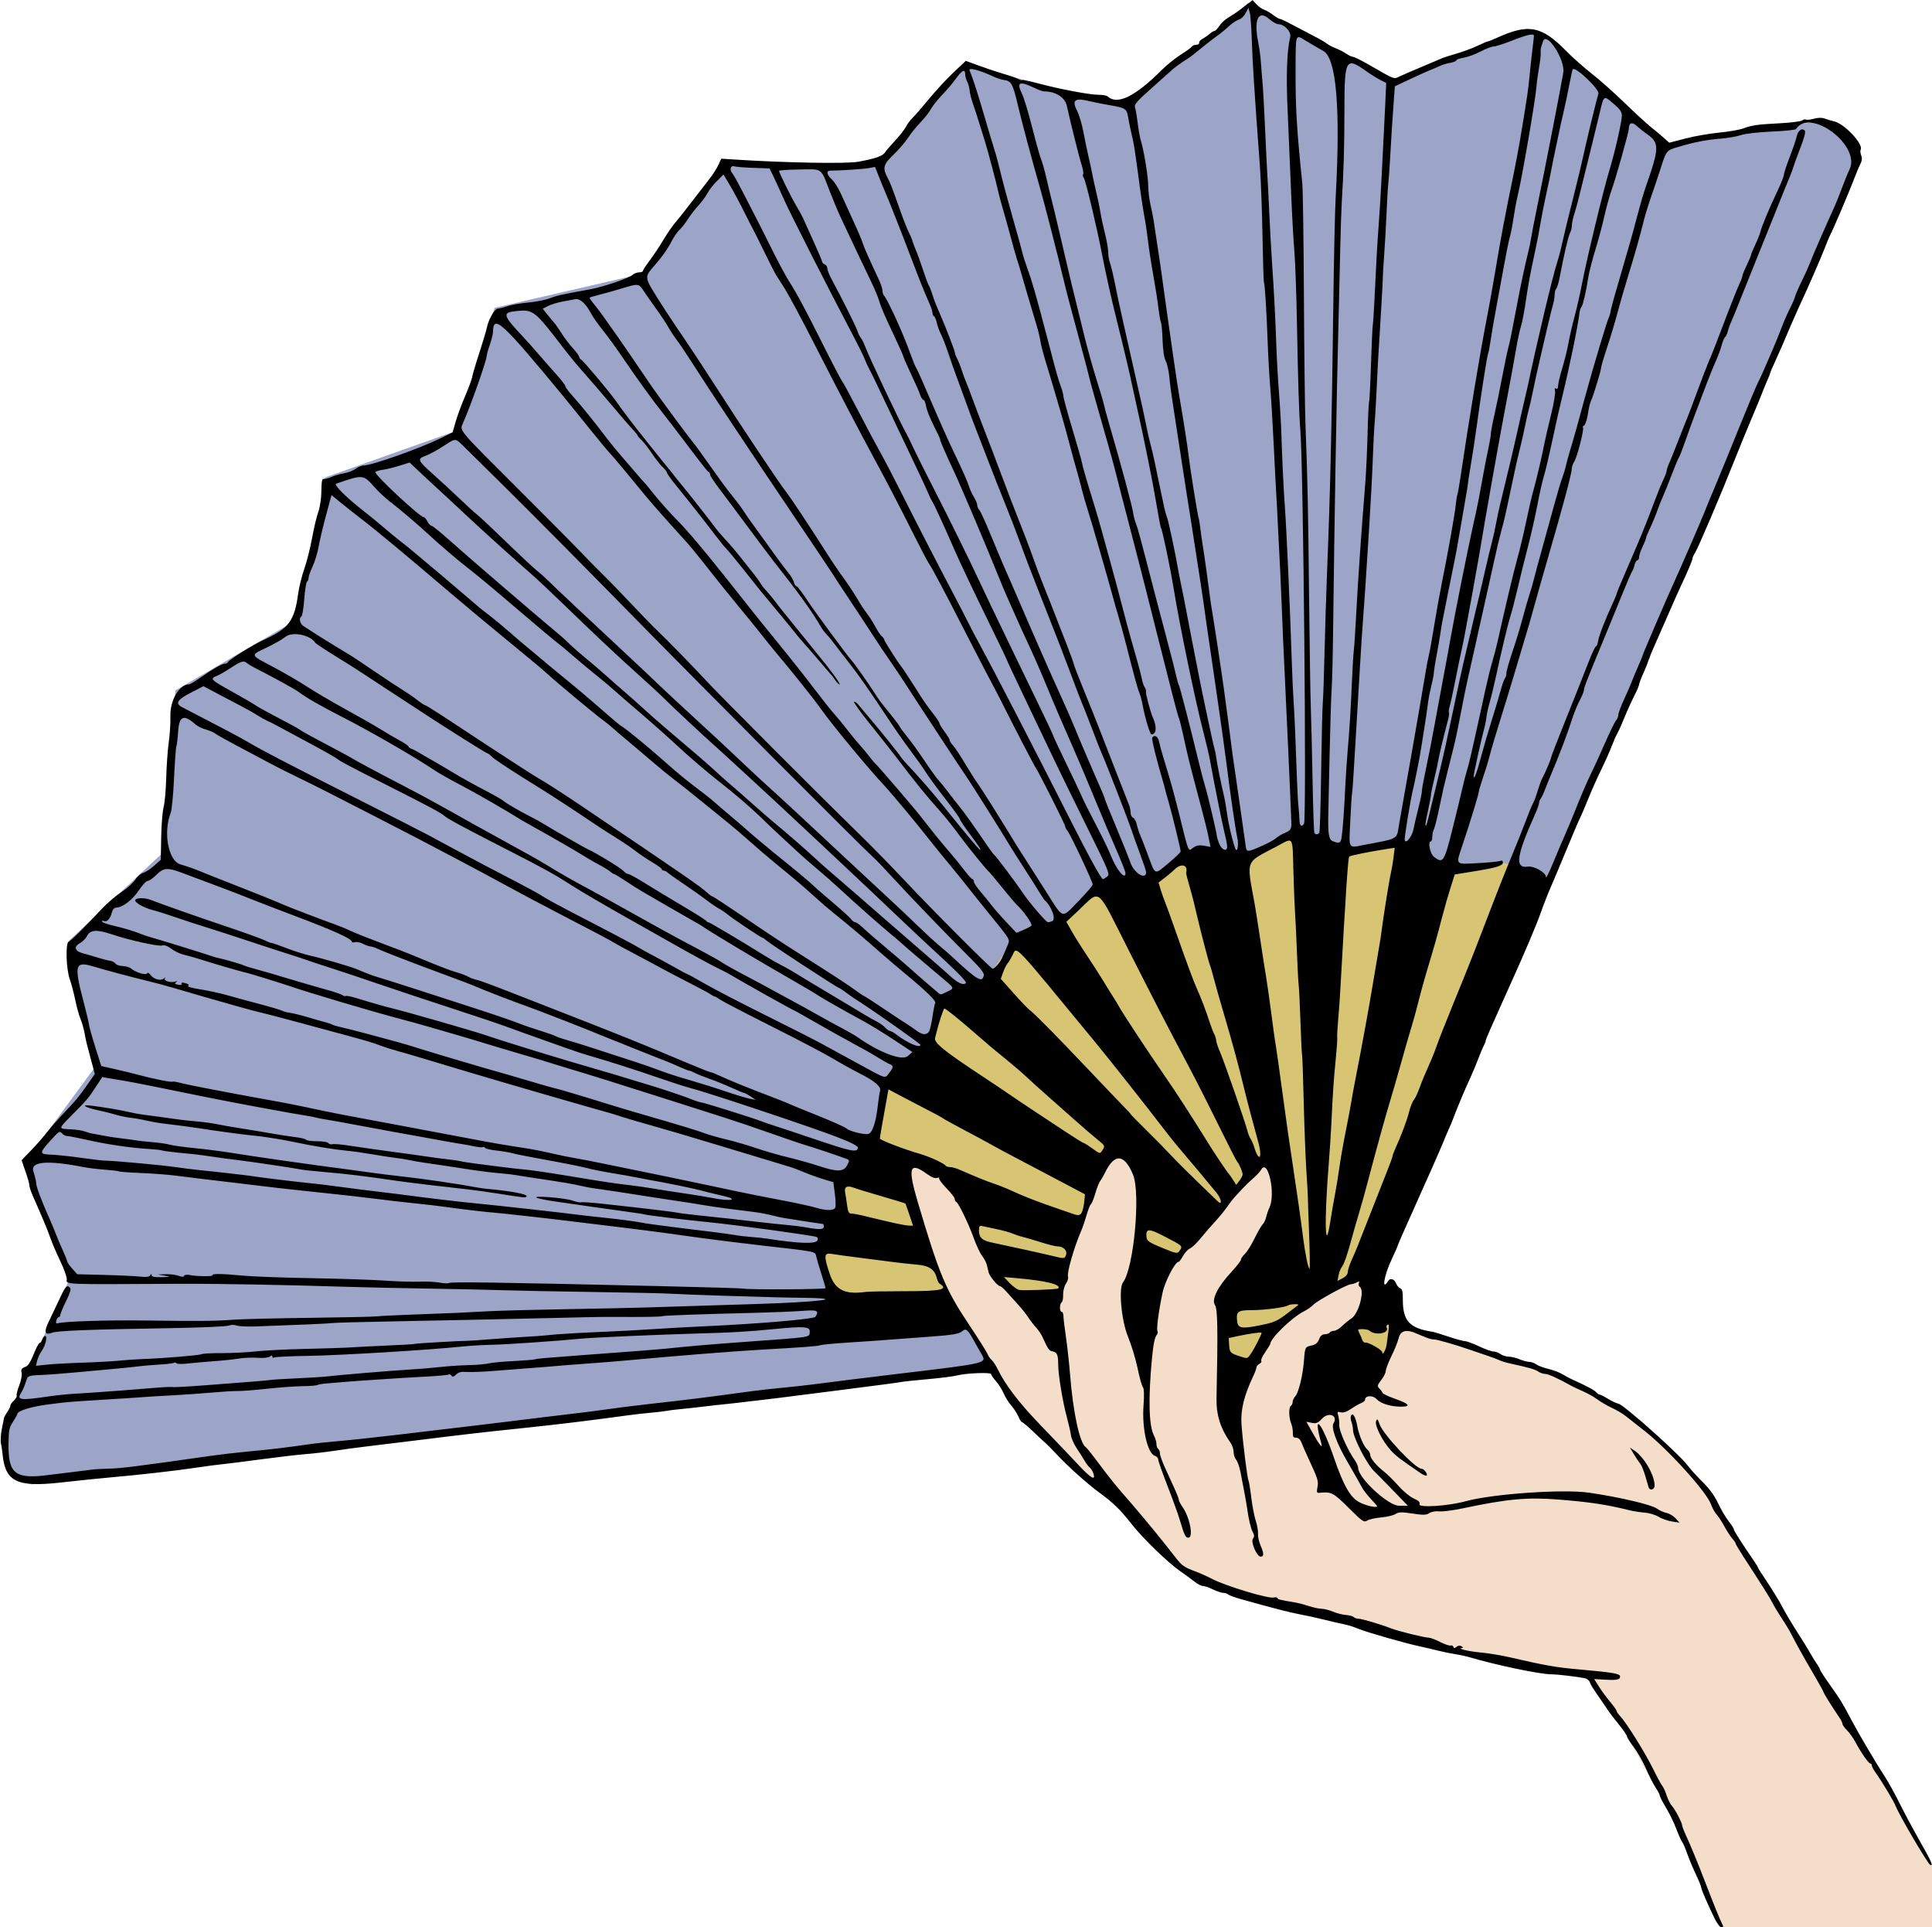
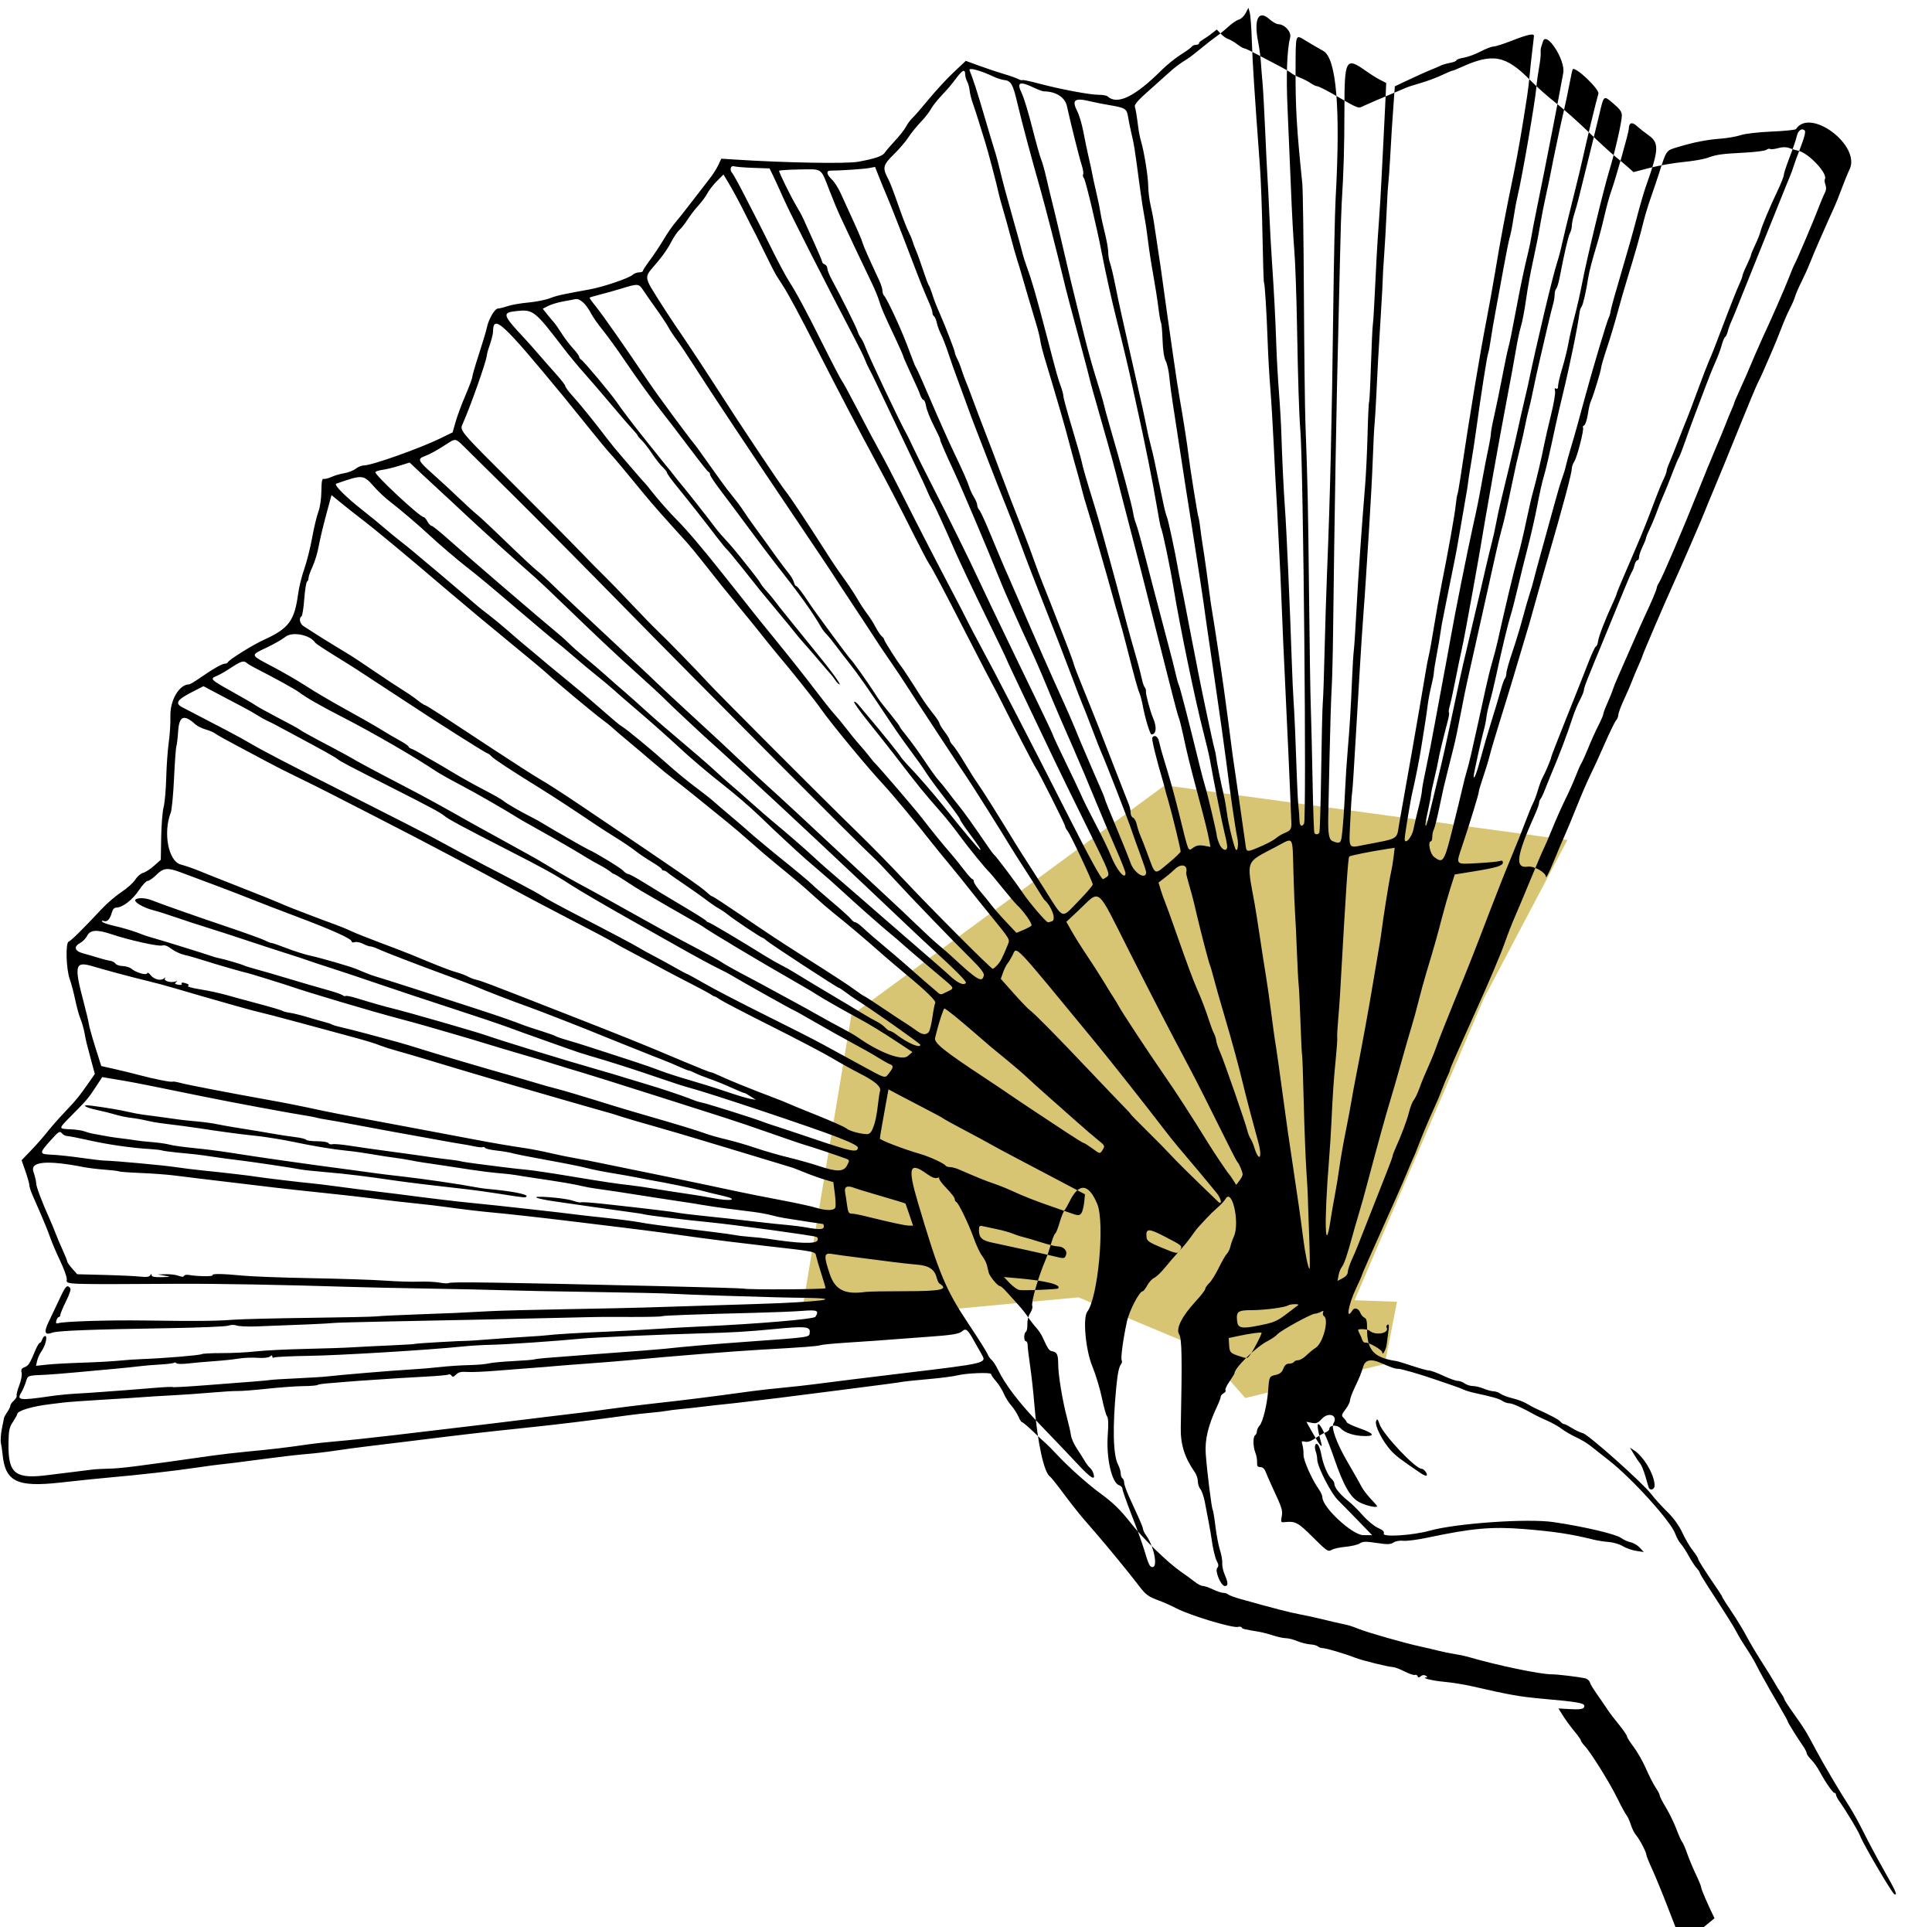
<svg xmlns="http://www.w3.org/2000/svg" version="1.1" viewBox="0 0 1050.9 1048.1">
  <path d="m852.58 456.79-219.01-29.723-170.52 125.15-26.594 159.57 50.06 3.129 100.12-9.386 67.268 28.159 23.465 26.594 75.876-18.493 6.651-33.857-23.081-0.839 70.396-164.26z" fill="#d8c574" fill-rule="evenodd" />
-   <path d="m7.822 804.08-6.258-18.772 3.129-15.644 32.852-73.525-25.03-62.575 39.109-53.188-14.079-61.01v-7.822l50.06-46.931 7.822-89.169 67.268-39.109 14.079-76.654 70.396-25.03 21.901-67.268 81.347-18.772 43.802-61.01 86.04 3.129 45.367-56.317 59.446 17.208 29.723 6.258 64.139-56.317 78.218 43.802 73.525-29.723 6.258 1.564 70.396 61.01 71.961-10.951 15.644-1.564 15.644 14.079v7.822l-167.39 389.53-25.03-7.822-29.723 4.693-21.901-17.208-35.98 6.258-20.337-12.515-32.852 17.208-29.723-6.258-18.772 17.208-26.594 3.129-31.287 21.901-18.772 6.258-10.951 15.644-10.951 12.515-17.208 4.693-6.258 21.901-26.594 21.901-3.129 31.287-21.901 26.594 4.693 14.079-14.079 23.465 9.386 23.465-14.079 21.901 129.84-18.772-7.822 31.287-62.575 9.386-416.12 50.06-67.268 7.822z" fill="#9ca4c7" fill-rule="evenodd" />
-   <path d="m491.21 636.7 26.201 73.525 13.074 18.327 17.042 28.604 20.337 26.594 29.723 25.03 14.079 10.951 25.03 26.594 9.78 9.273 32.458 12.629 73.525 20.337 42.238 9.5 48.495 9.273 20.337 3.129 15.644 23.465 29.723 53.188 26.594 61.01 117.33 3.129-0.559-34.862-41.679-73.08-61.01-96.991-24.864-40.84-31.453-32.686-40.674-21.901-65.703-21.901-25.03-9.386-12.515 31.287-23.465 14.079-4.693-3.129v-20.337l23.465-26.594 1.564-17.208-6.258-3.129-34.416 18.772-17.208 17.208-15.644 28.159-6.258-14.079 1.564-39.109 23.465-28.159 6.258-37.545-3.74-11.003-21.062 17.488-35.316 39.607-14.971 24.304-1.564-23.465 3.129-26.594 3.129-23.465-15.644-23.465-20.337 29.723 1.564 9.386-12.515 20.337 1.564 6.258-4.693 17.208-7.822 18.772-20.337-14.079-6.258-9.386-14.691-28.832-7.21-16.535-9.78-9.273-12.122-3.242z" fill="#f4deca" fill-rule="evenodd" />
-   <path d="m932.59 1043.2c-3.828-7.837-7.278-15.847-7.278-16.898 0-0.532-1.32-3.751-2.933-7.152-1.613-3.401-3.72-8.459-4.683-11.239-0.962-2.78-2.165-5.555-2.673-6.168-0.508-0.612-1.948-3.822-3.201-7.133-1.252-3.311-3.792-8.526-5.643-11.59-1.852-3.063-3.367-6.024-3.367-6.579 0-0.555-0.995-2.478-2.212-4.274-1.217-1.795-3.585-6.428-5.263-10.296-1.678-3.867-4.69-9.18-6.694-11.805-2.004-2.626-3.643-5.226-3.643-5.777s-2.004-3.47-4.453-6.484c-2.449-3.014-4.875-6.152-5.391-6.973-0.516-0.821-2.203-3.31-3.75-5.532-5.308-7.624-6.117-8.9-6.685-10.548-0.313-0.908-1.469-1.838-2.567-2.067-3.934-0.82-15.175-2.156-17.935-2.131-6.23 0.056-29.899-4.881-45.938-9.582-1.547-0.453-4.711-1.107-7.031-1.452-2.32-0.345-6.328-1.168-8.906-1.83-2.578-0.661-7.008-1.696-9.844-2.3-7.873-1.675-28.348-7.504-33.281-9.475-4.007-1.6-5.758-2.135-9.375-2.862-2.062-0.414-6.492-1.449-9.844-2.299s-9.047-2.095-12.656-2.767c-5.827-1.084-14.209-3.247-32.812-8.466-3.094-0.868-6.026-1.96-6.516-2.427-0.49-0.467-1.67-0.849-2.623-0.849s-3.479-0.844-5.614-1.875-4.588-1.875-5.453-1.875-2.771-0.949-4.235-2.109c-1.464-1.16-5.098-3.811-8.074-5.891-6.922-4.837-20.504-18.01-26.547-25.747-5.92-7.58-10.003-11.564-17.298-16.878-6.661-4.853-17.23-14.327-23.432-21.005-2.349-2.529-4.842-5.06-5.54-5.625-0.698-0.565-3.798-3.452-6.89-6.417-3.091-2.965-5.949-5.391-6.352-5.391s-1.29-1.348-1.972-2.996c-0.683-1.648-2.423-4.342-3.867-5.987s-3.307-4.621-4.139-6.613c-0.832-1.992-2.729-5.008-4.216-6.702-1.486-1.694-2.703-3.441-2.703-3.883 0-1.046-13.624-0.503-18.363 0.733-2.018 0.526-8.942 1.422-15.387 1.992-6.445 0.569-12.773 1.217-14.062 1.439-3.568 0.615-7.935 1.198-32.344 4.322-34.906 4.467-43.013 5.486-44.531 5.598-0.773 0.057-4.148 0.455-7.5 0.884-3.352 0.429-8.625 1.028-11.719 1.331s-8.789 0.941-12.656 1.419-9.431 1.086-12.363 1.352c-2.933 0.266-6.308 0.691-7.5 0.946s-4.91 0.7-8.262 0.99c-3.352 0.29-8.836 0.903-12.188 1.362-22.113 3.025-38.011 4.956-58.125 7.062-22.829 2.39-31.327 3.373-60.938 7.05-8.508 1.057-19.266 2.368-23.906 2.914-4.641 0.546-12.234 1.571-16.875 2.278-4.641 0.707-11.812 1.544-15.938 1.86s-15.094 1.597-24.375 2.845-18.773 2.443-21.094 2.654c-2.32 0.211-8.859 1.078-14.531 1.927-11.177 1.672-30.76 3.891-46.406 5.258-5.414 0.473-17.657 1.732-27.207 2.799-23.693 2.645-30.017-0.507-31.426-15.662-0.162-1.744-0.546-4.317-0.853-5.718-0.307-1.401-0.095-4.867 0.47-7.703 0.566-2.836 1.112-5.581 1.215-6.1 0.103-0.519 0.915-1.984 1.806-3.256s1.619-2.785 1.619-3.364 0.854-1.825 1.898-2.77c1.044-0.945 1.736-2.17 1.538-2.723-0.198-0.553 0.45-3.09 1.44-5.638 0.995-2.561 1.556-5.607 1.253-6.812-0.423-1.686-0.06-2.365 1.604-2.998 2.158-0.82 2.814-1.849 5.891-9.23 0.913-2.191 1.99-3.984 2.393-3.984 0.403 0 1-0.844 1.327-1.875s1.041-1.875 1.587-1.875c1.431 0 0.217 5.137-1.94 8.212-0.992 1.413-2.08 3.792-2.418 5.287l-0.615 2.717 5.912-0.639c3.252-0.352 12.029-0.836 19.506-1.076 7.477-0.24 16.336-0.725 19.688-1.077 3.352-0.352 9.047-0.745 12.656-0.873 11.496-0.407 31.266-2.041 32.281-2.669 0.539-0.333 5.52-0.594 11.068-0.58 5.548 0.014 13.885-0.403 18.526-0.929 4.641-0.525 16.664-1.131 26.719-1.346 10.055-0.215 21.656-0.608 25.781-0.874s13.382-0.729 20.571-1.031c7.189-0.302 13.306-0.688 13.594-0.859 0.454-0.27 25.294-1.699 29.116-1.675 0.773 5e-3 5.836-0.348 11.25-0.783 5.414-0.435 14.273-1.045 19.688-1.354 5.414-0.309 10.898-0.715 12.188-0.903 3.184-0.463 18.675-1.385 32.344-1.925 6.188-0.245 17.156-0.842 24.375-1.327s19.031-1.146 26.25-1.468c30.627-1.368 61.63-3.987 62.446-5.276 2.136-3.37 1.093-3.858-6.9-3.225-4.254 0.337-15.539 0.807-25.078 1.044-33.23 0.828-50.967 1.478-51.641 1.895-0.373 0.231-7.786 0.401-16.472 0.379-19.053-0.049-14.81-0.099-37.356 0.435-29.599 0.7-65.13 1.456-95.469 2.029-15.383 0.291-28.672 0.663-29.531 0.828-1.399 0.268-18.32 1.019-41.864 1.859-4.635 0.165-9.381-0.062-10.547-0.506-1.227-0.467-3.098-0.434-4.442 0.077-1.277 0.486-15.937 1.104-32.578 1.375-42.699 0.694-60.436 1.383-63.266 2.459-4.08 1.551-4.68-0.295-1.923-5.912 1.335-2.72 3.946-8.214 5.802-12.21 3.408-7.335 4.066-8.05 5.812-6.304 0.657 0.657-0.025 2.957-2.155 7.266-1.714 3.467-3.118 6.831-3.118 7.476-4.98e-4 0.645-0.374 1.172-0.829 1.172s-1.053 0.861-1.329 1.913c-0.384 1.468-0.136 1.8 1.062 1.426 3.149-0.983 27.406-1.735 47.032-1.459 28.258 0.399 38.64 0.311 47.812-0.405 4.383-0.342 23.156-0.808 41.719-1.037 18.562-0.228 35.016-0.588 36.562-0.8 1.547-0.212 11.039-0.676 21.094-1.033 19.714-0.699 25.147-0.939 40.312-1.784 5.414-0.301 24.398-0.798 42.188-1.104 17.789-0.306 36.773-0.707 42.188-0.891 10.787-0.366 35.885-1.156 60-1.887 34.714-1.053 50.86-3.08 27.008-3.39-11.75-0.153-13.704-0.203-43.883-1.125-11.602-0.355-24.258-0.845-28.125-1.089-3.867-0.245-23.062-0.675-42.656-0.956-19.594-0.281-41.742-0.717-49.219-0.97s-25.828-0.651-40.781-0.886c-14.953-0.235-34.455-0.657-43.338-0.939-35.508-1.125-72.156-1.78-93.068-1.663-62.799 0.351-60.538 0.439-60.24-2.344 0.126-1.177-1.464-5.669-3.532-9.982-2.068-4.313-4.544-10.1-5.501-12.86-0.957-2.76-3.125-8.182-4.818-12.049s-3.856-8.82-4.806-11.005c-0.95-2.186-1.728-4.638-1.728-5.449 0-0.811-0.945-4.182-2.099-7.491l-2.099-6.016 5.203-5.41c2.862-2.976 6.857-7.52 8.879-10.098 2.022-2.578 6.291-7.43 9.487-10.781 6.284-6.59 7.612-8.216 12.833-15.701l3.432-4.92-1.964-7.268c-2.633-9.746-2.784-10.369-3.683-15.237-0.429-2.32-1.407-5.695-2.173-7.5-0.767-1.805-2.048-6.448-2.847-10.318-0.799-3.87-2.137-8.933-2.972-11.25-1.981-5.494-2.38-19.802-0.568-20.413 1.26-0.425 8.008-7.097 17.947-17.747 2.836-3.039 7.683-7.19 10.771-9.226 3.088-2.036 6.463-5.07 7.5-6.742 1.037-1.672 2.94-3.317 4.229-3.655 1.289-0.338 3.985-2.081 5.991-3.873l3.647-3.258 0.219-12.306c0.12-6.768 0.715-14.115 1.321-16.327 0.606-2.212 1.245-9.383 1.419-15.938 0.174-6.554 0.8-15.292 1.391-19.417 0.591-4.125 0.987-10.453 0.879-14.062-0.26-8.703 4.829-17.344 10.214-17.344 0.472 0 3.143-1.592 5.936-3.537 6.96-4.848 11.97-7.713 13.49-7.713 0.701 0 1.415-0.332 1.587-0.738 0.591-1.397 13.612-9.52 19.614-12.237 13.566-6.139 16.65-10.282 18.652-25.056 0.494-3.644 2.007-9.761 3.362-13.594 1.355-3.833 3.262-11.398 4.237-16.812 0.975-5.414 2.49-11.742 3.366-14.062 0.942-2.495 1.624-7.092 1.669-11.25 0.059-5.438 0.367-6.968 1.361-6.753 0.707 0.153 2.597-0.331 4.2-1.075s4.695-1.643 6.871-1.997c2.176-0.354 4.985-1.452 6.242-2.441 1.257-0.989 3.273-1.795 4.481-1.792 4.226 0.01 30.411-9.27 41.622-14.751l6.614-3.234 1.64-5.776c0.902-3.177 3.305-9.64 5.339-14.363s3.699-9.194 3.699-9.936 1.64-6.37 3.643-12.507c2.004-6.137 3.948-12.635 4.321-14.439 0.949-4.6 4.287-10.31 6.037-10.326 0.807-7e-3 3.155-0.591 5.218-1.296 2.062-0.705 7.119-1.588 11.236-1.962 4.117-0.374 9.391-1.413 11.719-2.31 3.949-1.521 6.498-2.088 21.811-4.85 7.212-1.301 21.226-6.061 23.258-7.899 0.824-0.746 2.415-1.357 3.535-1.357 1.12 0 2.036-0.346 2.036-0.768s1.721-3.059 3.824-5.859c2.103-2.8 5.449-7.833 7.435-11.185 1.986-3.352 4.801-7.449 6.254-9.105 1.454-1.656 5.466-6.719 8.917-11.25 3.451-4.531 7.783-10.137 9.627-12.457 1.844-2.32 4.083-5.787 4.976-7.704l1.623-3.485 6.562 0.426c27.973 1.818 61.545 2.428 67.969 1.236 9.309-1.728 13.172-3.061 14.44-4.984 0.687-1.042 3.225-4.005 5.638-6.583 2.414-2.578 5.049-5.953 5.856-7.5s2.372-3.656 3.478-4.688 5.139-5.672 8.961-10.312 9.905-11.216 13.517-14.613l6.567-6.175 7.569 2.75c4.163 1.512 10.145 3.506 13.295 4.43 3.149 0.924 6.574 2.134 7.611 2.689 1.037 0.555 2.072 0.822 2.3 0.593 0.228-0.228 4.197 0.597 8.819 1.833 11.505 3.079 27.774 6.148 32.591 6.148 2.191 0 4.384 0.372 4.874 0.828 5.293 4.918 14.891 0.276 29.484-14.26 2.836-2.825 7.535-6.618 10.443-8.43 2.908-1.812 5.57-3.751 5.915-4.309 0.345-0.558 1.446-1.015 2.447-1.015s1.714-0.493 1.585-1.095c-0.129-0.602 0.712-1.589 1.869-2.193 1.157-0.604 2.877-1.798 3.824-2.655 0.947-0.857 2.11-1.559 2.585-1.56 0.475-0.002 1.655-1.185 2.623-2.629 0.968-1.445 2.866-3.33 4.219-4.189 1.353-0.86 3.303-2.102 4.334-2.761s3.611-2.552 5.734-4.205l3.859-3.007 2.149 2.287c1.182 1.258 3.031 2.566 4.11 2.907s3.267 1.614 4.862 2.829c1.596 1.215 3.291 2.209 3.769 2.209 0.477 0 3.179 1.248 6.005 2.773 2.826 1.525 8.048 4.259 11.605 6.075s7.143 3.874 7.969 4.573c0.826 0.699 2.978 1.836 4.782 2.526 1.805 0.691 4.401 2.026 5.77 2.967 1.369 0.941 3.004 1.711 3.635 1.711s4.283 1.793 8.118 3.984c15.648 8.943 13.738 8.257 17.789 6.387 1.977-0.912 7.392-3.243 12.032-5.179 4.641-1.936 9.281-3.903 10.312-4.371 1.031-0.468 4.63-1.632 7.996-2.586 3.367-0.954 8.47-2.846 11.34-4.204 2.871-1.358 5.5-2.469 5.842-2.469s2.411-0.817 4.597-1.815c17.515-8.001 24.481-6.666 38.193 7.319 3.352 3.418 9.469 8.837 13.594 12.042 4.125 3.205 12.141 10.325 17.812 15.822 5.672 5.497 12.211 11.501 14.531 13.341 2.32 1.84 5.484 4.487 7.031 5.88l2.812 2.534 8.906-2.309c4.898-1.27 13.125-2.706 18.281-3.19s11.11-1.524 13.23-2.312c4.701-1.746 7.327-2.105 20.488-2.808 5.654-0.302 10.804-0.983 11.443-1.514 0.639-0.531 1.537-0.734 1.995-0.451s2.42 0.076 4.361-0.46c2.368-0.654 4.343-0.667 6.006-0.041 1.362 0.513 3.563 1.168 4.889 1.454 5.706 1.233 16.309 12.581 14.496 15.514-0.278 0.45-0.132 1.807 0.325 3.015 0.556 1.47 0.425 2.971-0.398 4.54-0.676 1.289-2.271 5.086-3.545 8.438-2.649 6.971-11.503 27.765-12.887 30.263-0.508 0.918-1.92 4.293-3.137 7.5-1.929 5.084-10.161 23.855-14.069 32.081-1.213 2.553-7.057 16.031-8.943 20.625-0.423 1.031-2.081 4.742-3.684 8.245-1.603 3.504-2.914 6.576-2.914 6.827s-0.695 2.025-1.545 3.942c-0.85 1.917-2.271 5.384-3.157 7.704s-3.328 8.227-5.426 13.125c-2.098 4.898-6.41 15.428-9.582 23.399-7.807 19.617-19.465 46.912-21.124 49.459-0.744 1.142-1.352 2.501-1.352 3.019 0 0.913-2.931 7.835-6.575 15.53-0.977 2.062-4.163 9.234-7.079 15.938-2.917 6.703-6.253 14.297-7.414 16.875-1.161 2.578-2.429 5.742-2.819 7.031s-1.713 4.571-2.942 7.293c-1.229 2.722-2.234 5.405-2.234 5.963 0 0.557-1.219 3.392-2.708 6.3-1.49 2.908-3.896 8.241-5.348 11.85-1.452 3.609-3.157 7.406-3.79 8.438-0.633 1.031-2.031 4.195-3.106 7.031s-3.616 8.531-5.647 12.656-5.225 11.297-7.098 15.938c-1.874 4.641-3.953 9.492-4.62 10.781-0.668 1.289-3.819 8.672-7.004 16.406-3.184 7.734-7.085 17.016-8.668 20.625-1.583 3.609-4.061 9.938-5.507 14.062-2.326 6.633-8.581 21.387-16.295 38.438-1.4 3.094-3.955 8.789-5.678 12.656s-4.221 9.469-5.551 12.448c-1.33 2.979-2.421 5.721-2.424 6.094-3e-3 0.373-0.547 1.732-1.208 3.021s-1.982 4.453-2.934 7.031c-0.952 2.578-2.901 7.219-4.33 10.312-2.896 6.27-6.926 15.861-9.061 21.562-0.772 2.062-1.739 4.412-2.148 5.222-0.409 0.81-2.116 4.817-3.794 8.906-1.677 4.089-7.838 18.047-13.691 31.019-5.853 12.972-10.641 23.847-10.641 24.167 0 0.32-1.481 3.703-3.291 7.517-4.252 8.96-5.674 17.924-1.866 11.762 1.04-1.683 3.309-0.987 4.17 1.278 0.463 1.219 1.502 2.469 2.309 2.779 1.103 0.423 1.457 1.908 1.43 5.987-0.077 11.711 3.61 15.773 15.997 17.625 0.773 0.116 4.73 1.32 8.791 2.677s8.137 2.467 9.056 2.467 4.346 1.265 7.615 2.812c3.269 1.546 6.812 2.812 7.874 2.812s2.749 0.62 3.75 1.377c1.001 0.757 2.994 1.39 4.428 1.406 1.435 0.016 4.123 0.663 5.974 1.436 1.851 0.773 4.263 1.42 5.361 1.436 1.097 0.016 2.768 0.615 3.712 1.331 0.944 0.716 3.897 1.824 6.562 2.463 2.665 0.639 6.111 1.935 7.658 2.88s3.868 2.195 5.157 2.777c8.077 3.651 12.247 5.867 13.202 7.017 0.6 0.723 1.469 1.314 1.932 1.314s2.415 0.987 4.338 2.194c1.923 1.207 4.614 2.469 5.979 2.806 3.038 0.75 32.411 26.922 37.192 33.138 1.898 2.469 5.833 6.815 8.744 9.659 3.417 3.338 6.313 7.354 8.169 11.327 1.582 3.386 4.157 7.768 5.723 9.738 1.566 1.97 2.847 3.982 2.847 4.472 0 0.757 3.616 6.407 11.391 17.799 0.954 1.397 1.734 2.732 1.734 2.967 0 0.235 2.293 3.834 5.097 7.998 2.803 4.164 6.481 10.212 8.172 13.439 1.691 3.227 5.39 9.454 8.218 13.837s5.953 9.445 6.944 11.25c0.991 1.805 2.593 4.401 3.56 5.77 0.967 1.369 1.759 2.808 1.759 3.197s2.426 4.125 5.391 8.301c5.876 8.275 6.352 9.053 11.645 19.028 4.103 7.731 13.511 23.658 18.357 31.075 1.806 2.765 5.3 9.093 7.763 14.062s7.366 14.131 10.896 20.358c6.739 11.891 7.634 13.926 5.863 13.336-1.21-0.403-16.602-26.575-18.637-31.69-1.202-3.02-7.108-12.86-11.373-18.946-0.979-1.397-1.78-2.979-1.78-3.516s-0.366-0.975-0.813-0.975c-0.912 0-5.06-5.991-8.173-11.806-1.13-2.11-3.156-4.939-4.503-6.285-1.347-1.347-2.449-2.907-2.449-3.466 0-0.56-0.787-2.161-1.749-3.558-3.589-5.214-8.564-13.19-8.564-13.731 0-0.308-1.798-3.612-3.996-7.341-2.198-3.729-4.818-8.258-5.822-10.062-1.004-1.805-2.772-4.969-3.929-7.031-1.157-2.062-2.841-5.227-3.742-7.031-0.901-1.805-3.189-5.602-5.086-8.438s-4.192-6.633-5.102-8.438c-1.519-3.012-4.825-8.277-16.033-25.536-2.256-3.474-4.103-6.611-4.103-6.971 0-0.36-0.791-1.525-1.757-2.589-0.966-1.065-2.905-4.045-4.308-6.623-1.403-2.578-3.347-5.55-4.319-6.604-0.972-1.054-2.309-3.48-2.97-5.39-2.316-6.688-23.559-30.157-36.251-40.049-3.912-3.049-8.43-6.608-10.04-7.91-1.61-1.301-5.064-3.356-7.676-4.566-2.612-1.21-6.147-3.267-7.857-4.571-1.71-1.304-5.217-3.288-7.793-4.408-2.577-1.12-5.513-2.504-6.525-3.074-6.818-3.843-12.446-6.397-14.097-6.397-1.06 0-2.759-0.579-3.776-1.286-1.719-1.196-5.324-2.231-15.162-4.353-2.166-0.467-4.697-1.225-5.625-1.684-0.928-0.459-4.218-1.69-7.312-2.735-3.094-1.045-6.891-2.34-8.438-2.879-8.06-2.806-18.451-5.813-20.087-5.813-1.788 0-3.554-0.602-10.179-3.472-4.692-2.032-7.862-1.294-8.87 2.066-1.181 3.936-1.94 5.811-4.783 11.812-1.368 2.888-2.487 5.974-2.487 6.859 0 0.885-1.096 3.047-2.436 4.803-2.172 2.847-2.282 3.347-1.021 4.608 0.778 0.778 1.559 1.849 1.736 2.379s3.266 1.993 6.865 3.251c7.729 2.701 8.879 4.259 3.138 4.251-5.718-8e-3 -10.982-1.654-13.318-4.166-2.033-2.187-6.213-1.908-6.213 0.414 0 0.545-0.949 1.36-2.109 1.811-1.16 0.451-3.663 1.885-5.562 3.187-2.275 1.559-4.164 2.18-5.539 1.821-1.847-0.483-2.007-0.287-1.392 1.712 0.382 1.242 0.645 3.655 0.583 5.364-0.108 3.012 4.589 13.543 8.505 19.07 0.97 1.369 1.763 3.209 1.763 4.09 0 5.451 16.275 20.526 22.208 20.571l4.865 0.037-8.615-8.893c-4.738-4.891-9.083-9.321-9.656-9.844-3.909-3.57-11.615-18.542-11.615-22.569 0-1.191-0.385-3.178-0.855-4.415-0.47-1.237-0.516-2.798-0.101-3.469 0.989-1.6 2.408 0.97 3.358 6.082 0.916 4.929 3.527 10.946 5.439 12.533 0.844 0.7 1.536 1.96 1.539 2.799 6e-3 1.919 3.215 5.84 7.555 9.229 1.838 1.435 5.38 4.93 7.871 7.766 2.491 2.836 6.2 5.896 8.242 6.8 2.684 1.189 3.555 2.054 3.145 3.122-0.787 2.052 15.684 0.996 25.055-1.606 14.494-4.025 53.218-6.715 67.189-4.667 16.365 2.398 33.877 6.491 36.788 8.598 1.413 1.022 3.809 2.107 5.325 2.41 1.516 0.303 3.734 1.618 4.931 2.921l2.175 2.37-4.176-0.641c-2.296-0.353-5.577-1.508-7.291-2.567-1.714-1.059-5.108-2.073-7.543-2.253-2.435-0.18-6.115-0.747-8.178-1.261-12.368-3.079-21.588-4.478-38.284-5.811-17.277-1.379-28.056-0.407-52.184 4.702-5.414 1.147-11.32 1.909-13.125 1.694-1.883-0.224-4.157 0.176-5.337 0.939-1.705 1.103-3.271 1.145-9.195 0.247-5.934-0.899-7.487-0.857-9.195 0.253-1.13 0.734-4.624 1.565-7.763 1.845-3.139 0.28-6.578 1.053-7.642 1.717-1.775 1.108-2.608 0.537-10.107-6.929-8.285-8.248-9.435-8.842-15.803-8.165-1.522 0.162-1.677-0.255-1.146-3.087 0.63-3.356 0.288-4.426-5.139-16.103-1.438-3.094-3.053-6.785-3.59-8.203-0.625-1.651-1.663-2.578-2.889-2.578-1.496 0-1.882-0.561-1.771-2.578 0.078-1.418-0.337-3.766-0.923-5.217-1.316-3.261-1.389-8.768-0.127-9.548 0.516-0.319 0.938-1.26 0.938-2.091 0-0.831 0.661-2.241 1.468-3.133 1.819-2.01 4.121-11.551 4.711-19.523 0.533-7.203 0.575-7.284 4.264-8.094 2.061-0.453 3.223-1.44 3.945-3.353 0.706-1.87 1.67-2.712 3.107-2.712 1.146 0 2.344-0.422 2.662-0.938 0.319-0.516 1.366-0.938 2.327-0.938 0.961 0 2.94-1.167 4.398-2.592s3.764-3.303 5.124-4.172c3.986-2.545 7.351-15.415 4.493-17.181-0.551-0.34-0.771-1.219-0.49-1.952 0.403-1.051 0.133-1.13-1.281-0.374-0.986 0.528-2.389 0.959-3.119 0.959-1.947 0-18.703 9.185-20.423 11.195-0.809 0.945-3.224 2.613-5.367 3.707-6.35 3.24-18.005 14.599-18.005 17.549 0 0.271-1.249 2.308-2.776 4.527-1.526 2.219-2.479 4.33-2.117 4.692s-0.076 1.069-0.975 1.572c-0.898 0.503-1.633 1.392-1.633 1.977 0 0.585-0.812 2.779-1.804 4.875-5.018 10.6-6.897 18.412-6.315 26.263 0.731 9.87 3.157 29.315 3.784 30.329 0.27 0.437 0.948 4.561 1.506 9.163 0.558 4.603 1.666 10.368 2.462 12.811 0.796 2.443 1.344 5.607 1.218 7.031s0.474 4.222 1.335 6.219c1.95 4.525 1.979 6.214 0.106 6.214-2.124 0-5.576-8.145-4.17-9.84 0.807-0.972 0.781-1.826-0.104-3.46-1.078-1.989-2.28-7.053-3.075-12.951-0.339-2.517-1.955-11.334-3.607-19.688-0.561-2.836-1.636-5.881-2.389-6.766-0.753-0.885-1.366-2.784-1.363-4.219 3e-3 -1.435-0.735-3.664-1.641-4.953-5.564-7.92-7.846-15.185-7.653-24.375 0.791-37.79 0.607-48.403-0.874-50.634-1.964-2.958 1.5-9.876 9.008-17.984 2.827-3.053 5.147-6.054 5.156-6.67 9e-3 -0.615 0.978-2.029 2.153-3.143s3.526-4.872 5.223-8.353c1.697-3.481 3.68-6.923 4.408-7.651 0.727-0.727 1.573-2.453 1.881-3.835 0.307-1.382 1.174-3.889 1.926-5.572 3.347-7.484-0.981-26.727-4.583-20.378-0.585 1.031-2.533 3.141-4.328 4.688-1.795 1.547-4.353 4.015-5.683 5.485s-3.262 3.557-4.294 4.638-2.951 3.555-4.266 5.497c-1.315 1.942-4.268 5.55-6.562 8.018-2.294 2.468-5.811 6.526-7.814 9.018-2.003 2.492-4.6 4.967-5.771 5.501-1.171 0.534-2.897 2.397-3.837 4.141-0.939 1.744-2.039 3.171-2.444 3.171-1.812 0-7.305 10.563-8.604 16.544-2.063 9.498-3.474 20.011-2.827 21.058 0.312 0.505 0.158 1.427-0.343 2.049-1.142 1.419-1.89 5.064-2.638 12.85-2.062 21.454-1.696 36.604 1.008 41.79 0.786 1.507 1.432 3.665 1.435 4.795 3e-3 1.13 0.428 2.315 0.943 2.634 0.516 0.319 0.938 1.388 0.938 2.376 0 0.988 1.209 4.444 2.686 7.679 1.477 3.236 3.798 8.321 5.156 11.301 1.359 2.98 2.47 5.868 2.47 6.418 0 0.55 0.821 2.152 1.824 3.561 4.105 5.765 6.29 16.946 3.312 16.946-1.54 0-2.123-1.22-4.699-9.844-0.924-3.094-3.932-11.401-6.684-18.46-2.752-7.059-5.003-13.464-5.003-14.234 0-0.769-0.804-1.654-1.787-1.966-4.039-1.282-7.111-14.869-6.194-27.39 0.428-5.84 0.305-9.22-0.365-10.027-0.556-0.67-1.841-5.257-2.857-10.194-1.016-4.937-3.376-12.704-5.245-17.259-3.588-8.746-5.175-26.217-2.68-29.498 5.862-7.708 9.639-48.501 5.425-58.588-4.779-11.439-10.118-11.725-15.339-0.822-0.741 1.547-1.855 3.445-2.475 4.219-0.621 0.773-1.827 3.824-2.68 6.78-0.853 2.955-1.918 5.6-2.366 5.877s-1.512 2.921-2.364 5.877c-0.852 2.955-2.099 6.639-2.771 8.186-4.052 9.326-8.115 23.427-7.335 25.459 0.269 0.701-0.256 2.412-1.167 3.801-0.938 1.432-1.596 4.048-1.518 6.037 0.076 1.93-0.28 3.768-0.791 4.084-1.214 0.751-1.207 5.151 9e-3 5.151 0.516 0 0.936 0.949 0.934 2.109-2e-3 1.16 0.616 6.328 1.373 11.484 0.757 5.156 1.777 14.438 2.267 20.625 1.629 20.572 5.265 37.344 8.535 39.365 0.514 0.318 3.824 4.472 7.354 9.232 3.531 4.76 8.416 10.96 10.857 13.779 2.441 2.819 5.167 5.968 6.058 7 7.915 9.159 18.281 21.812 24.508 29.917 3.425 4.458 4.755 5.4 10.77 7.626 2.578 0.954 6.586 2.744 8.906 3.977 7.249 3.853 30.832 11.002 33.765 10.235 0.973-0.255 1.896-0.108 2.049 0.326 0.26 0.734 1.356 1.004 9.42 2.323 1.676 0.274 5.107 1.171 7.626 1.992 2.518 0.822 5.665 1.494 6.992 1.494 1.327 0 4.118 0.711 6.202 1.579s5.258 1.674 7.055 1.789c1.796 0.116 3.674 0.618 4.172 1.116 0.498 0.498 1.656 0.906 2.574 0.906 1.779 0 12.209 3.086 17.645 5.221 3.874 1.522 18.314 5.091 20.595 5.091 0.873 0 3.663 1.055 6.199 2.345 2.537 1.29 5.112 2.157 5.723 1.928 0.611-0.23 1.281 0.086 1.488 0.702 0.292 0.867 0.683 0.867 1.733 9.4e-4 0.878-0.724 1.84-0.812 2.731-0.249 0.756 0.478 0.953 0.882 0.437 0.898-3.626 0.111 3.128 1.83 9.294 2.365 4.169 0.362 11.166 1.48 15.549 2.485 21.041 4.824 25.846 5.661 39.375 6.862 17.71 1.572 21.562 2.247 21.562 3.779 0 1.742-1.678 2.095-8.211 1.727l-5.867-0.331 2.489 3.978c1.369 2.188 4.114 5.935 6.102 8.327s3.613 4.685 3.613 5.096c0 0.411 0.918 1.724 2.04 2.918 3.366 3.583 13.546 19.903 17.726 28.418 2.151 4.383 4.437 8.602 5.08 9.375 0.642 0.773 1.695 3.094 2.339 5.156 0.644 2.062 1.916 4.594 2.825 5.625 1.869 2.119 5.615 9.273 5.615 10.723 0 0.525 1.411 4.022 3.136 7.772s5.58 13.146 8.566 20.88c6.651 17.226 8.137 20.883 10.575 26.016 0.184 0.387-0.255 0.703-0.974 0.703-0.72 0-2.39-2.215-3.712-4.922zm-183.53-224.14c0-0.174-1.582-1.989-3.516-4.033-1.934-2.044-4.143-4.96-4.909-6.481-0.767-1.52-4.246-7.646-7.731-13.612-5.831-9.981-8.965-18.592-7.582-20.831 2.689-4.351-2.572-6.49-6.258-2.544-2.191 2.346-3.106 2.712-5.55 2.223l-2.926-0.585 3.366 5.98c3.913 6.951 5.691 9.034 4.705 5.511-4.832-17.262 0.278-11.354 6.907 7.985 5.216 15.218 8.932 21.719 13.89 24.3 3.721 1.937 9.604 3.215 9.604 2.087zm-154.32-17.806c-0.354-1.115-1.183-2.45-1.842-2.968s-1.969-2.244-2.91-3.837c-0.942-1.593-2.921-4.719-4.397-6.948-1.477-2.229-2.85-5.356-3.051-6.948-0.201-1.593-1.159-5.848-2.13-9.458-2.428-9.034-4.787-23.272-4.804-28.993-0.016-5.4-0.614-6.736-3.235-7.233-1.744-0.331-2.292-1.131-5.333-7.786-0.694-1.519-2.264-3.84-3.488-5.156s-3.192-3.87-4.373-5.675c-1.181-1.805-3.765-5.031-5.743-7.169-1.978-2.138-4.749-5.197-6.159-6.797-1.41-1.6-2.954-2.909-3.432-2.909-1.161 0-5.479-5.19-6.04-7.261-0.246-0.905-0.687-2.737-0.982-4.072-0.295-1.334-1.462-3.604-2.595-5.044-1.133-1.44-3.199-5.833-4.592-9.762-2.675-7.545-8.289-19.117-9.529-19.644-0.404-0.172-0.735-0.717-0.735-1.211 0-1.082-1.251-2.717-5.726-7.484-1.86-1.982-3.126-3.891-2.812-4.244 0.313-0.353-0.183-0.371-1.103-0.04-1.075 0.386-3.05-0.397-5.531-2.194-9.526-6.9-10.586-3.631-4.969 15.326 11.573 39.059 15.057 47.419 27.62 66.267 5.251 7.879 9.892 15.229 10.312 16.335 0.42 1.105 1.42 2.554 2.221 3.219 0.801 0.665 2.312 2.975 3.356 5.133 4.129 8.529 11.787 18.486 23.694 30.807 6.858 7.096 15.802 16.48 19.876 20.853 7.122 7.645 9.798 9.198 8.432 4.893zm-567.56 0.795c1.805-0.246 6.867-0.867 11.25-1.379 4.383-0.513 9.445-1.144 11.25-1.403 1.805-0.259 6.023-0.512 9.375-0.563 6.327-0.096 15.414-1.236 55.781-6.999 5.156-0.736 14.227-1.788 20.156-2.338 12.085-1.12 21.48-2.23 31.875-3.766 3.867-0.571 11.461-1.403 16.875-1.849s18.914-1.881 30-3.19c47.848-5.649 61.039-7.234 82.5-9.912 7.992-0.997 16.852-2.064 19.688-2.369 2.836-0.306 9.396-1.164 14.579-1.907 5.183-0.743 15.097-1.987 22.031-2.765 23.172-2.6 31.407-3.629 56.671-7.084 3.609-0.494 10.992-1.315 16.406-1.825 5.414-0.51 12.797-1.322 16.406-1.803 7.707-1.028 32.388-4.083 49.688-6.151 45.001-5.379 45.068-5.395 42.284-10.164-0.959-1.643-2.794-4.885-4.077-7.205-3.556-6.428-4.514-7.221-6.537-5.414-1.647 1.472-5.672 2.128-18.545 3.025-3.609 0.251-9.727 0.705-13.594 1.008-11.417 0.895-17.556 1.33-30.938 2.195-6.961 0.45-13.289 1.06-14.062 1.356-1.487 0.569-8.852 1.124-33.281 2.51-14.063 0.798-47.552 3.474-69.844 5.58-5.414 0.512-16.172 1.384-23.906 1.938-7.734 0.554-15.75 1.181-17.812 1.392-2.062 0.211-7.125 0.615-11.25 0.897-4.125 0.282-12.984 0.976-19.688 1.54-6.703 0.565-14.086 0.881-16.406 0.703-3.174-0.244-4.653 0.109-5.97 1.427-1.325 1.325-1.927 1.467-2.473 0.583-0.397-0.643-1.124-0.92-1.615-0.616-0.491 0.304-6.128 0.82-12.527 1.148-6.398 0.328-12.899 0.701-14.446 0.83-1.547 0.128-7.453 0.522-13.125 0.874-5.672 0.352-13.055 0.884-16.406 1.181-3.352 0.297-7.876 0.676-10.055 0.841s-4.354 0.543-4.835 0.84-3.972 0.568-7.758 0.603c-3.786 0.034-12.595 0.673-19.575 1.419-6.981 0.746-14.152 1.303-15.938 1.238-1.785-0.066-8.308 0.327-14.496 0.872-6.188 0.545-15.891 1.222-21.562 1.504-5.672 0.282-12.633 0.708-15.469 0.945-2.836 0.237-12.75 0.874-22.031 1.414-9.281 0.541-18.915 1.237-21.407 1.548-2.493 0.311-5.657 0.7-7.031 0.865-9.923 1.189-17.883 3.577-17.943 5.382-0.013 0.398-1.071 2.305-2.35 4.238-2.017 3.047-2.339 4.635-2.423 11.933-0.19 16.536 3.697 19.443 22.562 16.873zm0.469-42.802c3.609-0.529 9.727-1.13 13.594-1.336 3.867-0.206 10.195-0.622 14.062-0.924 3.867-0.303 9.773-0.739 13.125-0.971 3.352-0.231 10.312-0.788 15.469-1.236s9.652-0.652 9.99-0.452c0.338 0.2 8.565-0.255 18.281-1.011 9.716-0.756 21.252-1.646 25.635-1.978s8.642-0.732 9.466-0.889c0.823-0.157 7.152-0.546 14.062-0.864 6.911-0.318 14.253-0.774 16.316-1.013 7.536-0.873 34.95-3.162 44.531-3.718 5.414-0.314 13.219-0.959 17.344-1.434s11.081-0.937 15.458-1.029c4.377-0.091 9.229-0.502 10.781-0.913 1.553-0.411 7.538-0.983 13.302-1.272 5.763-0.289 11.037-0.709 11.719-0.934 1.277-0.421 4.67-0.719 27.959-2.457 7.477-0.558 15.703-1.173 18.281-1.367 2.578-0.194 8.484-0.638 13.125-0.986 4.641-0.348 9.703-0.771 11.25-0.94 10.854-1.184 25.309-2.433 42.656-3.687 38.368-2.773 36.051-2.43 36.39-5.382 0.35-3.041-2.548-3.295-19.182-1.683-14.825 1.437-22.228 1.872-40.646 2.387-21.678 0.607-57.995 2.199-64.219 2.816-12.736 1.262-41.268 3.22-48.75 3.344-4.641 0.077-12.023 0.517-16.406 0.978-17.353 1.824-66.139 4.786-83.138 5.048-9.89 0.152-18.433 0.556-18.984 0.897s-1.003 0.121-1.003-0.488c0-0.835-0.318-0.844-1.293-0.034-0.778 0.646-3.486 0.922-6.797 0.693-3.027-0.209-7.613-0.019-10.191 0.422-2.578 0.441-8.484 1.066-13.125 1.39-4.641 0.324-11.094 0.895-14.342 1.27-3.247 0.375-6.124 0.326-6.393-0.109-0.269-0.435-0.891-0.542-1.383-0.238s-3.943 0.718-7.67 0.921c-3.727 0.203-8.674 0.619-10.994 0.926-2.32 0.307-8.438 0.94-13.594 1.407-5.156 0.467-14.648 1.336-21.094 1.93-6.445 0.595-13.617 1.167-15.938 1.272-10.73 0.484-10.081 0.252-11.282 4.038-0.613 1.934-1.718 4.477-2.455 5.652-2.657 4.232-0.911 4.444 16.081 1.954zm652.78-23.074c1.716-2.433 5.809-10.409 5.809-11.319 0-0.524-6.38 0.339-12.924 1.749l-4.955 1.067 0.22 3.725c0.24 4.073 0.623 4.499 5.471 6.085 4.586 1.5 4.366 1.545 6.378-1.308zm73.848-5.061c0.195-1.728 0.626-4.991 0.956-7.25 0.431-2.948 0.3-3.922-0.462-3.451-0.585 0.361-0.844 1.012-0.576 1.445 1.965 3.179-6.111 4.718-9.316 1.775-0.945-0.868-6.141-1.152-6.141-0.336 0 0.265 0.391 1.214 0.869 2.109 0.478 0.895 1.105 2.386 1.394 3.312s1.058 1.569 1.709 1.429c1.559-0.337 9.153 3.991 9.153 5.215 0 2.302 2.089-1.375 2.414-4.249zm-69.914-10.179c8.645-1.703 9.97-2.25 15.469-6.383 3.094-2.325 5.92-4.476 6.281-4.779 0.923-0.775-4.186-0.663-5.412 0.119-1.787 1.14-12.87 2.597-19.807 2.604-7.617 8e-3 -8.584 0.751-7.957 6.114 0.428 3.666 2.492 4.086 11.426 2.325zm-191.6-18.744c19.205 0 23.434-0.962 18.268-4.155-0.459-0.283-1.109-1.611-1.445-2.95-1.196-4.765-4.21-6.806-10.847-7.345-3.352-0.272-9.469-0.947-13.594-1.499s-12.352-1.608-18.281-2.346-12.363-1.619-14.297-1.959c-4.419-0.775-4.607 0.912-1.217 10.931 2.939 8.686 8.218 11.297 19.615 9.7 1.482-0.208 11.291-0.378 21.797-0.378zm82.751-1.485c2.173-2.035-6.595-4.226-22.399-5.598l-7.031-0.61 3.185 3.331c1.752 1.832 4.072 3.495 5.156 3.696 2.247 0.416 20.529-0.294 21.089-0.818zm-126.46-0.152c0-0.385-1.018-3.865-2.261-7.734-1.244-3.869-2.503-8.136-2.798-9.483-0.623-2.843 0.951-2.523-29.612-6.01-11.077-1.264-26.054-3.117-33.281-4.118-7.228-1.001-16.516-2.288-20.641-2.86s-14.25-1.859-22.5-2.861c-8.25-1.002-20.273-2.467-26.719-3.257-15.476-1.896-36.804-4.278-42.656-4.764-5.689-0.473-18.432-1.987-26.719-3.175-3.352-0.48-10.734-1.338-16.406-1.905-5.672-0.567-14.953-1.64-20.625-2.383-5.672-0.744-18.539-2.204-28.594-3.246-10.055-1.042-21.656-2.3-25.781-2.797s-12.773-1.53-19.219-2.297c-22.17-2.637-29.549-3.529-36.562-4.419-3.867-0.491-12.046-1.095-18.176-1.341-6.129-0.247-11.454-0.64-11.833-0.874-0.379-0.234-3.801-0.649-7.606-0.923-3.804-0.273-9.026-0.909-11.604-1.412-19.926-3.889-29.171-3.057-27.293 2.456 0.831 2.44 1.513 5.311 1.515 6.379 3e-3 1.832 3.018 9.831 7.268 19.286 1.043 2.32 2.532 5.906 3.308 7.969 0.777 2.062 2.511 6.149 3.854 9.081 1.343 2.932 2.442 5.704 2.442 6.159 0 0.456 1.228 2.204 2.729 3.885l2.729 3.056 14.849 0.386c8.167 0.212 16.92 0.624 19.45 0.914 3.243 0.373 4.829 0.168 5.376-0.695 0.594-0.937 0.779-0.949 0.79-0.052 0.01 0.816 1.653 1.131 5.405 1.039 5.187-0.128 5.249-0.158 1.641-0.804l-3.75-0.671 4.392-0.133c2.416-0.073 5.571 0.315 7.012 0.863 1.772 0.674 2.723 0.686 2.939 0.037 0.176-0.528 1.45-0.743 2.832-0.479 4.166 0.796 13.147 0.902 12.681 0.15-0.591-0.953 5.251-0.884 16.279 0.193 5.048 0.493 22.045 1.125 37.771 1.405s33.656 0.877 39.844 1.328c6.188 0.451 14.414 0.701 18.281 0.556s8.923 0.083 11.235 0.508c2.312 0.425 4.581 0.539 5.042 0.253 1.226-0.758 25.14-0.411 114.97 1.667 24.492 0.567 44.953 1.176 45.469 1.353 1.923 0.662 44.531 0.443 44.531-0.229zm284.06-8.757c0-1.05 0.989-4.098 2.197-6.773 2.37-5.245 2.522-5.622 10.474-25.958 2.924-7.477 6.753-17.196 8.51-21.598 1.757-4.402 3.194-8.346 3.194-8.765 0-0.418 0.601-2.09 1.336-3.715 3.445-7.615 6.447-15.585 7.593-20.154 0.691-2.757 1.846-5.71 2.567-6.562 0.721-0.853 2.077-3.66 3.013-6.238 1.548-4.262 2.554-6.677 6.761-16.222 0.751-1.703 2.126-5.289 3.057-7.969s4.969-12.888 8.973-22.684c8.922-21.826 10.63-26.152 19.436-49.219 3.838-10.055 9.108-23.344 11.71-29.531s6.066-14.836 7.698-19.219c1.632-4.383 3.531-9.023 4.221-10.312s1.889-4.5 2.667-7.136c0.778-2.635 1.861-5.589 2.408-6.562 1.51-2.691 4.809-10.473 4.809-11.344 0-0.423 3.732-10.044 8.293-21.38 4.561-11.335 9.868-24.723 11.792-29.75 1.924-5.027 3.841-9.141 4.26-9.141 0.419 0 0.969-1.371 1.221-3.047 0.429-2.847 3.958-11.903 8.215-21.084 1.014-2.186 1.843-4.224 1.843-4.53s1.312-3.58 2.915-7.276c1.603-3.696 3.537-8.196 4.298-10.001 0.761-1.805 2.385-5.602 3.609-8.438 3.119-7.224 6.641-16.065 9.897-24.844 1.53-4.125 3.611-9.215 4.625-11.312 1.014-2.096 1.844-4.297 1.844-4.89 0-0.593 0.616-2.464 1.369-4.157 0.753-1.693 3.086-7.508 5.186-12.922 2.1-5.414 4.192-10.688 4.65-11.719 0.458-1.031 2.942-7.608 5.519-14.614 2.578-7.007 5.501-14.6 6.496-16.875 1.843-4.211 2.503-5.902 10.033-25.698 2.354-6.188 5.116-13.054 6.138-15.259 1.022-2.205 1.859-4.422 1.859-4.926 0-0.504 1.055-3.103 2.344-5.775 1.289-2.672 2.344-5.203 2.344-5.625 0-0.422 1.001-2.841 2.224-5.376 1.223-2.535 2.522-5.803 2.886-7.261 0.777-3.115 4.923-12.993 9.474-22.576 1.776-3.74 3.229-7.447 3.229-8.239 0-0.791 1.42-5.117 3.156-9.612 1.736-4.495 3.463-9.57 3.838-11.278 0.717-3.264 2.802-4.806 4.373-3.235 0.614 0.614-0.172 3.756-2.317 9.265-1.786 4.585-3.545 9.39-3.909 10.679-0.365 1.289-1.216 3.609-1.893 5.156s-3.839 9.352-7.028 17.344c-3.189 7.992-8.12 20.227-10.957 27.188-2.837 6.961-6.816 16.875-8.841 22.031-2.025 5.156-4.266 10.641-4.98 12.188-0.714 1.547-1.588 3.977-1.943 5.399-0.355 1.423-1.009 2.812-1.453 3.087-0.444 0.275-1.282 2.275-1.861 4.444-0.579 2.17-2.086 6.213-3.348 8.985-1.262 2.772-3.808 9.101-5.657 14.062-1.849 4.962-4.419 11.764-5.712 15.116s-3.594 9.68-5.115 14.062c-1.521 4.383-3.083 8.391-3.471 8.906-0.388 0.516-2.063 4.523-3.722 8.906s-3.786 9.656-4.727 11.719c-0.941 2.062-2.456 5.859-3.368 8.438-0.912 2.578-2.65 6.77-3.862 9.316-1.212 2.546-2.204 4.992-2.204 5.436 0 0.444-0.844 2.554-1.875 4.688s-1.875 4.645-1.875 5.58-0.414 1.699-0.92 1.699-1.197 1.16-1.536 2.578c-0.339 1.418-0.941 3-1.339 3.516-0.398 0.516-2.594 5.578-4.882 11.25-2.287 5.672-6.786 16.641-9.996 24.375-9.534 22.967-11.328 27.547-11.328 28.901 0 0.708-0.986 3.144-2.192 5.412-1.205 2.268-2.945 6.444-3.867 9.28-3.168 9.754-7.118 20.153-12.284 32.344-0.655 1.547-1.923 4.711-2.816 7.031-0.893 2.32-1.983 4.62-2.421 5.109-0.438 0.49-0.797 1.465-0.797 2.167 0 0.702-0.983 3.466-2.185 6.141-10.193 22.693-11.149 29.564-3.967 28.51 3.417-0.502 9.883 3.182 9.938 5.663 0.02 0.896 1.934-3.012 4.254-8.684 2.32-5.672 5.003-12 5.965-14.062 0.961-2.062 3.875-9.07 6.476-15.573 2.601-6.503 5.974-14.307 7.497-17.344 1.522-3.036 4.979-10.583 7.682-16.771s5.488-11.916 6.19-12.73c0.702-0.814 1.276-2.226 1.276-3.137 0-0.911 1.406-4.675 3.125-8.364 1.719-3.689 3.666-8.183 4.327-9.988 0.661-1.805 2.208-5.508 3.437-8.229 1.23-2.721 2.235-5.183 2.235-5.471 0-0.56 12.862-30.526 16.453-38.332 3.572-7.764 15.976-36.327 17.304-39.844 0.681-1.805 3.113-7.711 5.404-13.125 2.291-5.414 8.162-19.758 13.048-31.875 4.886-12.117 9.637-23.508 10.558-25.312s2.123-4.336 2.67-5.625 2.496-5.761 4.331-9.938c1.835-4.177 4.43-10.505 5.766-14.062s3.421-8.367 4.634-10.687c1.212-2.32 2.49-5.273 2.838-6.562 0.349-1.289 1.902-4.875 3.451-7.969 1.549-3.094 3.639-7.734 4.644-10.312 1.005-2.578 3.133-7.641 4.729-11.25 1.597-3.609 3.924-8.883 5.171-11.719 1.248-2.836 2.862-6.422 3.588-7.969 0.726-1.547 2.406-5.766 3.734-9.375 1.328-3.609 3.277-8.369 4.332-10.578 6.207-12.996-21.487-33.772-29.168-21.882-0.285 0.441-6.213 1.046-13.174 1.344-7.25 0.311-14.458 1.142-16.875 1.945-2.32 0.772-7.172 1.625-10.781 1.897-7.64 0.575-14.394 1.887-23.109 4.492-6.876 2.055-6.4 1.395-10.693 14.813-0.907 2.836-2.833 8.531-4.28 12.656s-3.246 10.031-3.999 13.125c-1.855 7.622-4.698 17.638-8.515 30-1.752 5.672-4.308 14.531-5.681 19.688-1.373 5.156-3.933 13.688-5.688 18.959-1.756 5.271-3.192 10.169-3.192 10.885 0 1.26-4.051 14.65-5.295 17.5-0.914 2.095-1.09 2.817-2.048 8.401-0.483 2.816-1.351 5.278-1.93 5.471-0.579 0.193-0.842 0.691-0.584 1.107 0.675 1.093-3.156 16.047-4.741 18.503-0.737 1.142-1.34 2.852-1.34 3.8 0 2.426-4.88 20.715-12.692 47.562-2.401 8.25-5.64 19.641-7.2 25.312-2.775 10.093-3.454 12.434-7.213 24.844-1.015 3.352-3.092 10.312-4.614 15.469-1.523 5.156-4.755 15.703-7.182 23.438-2.427 7.734-4.991 16.383-5.698 19.219-0.706 2.836-2.351 8.255-3.655 12.043-1.304 3.788-2.371 7.4-2.371 8.027 0 1.165-4.923 17.215-8.99 29.306-3.556 10.575-4.006 10.067 8.328 9.406 5.823-0.312 11.308-0.844 12.188-1.181 1.078-0.414 1.599-0.146 1.599 0.82 0 1.792-3.35 2.805-16.136 4.882l-10.042 1.631-2.288 7.142c-1.258 3.928-3.436 11.572-4.839 16.986-2.582 9.963-3.917 14.663-8.257 29.062-1.321 4.383-3.286 11.555-4.368 15.938-1.081 4.383-2.76 10.5-3.731 13.594s-3.527 11.953-5.681 19.688c-2.154 7.734-4.899 17.227-6.099 21.094-1.929 6.215-6.934 24.278-11.299 40.781-2.708 10.24-4.279 15.873-6.01 21.562-0.941 3.094-2.397 8.156-3.234 11.25-2.642 9.759-4.429 14.954-5.644 16.406-0.647 0.773-1.436 2.783-1.754 4.466l-0.577 3.06 2.792-1.444c1.711-0.885 2.792-2.183 2.792-3.353zm-21.045-20.777c-0.391-10.441-0.698-19.617-0.681-20.391 0.017-0.773-0.345-7.102-0.803-14.062-0.459-6.961-1.107-23.836-1.44-37.5s-0.731-25.055-0.882-25.312-0.546-8.273-0.877-17.812-0.782-18.82-1.004-20.625c-0.222-1.805-0.646-9.82-0.944-17.812-0.298-7.992-0.733-17.062-0.966-20.156-0.234-3.094-0.647-13.407-0.918-22.918-0.587-20.569 0.341-19.134-9.127-14.121-17.434 9.23-16.436 6.604-11.94 31.414 0.467 2.578 1.73 10.594 2.806 17.812 1.076 7.219 2.554 16.711 3.284 21.094 0.73 4.383 2.03 13.453 2.889 20.156 0.859 6.703 1.74 13.188 1.957 14.412 0.628 3.533 3.01 20.243 4.562 31.995 1.497 11.336 3.43 24.801 5.587 38.906 2.1 13.735 4.061 27.56 5.183 36.534 1.133 9.064 2.842 17.373 3.574 17.373 0.249 0 0.133-8.543-0.258-18.984zm-132.18 11.321c0.743-2.34-1.531-4.525-4.71-4.525-1.076 0-5.109-1.006-8.961-2.235-3.853-1.229-8.271-2.527-9.818-2.885-1.547-0.358-4.078-1.191-5.625-1.851-1.547-0.66-5.344-1.722-8.438-2.359s-6.574-1.379-7.734-1.649c-1.819-0.423-2.109-0.112-2.109 2.252 0 3.933 1.702 5.54 7.031 6.638 7.806 1.609 30.719 6.681 34.219 7.575 5.039 1.287 5.452 1.222 6.146-0.963zm62.025-2.57c1.391-2.227 1.277-2.323-8.96-7.599-8.327-4.291-9.844-4.157-9.297 0.823 0.199 1.809 1.607 2.774 7.743 5.307 9.013 3.721 9.099 3.733 10.514 1.468zm-197.19-5.272c0.304-0.793 0.033-1.616-0.603-1.83-2.658-0.892-44.574-6.625-58.344-7.979-13.687-1.346-33.393-3.731-35.18-4.258-0.786-0.232-4.583-0.83-8.438-1.329-3.854-0.499-12.914-1.767-20.133-2.818-7.219-1.051-16.5-2.393-20.625-2.981-4.125-0.589-8.344-1.442-9.375-1.896-3.18-1.402 15.01 0.01 19.336 1.5 2.187 0.753 4.287 1.177 4.668 0.942 0.381-0.235 6.316 0.189 13.188 0.944 22.397 2.459 37.419 4.258 39.509 4.73 1.127 0.255 6.268 0.902 11.424 1.438 12.531 1.304 23.53 2.519 33.75 3.728 4.641 0.549 10.969 1.209 14.062 1.466 3.094 0.257 7.917 0.876 10.719 1.376 7.16 1.278 9.437 1.157 9.437-0.497 0-0.773-0.215-1.406-0.479-1.406-0.418 0-11.198-1.651-21.084-3.229-1.805-0.288-4.969-0.985-7.031-1.55-2.062-0.564-6.492-1.375-9.844-1.802-3.352-0.427-9.68-1.229-14.062-1.783-4.383-0.554-10.5-1.455-13.594-2.002-3.094-0.547-8.156-1.349-11.25-1.782s-9.844-1.459-15-2.28c-14.696-2.341-28.756-4.478-32.344-4.916-1.805-0.221-4.969-0.809-7.031-1.308-4.109-0.994-11.268-2.209-24.671-4.188-4.804-0.709-9.866-1.506-11.25-1.77-1.384-0.264-5.469-0.722-9.079-1.018-3.609-0.296-10.359-1.127-15-1.847-9.627-1.494-22.106-3.372-26.25-3.951-1.547-0.216-4.723-0.775-7.057-1.242-2.335-0.467-6.342-1.107-8.906-1.421-2.564-0.315-8.037-1.163-12.162-1.886-4.125-0.723-10.242-1.572-13.594-1.888-6.538-0.615-18.268-2.547-28.125-4.633-3.352-0.709-7.781-1.533-9.844-1.832s-4.805-0.726-6.094-0.949c-1.289-0.223-4.664-0.628-7.5-0.9-4.888-0.468-21.591-2.732-27.656-3.749-2.871-0.481-14.656-2.048-21.758-2.893-2.17-0.258-5.756-0.914-7.969-1.457-2.213-0.543-5.922-1.196-8.242-1.451-2.32-0.255-6.117-1.042-8.438-1.749-2.32-0.707-6.75-1.814-9.844-2.461-6.925-1.447-9.299-3.187-3.281-2.405 7.916 1.028 15.463 2.301 20.156 3.399 2.578 0.603 6.164 1.274 7.969 1.492 2.865 0.345 6.07 0.779 20.283 2.747 1.616 0.224 5.817 0.657 9.334 0.962 3.517 0.306 8.312 0.972 10.655 1.482s8.268 1.546 13.166 2.304c4.898 0.758 12.281 1.984 16.406 2.725 4.125 0.741 9.938 1.633 12.917 1.982 2.979 0.349 5.641 0.998 5.915 1.441 0.274 0.443 2.979 0.805 6.012 0.805s5.798 0.459 6.144 1.019c0.346 0.561 1.347 0.832 2.223 0.603 0.876-0.229 5.153 0.145 9.504 0.831 4.351 0.686 14.239 2.094 21.973 3.128 7.734 1.034 17.016 2.325 20.625 2.87 3.609 0.544 8.672 1.21 11.25 1.478 2.578 0.268 5.387 0.691 6.242 0.94 0.855 0.249 4.863 0.874 8.906 1.389 4.043 0.515 10.516 1.343 14.383 1.839s9.562 1.13 12.656 1.409c3.094 0.279 13.43 1.808 22.969 3.398 18.918 3.153 25.876 4.198 33.75 5.069 2.836 0.314 8.953 1.208 13.594 1.987 4.641 0.779 12.234 1.957 16.875 2.617 4.641 0.66 10.969 1.705 14.062 2.322 9.798 1.954 14.835 0.889 5.625-1.188-4.125-0.931-9.609-2.272-12.188-2.98-3.976-1.093-19.677-4.303-27.656-5.655-1.289-0.218-4.453-0.829-7.031-1.357-2.578-0.528-8.677-1.609-13.553-2.401-4.876-0.792-10.993-2.021-13.594-2.731-2.601-0.71-12.111-2.618-21.135-4.24-9.023-1.622-17.672-3.326-19.219-3.786-1.547-0.46-5.459-1.125-8.693-1.478-3.234-0.353-6.111-1.015-6.393-1.472s-0.823-0.638-1.201-0.404c-0.379 0.234-2.354 0.062-4.388-0.382-2.035-0.444-5.387-1.055-7.449-1.358s-7.336-1.219-11.719-2.036c-4.383-0.817-9.023-1.663-10.312-1.88-4.544-0.765-24.045-4.337-35.625-6.526-6.445-1.218-13.406-2.464-15.469-2.769-2.062-0.305-4.5-0.772-5.417-1.04-0.917-0.267-2.815-0.659-4.219-0.87-8.691-1.31-42.807-7.643-57.864-10.742-23.098-4.754-37.219-7.567-42.188-8.404-2.578-0.434-6.411-1.079-8.518-1.434l-3.83-0.645-3.603 5.486c-4.076 6.207-4.607 6.83-13.256 15.562-7.172 7.241-7.163 7.029-0.325 7.341 2.836 0.129 6.211 0.625 7.5 1.101 1.289 0.476 2.977 0.984 3.75 1.128 0.773 0.144 2.883 0.53 4.688 0.858 1.805 0.328 4.125 0.752 5.156 0.943 1.031 0.191 4.391 0.653 7.467 1.026 3.076 0.374 6.409 0.837 7.407 1.029 0.998 0.192 4.81 0.596 8.47 0.897 3.661 0.301 7.921 0.921 9.468 1.377s7.453 1.284 13.125 1.839c5.672 0.555 14.32 1.649 19.219 2.431 15.616 2.494 44.042 6.547 65.156 9.291 6.188 0.804 12.516 1.667 14.062 1.917 1.547 0.25 8.508 1.099 15.469 1.887 11.425 1.293 30.84 4.139 39.375 5.772 1.805 0.345 4.336 0.722 5.625 0.837 13.44 1.204 22.772 2.956 22.04 4.139-0.524 0.848-0.706 0.83-15.478-1.505-5.414-0.856-12.797-1.883-16.406-2.283-15.651-1.733-32.359-3.747-38.438-4.633-17.508-2.552-27.225-3.747-37.969-4.67-6.445-0.553-12.773-1.212-14.062-1.464-4.843-0.946-27.925-4.383-34.688-5.165-3.867-0.447-9.984-1.268-13.594-1.825-3.609-0.556-7.828-1.137-9.375-1.29-1.547-0.153-5.977-0.591-9.844-0.974-3.867-0.382-7.664-0.906-8.438-1.163-0.773-0.257-3.727-0.599-6.562-0.758-9.676-0.545-22.875-2.439-33.132-4.755-5.635-1.272-10.98-2.313-11.879-2.313s-2.206-0.689-2.905-1.531c-1.139-1.372-1.784-0.958-6.207 3.984-6.225 6.955-6.183 7.415 0.704 7.687 3.104 0.123 10.381 0.899 16.172 1.726 5.791 0.827 11.583 1.503 12.872 1.503 4.319 1.6e-4 32.274 2.572 38.438 3.536 3.352 0.524 10.102 1.358 15 1.852 11.368 1.147 26.037 2.861 29.062 3.396 2.838 0.502 25.229 3.174 30.473 3.636 2.065 0.182 8.604 0.989 14.531 1.794s14.574 1.906 19.214 2.447c4.641 0.542 9.914 1.181 11.719 1.422 16.469 2.195 34.046 4.302 42.188 5.058 9.85 0.915 49.13 5.279 55.312 6.145 1.805 0.253 9.188 1.085 16.406 1.849s15.445 1.834 18.281 2.377c4.879 0.935 10.85 1.727 38.438 5.099 6.445 0.788 12.788 1.662 14.094 1.943 1.307 0.281 4.893 0.698 7.969 0.927 3.076 0.229 7.28 0.68 9.343 1.001 17.052 2.654 26.263 2.937 27.071 0.83zm278.93-10.482c0.616-4.013 1.734-10.459 2.483-14.327s1.817-10.406 2.371-14.531c0.554-4.125 2.065-12.773 3.357-19.219 1.292-6.445 2.727-14.039 3.19-16.875 0.462-2.836 1.464-8.32 2.226-12.188 3.404-17.283 7.389-39.057 9.437-51.562 1.224-7.477 2.688-16.125 3.252-19.219s1.228-7.312 1.476-9.375c0.851-7.094 4.216-28.13 5.099-31.875 0.486-2.062 1.156-6.01 1.489-8.771l0.605-5.021-4.086 0.616c-8.816 1.329-20.054 3.589-20.632 4.149-0.657 0.637-1.758 17.106-5.023 75.121-0.189 3.352-0.661 9.68-1.05 14.062-0.389 4.383-0.6 8.532-0.469 9.22 0.131 0.688-0.227 5.898-0.795 11.577-1.109 11.098-1.65 18.996-2.362 34.515-0.248 5.414-0.873 15.117-1.388 21.562-2.607 32.619-2.129 51.35 0.821 32.139zm-228.97-3.311c-1.077-3.223-2.039-5.993-2.136-6.156-0.098-0.163-5.81-1.921-12.693-3.906-6.884-1.985-13.748-4.083-15.255-4.663-3.836-1.476-5.487-0.62-4.895 2.537 0.266 1.418 0.747 4.583 1.07 7.032 0.47 3.567 0.946 4.453 2.391 4.453 0.992 0 3.603 0.443 5.802 0.984 15.137 3.727 23.078 5.464 25.212 5.517l2.464 0.061-1.959-5.859zm93.99-1.921c0.451-1.185 0.968-3.761 1.149-5.725l0.329-3.569-13.125-6.941c-7.219-3.817-17.977-9.481-23.906-12.586-5.93-3.105-12.394-6.582-14.365-7.726-1.971-1.144-8.299-4.558-14.062-7.588-5.763-3.029-10.964-5.894-11.557-6.365-0.593-0.471-5.022-2.876-9.844-5.344-4.821-2.468-11.297-5.845-14.391-7.505l-5.625-3.018-0.649 3.557c-2.603 14.274-4.022 22.434-4.03 23.182-8e-3 0.839 13.198 5.895 22.022 8.43 4.951 1.423 12.927 5.085 13.661 6.272 0.282 0.456 1.373 0.829 2.425 0.829s3.242 0.579 4.867 1.286c9.846 4.287 14.736 6.27 18.892 7.66 2.578 0.862 6.797 2.539 9.375 3.725 7.127 3.28 13.14 5.641 23.438 9.202 5.156 1.783 10.008 3.464 10.781 3.735 2.746 0.962 3.807 0.614 4.616-1.514zm-134.32-2.082c0.301-0.784 0.182-4.215-0.264-7.626l-0.81-6.202-4.688-1.369c-2.578-0.753-7.43-2.483-10.781-3.845-3.352-1.361-6.305-2.518-6.562-2.57-0.258-0.052-1.102-0.314-1.875-0.583s-3.727-1.169-6.562-2.002c-2.836-0.832-16.758-5.041-30.938-9.353-14.18-4.312-30.844-9.238-37.031-10.946-6.188-1.708-13.781-3.935-16.875-4.947-3.094-1.012-6.047-1.935-6.562-2.05-0.516-0.115-3.258-0.883-6.094-1.706s-11.906-3.423-20.156-5.777c-13.078-3.732-35.033-10.145-48.281-14.102-2.32-0.693-6.328-1.889-8.906-2.658-2.578-0.769-9.75-2.923-15.938-4.786s-13.57-4.02-16.406-4.792c-2.836-0.772-6.633-1.978-8.438-2.679-4.075-1.583-7.451-2.601-18.75-5.653-4.898-1.323-16.922-4.574-26.719-7.224-9.797-2.65-18.867-5.016-20.156-5.257-1.289-0.241-7.195-1.822-13.125-3.512-5.93-1.69-14.156-4.035-18.281-5.209-4.125-1.175-10.875-3.147-15-4.382-4.125-1.235-10.875-3.049-15-4.031-7.879-1.876-22.114-5.682-29.936-8.005-9.466-2.81-10.026-0.442-4.668 19.721 1.37 5.156 2.614 10.43 2.764 11.719 0.15 1.289 1.734 6.962 3.518 12.606l3.245 10.263 7.382 1.661c4.06 0.914 9.913 2.343 13.007 3.176 7.992 2.153 17.662 4.082 18.345 3.66 0.319-0.197 2.229 0.097 4.243 0.655 3.58 0.992 25.253 5.181 47.725 9.224 10.723 1.93 16.802 3.142 30.469 6.075 3.352 0.719 12 2.399 19.219 3.732 7.219 1.333 17.344 3.227 22.5 4.208s14.227 2.687 20.156 3.789 15 2.812 20.156 3.797c9.99 1.91 17.812 3.244 27.656 4.716 3.352 0.501 9.469 1.707 13.594 2.679s10.453 2.267 14.062 2.876c3.609 0.609 9.094 1.656 12.188 2.326 3.094 0.67 10.055 2.096 15.469 3.168 5.414 1.073 15.117 3.057 21.562 4.41s15.516 3.249 20.156 4.213c4.641 0.964 12.445 2.622 17.344 3.683s15.656 3.2 23.906 4.751 16.898 3.415 19.219 4.141c5.715 1.79 10.234 1.794 10.918 0.012zm207.4-7.97c-3.985-4.936-15.584-18.803-20.372-24.356-2.001-2.32-5.885-7.172-8.631-10.781-8.143-10.701-28.789-36.828-36.671-46.406-46.313-56.278-42.831-52.627-45.388-47.578-0.849 1.676-2.073 3.68-2.721 4.453s-1.722 2.948-2.387 4.833l-1.209 3.427 6.953 7.819c3.824 4.301 7.797 8.444 8.828 9.207 2.736 2.026 13.772 13.211 31.875 32.309 8.766 9.247 17.52 18.406 19.453 20.353 1.934 1.947 3.516 3.694 3.516 3.883s4.041 4.319 8.98 9.178c4.939 4.859 10.712 10.733 12.829 13.053 3.091 3.388 11.362 11.538 25.535 25.161 2.627 2.525 2.15-1.163-0.589-4.556zm14.162-10.015c0.025-1.337-2.022-6.171-2.896-6.841-0.336-0.258-4.863-9.117-10.059-19.688s-12.136-24.281-15.422-30.469c-12.015-22.622-20.013-38.085-33.703-65.156-17.847-35.292-14.904-32.996-27.335-21.32l-6.467 6.074 3.139 5.514c1.726 3.033 5.417 8.889 8.202 13.014s6.814 10.404 8.954 13.953c2.14 3.549 4.623 7.557 5.518 8.906 0.895 1.349 2.067 3.297 2.604 4.328 1.625 3.118 15.876 24.769 24.441 37.133 7.013 10.123 14.554 21.772 24.765 38.254 3.123 5.04 10.032 15.289 10.8 16.019 0.271 0.258 1.275 1.696 2.231 3.195l1.738 2.726 1.736-2.257c0.955-1.242 1.745-2.765 1.756-3.385zm-215.13-4.978c1.407-2.721 1.38-2.855-0.739-3.66-4.082-1.552-18.93-6.521-22.236-7.441-1.805-0.502-10.031-3.302-18.281-6.221s-19.641-6.779-25.312-8.579c-5.672-1.8-20.227-6.442-32.344-10.316-23.832-7.619-42.843-13.56-52.5-16.406-3.352-0.988-7.992-2.415-10.312-3.172s-9.281-2.843-15.469-4.637c-6.188-1.793-14.625-4.311-18.75-5.596s-11.93-3.613-17.344-5.175c-5.414-1.561-12.586-3.635-15.938-4.609-3.352-0.973-9.68-2.712-14.062-3.863-14.811-3.892-50.961-14.63-60-17.823-2.581-0.912-21.751-6.86-22.5-6.982-1.78-0.289-17.664-4.851-23.438-6.732-3.867-1.26-8.839-2.685-11.049-3.168-2.21-0.483-5.459-1.977-7.221-3.321-2.149-1.639-3.826-2.245-5.095-1.843-1.986 0.63-18.285-2.996-27.497-6.118-7.89-2.674-11.577-2.456-13.252 0.783-0.743 1.436-2.441 3.195-3.774 3.908-3.784 2.025-3.114 4.476 1.561 5.71 2.191 0.579 5.883 1.649 8.203 2.379 2.32 0.73 5.203 1.464 6.405 1.631s2.529 0.859 2.948 1.536c0.419 0.678 2.177 1.279 3.907 1.337 1.73 0.058 3.849 0.695 4.707 1.417 2.528 2.125 8.136 3.784 8.617 2.549 0.239-0.613 1.022-0.22 1.885 0.946 1.727 2.333 5.634 3.331 7.245 1.85 0.822-0.756 0.962-0.745 0.523 0.039-0.726 1.297 3.195 2.445 5.641 1.651 1.27-0.412 1.388-0.323 0.457 0.344-0.959 0.686-0.687 1.009 1.143 1.359 1.321 0.252 2.179 0.098 1.906-0.343-0.587-0.949 0.715-1.04 2.898-0.203 1.01 0.388 1.198 0.824 0.532 1.235-0.566 0.35 2.457 1.183 6.718 1.851 4.261 0.668 10.7 2.06 14.31 3.092 3.609 1.032 11.634 3.22 17.832 4.861s11.776 3.298 12.397 3.681c0.62 0.383 2.51 0.881 4.2 1.107 1.69 0.226 6.025 1.297 9.635 2.381 3.609 1.084 7.884 2.303 9.499 2.708 1.615 0.405 3.38 1.011 3.922 1.346s2.807 0.995 5.032 1.467 8.688 2.114 14.36 3.648c5.672 1.534 12.844 3.473 15.938 4.307 3.094 0.835 8.789 2.539 12.656 3.788 6.643 2.145 38.677 11.596 47.812 14.105 2.32 0.637 8.438 2.432 13.594 3.987 5.156 1.556 10.641 3.108 12.188 3.449 2.61 0.576 16.065 4.596 30.469 9.102 3.352 1.049 10.945 3.307 16.875 5.019 19.55 5.644 29.474 8.658 33.75 10.251 2.32 0.865 7.594 2.363 11.719 3.329s11.251 3.042 15.836 4.613c4.585 1.57 12.6 3.885 17.812 5.144 5.212 1.259 12.641 3.349 16.508 4.643 9.952 3.332 13.613 3.248 15.475-0.353zm223.58-12.844c-2.893-10.47-6.526-24.281-7.962-30.269-2.6-10.842-6.042-23.512-10.314-37.969-2.438-8.25-5.074-17.531-5.858-20.625-0.784-3.094-1.777-6.469-2.206-7.5-0.644-1.546-4.763-17.345-6.966-26.719-0.303-1.289-0.997-4.242-1.542-6.562-0.545-2.32-1.778-6.877-2.739-10.126-0.961-3.249-1.671-6.202-1.578-6.562 1.114-4.297-2.72-5.297-6.378-1.663-1.077 1.07-3.465 3.093-5.307 4.496l-3.35 2.551 1.221 4.011c0.671 2.206 1.679 5.066 2.239 6.355 0.56 1.289 3.384 9.094 6.276 17.344 5.757 16.423 9.187 25.667 11.13 30 2.254 5.024 4.95 12.074 6.633 17.344 0.906 2.836 2.107 6 2.669 7.031 0.562 1.031 1.111 2.785 1.218 3.898 0.108 1.113 1.026 3.855 2.039 6.094 2.025 4.471 14.096 39.225 14.927 42.977 0.286 1.289 1.043 3.188 1.683 4.219 0.64 1.031 1.48 2.93 1.866 4.219 2.713 9.057 4.848 6.693 2.296-2.543zm-84.473 4.242c1.185-1.897 1.008-2.267-2.353-4.922-1.998-1.579-7.435-6.245-12.081-10.37-4.646-4.125-11.797-10.453-15.891-14.062-4.094-3.609-9.152-8.181-11.24-10.16-2.088-1.979-6.742-5.986-10.341-8.906-7.997-6.487-9.458-7.717-18.14-15.269-8.506-7.399-15.451-12.978-16.177-12.996-0.437-0.011-2.965 7.631-4.184 12.643-0.125 0.516-0.513 2.036-0.862 3.379-0.683 2.634 4.97 7.177 26.892 21.61 4.786 3.151 10.812 7.191 13.39 8.978 2.578 1.786 8.906 6.033 14.062 9.437 5.156 3.404 13.078 8.636 17.604 11.627 4.526 2.991 8.534 5.455 8.906 5.476 0.373 0.021 2.365 1.27 4.427 2.774 4.546 3.317 4.402 3.298 5.986 0.761zm-133.23-0.791c0.199-1.045-2.768-2.629-10.885-5.813-13.314-5.221-70.97-24.476-80.775-26.975-2.32-0.591-9.492-2.9-15.938-5.131-12.91-4.468-29.266-9.701-37.969-12.147-3.094-0.87-8.578-2.658-12.188-3.975-3.609-1.317-10.57-3.793-15.469-5.502s-12.492-4.445-16.875-6.078-18.094-6.252-30.469-10.264c-12.375-4.012-30.094-9.899-39.375-13.082-9.281-3.183-21.516-7.27-27.188-9.082-5.672-1.811-11.156-3.626-12.188-4.032s-6.094-2.07-11.25-3.698c-5.156-1.627-15.07-4.863-22.031-7.191-6.961-2.327-16.664-5.467-21.562-6.978-4.898-1.511-12.492-3.995-16.875-5.52-4.383-1.525-9.933-3.276-12.334-3.891-5.293-1.356-10.47-4.361-9.689-5.626 0.761-1.231 5.327-1.172 8.602 0.111 6.219 2.437 24.546 8.884 41.238 14.508 9.886 3.331 19.167 6.678 20.625 7.438 1.458 0.761 3.073 1.387 3.589 1.392 0.516 5e-3 4.312 1.317 8.438 2.915 4.125 1.598 10.031 3.449 13.125 4.113 5.381 1.155 20.435 5.509 24.375 7.05 1.031 0.403 3.352 1.362 5.156 2.131 1.805 0.769 4.336 1.685 5.625 2.037 2.975 0.812 36.132 11.45 55.781 17.896 13.197 4.33 17.362 5.78 25.312 8.812 1.031 0.393 5.039 1.71 8.906 2.926 3.867 1.216 7.453 2.503 7.969 2.859 0.516 0.356 3.469 1.362 6.562 2.234 5.218 1.472 12.418 3.77 36.562 11.673 5.156 1.688 11.484 3.908 14.062 4.934 2.578 1.026 9.539 3.266 15.469 4.977 5.93 1.711 15 4.556 20.156 6.322s10.852 3.489 12.656 3.83l3.281 0.62-2.812-1.876c-1.547-1.032-3.118-1.879-3.492-1.882-0.374-4e-3 -3.481-1.289-6.904-2.857-3.424-1.568-8.753-3.726-11.843-4.795-3.09-1.069-6.733-2.526-8.095-3.237-1.363-0.711-2.82-1.295-3.239-1.299-0.419-3e-3 -2.95-1.003-5.625-2.221-2.675-1.218-6.34-2.758-8.145-3.422s-4.547-1.735-6.094-2.38c-1.547-0.645-8.297-3.341-15-5.992-6.703-2.65-13.031-5.195-14.062-5.655-3.761-1.677-33.88-13.428-38.438-14.996-6.175-2.125-24.557-9.212-28.125-10.844-1.547-0.707-8.508-3.376-15.469-5.93-16.774-6.154-34.448-12.963-38.11-14.682-1.625-0.762-3.523-1.389-4.219-1.392-0.696-3e-3 -2.489-0.644-3.985-1.424-1.496-0.78-3.5-1.171-4.453-0.869-0.954 0.303-1.733 0.096-1.733-0.46 0-1.418-10.816-6.283-30-13.493-9.023-3.391-20.203-7.695-24.844-9.564-7.368-2.967-23.48-9.081-38.438-14.586-6.916-2.545-9.156-2.286-12.938 1.495-1.805 1.805-3.915 3.281-4.69 3.281-0.775 0-2.926 2.286-4.78 5.079-3.427 5.163-8.849 9.357-12.175 9.418-1.207 0.022-2.08 0.939-2.546 2.672-0.974 3.623-2.568 5.328-4.343 4.647-0.872-0.334-1.251-0.183-0.913 0.364 0.318 0.515 3.024 1.481 6.013 2.147 5.361 1.194 12.09 3.241 15.747 4.79 1.031 0.437 3.352 1.193 5.156 1.68 4.239 1.145 30.972 9.43 32.812 10.169 0.773 0.311 2.211 0.72 3.194 0.909 3.229 0.622 12.236 3.223 14.15 4.085 1.031 0.465 4.195 1.448 7.031 2.185 2.836 0.737 10.641 3.005 17.344 5.04 6.703 2.035 15.773 4.676 20.156 5.87s8.506 2.587 9.163 3.097c0.657 0.51 1.42 0.702 1.695 0.427 0.275-0.275 3.112 0.311 6.306 1.302 7.396 2.296 15.204 4.518 19.399 5.521 7.03 1.681 44.194 12.361 50.156 14.414 10.714 3.689 43.678 13.807 61.406 18.849 4.898 1.393 12.07 3.529 15.938 4.746 3.867 1.217 9.141 2.819 11.719 3.559 4.873 1.399 18.299 5.864 21.562 7.17 3.921 1.57 5.685 2.15 7.5 2.469 2.368 0.415 27.953 8.47 32.344 10.183 1.805 0.704 4.758 1.725 6.562 2.27 1.805 0.545 11.93 3.914 22.5 7.487 19.6 6.625 22.741 7.265 23.223 4.732zm8.024-10.517c1.415-3.389 2.239-7.302 3.011-14.297 0.285-2.578 0.736-5.421 1.002-6.317 0.676-2.273-2.847-5.271-11.133-9.477-3.83-1.944-10.51-5.653-14.843-8.241-4.333-2.588-19.269-10.42-33.191-17.403-13.922-6.983-26.432-13.489-27.801-14.457-1.369-0.968-2.758-1.76-3.086-1.76-0.329 0-1.107-0.411-1.73-0.914-0.623-0.503-5.984-3.394-11.914-6.425s-12.68-6.568-15-7.859-8.859-4.792-14.531-7.778c-5.672-2.986-10.734-5.74-11.25-6.119-1.048-0.771-10.788-5.922-32.224-17.044-7.926-4.112-18.262-9.593-22.969-12.179-4.706-2.586-12.143-6.605-16.526-8.931-4.383-2.326-11.344-6.025-15.469-8.22-11.902-6.333-29.733-15.607-45.469-23.648-7.992-4.084-18.328-9.379-22.969-11.766-4.641-2.387-12.445-6.261-17.344-8.608-4.898-2.347-12.07-5.989-15.938-8.092s-11.461-6.147-16.875-8.985c-5.414-2.838-10.477-5.683-11.25-6.322-0.773-0.639-3.109-1.646-5.19-2.239-2.081-0.592-4.612-1.825-5.625-2.74-6.336-5.722-8.91-4.733-9.473 3.64-0.255 3.787-0.695 7.517-0.98 8.291-0.284 0.773-0.85 8.578-1.258 17.344-0.408 8.766-1.21 17.148-1.783 18.627-4.241 10.943-1.322 26.361 5.341 28.213 2.955 0.822 7.272 2.299 9.592 3.283 2.32 0.984 12.445 5.008 22.5 8.942 10.055 3.934 19.758 7.831 21.562 8.659s5.391 2.308 7.969 3.289c2.578 0.981 7.43 2.842 10.781 4.135 3.352 1.293 8.414 3.176 11.25 4.184 2.836 1.008 6.844 2.652 8.906 3.654s9.445 3.95 16.406 6.551c6.961 2.601 14.555 5.522 16.875 6.492 14.333 5.988 20.644 8.445 24.375 9.491 2.32 0.65 5.062 1.682 6.094 2.292s3.141 1.412 4.688 1.782c3.033 0.725 5.129 1.518 39.844 15.088 42.127 16.467 48.897 19.19 72.167 29.027 7.981 3.374 14.896 6.135 15.366 6.135 0.47 0 2.589 0.831 4.708 1.847 4.395 2.107 17.202 7.311 28.228 11.47 4.125 1.556 8.181 3.172 9.014 3.591 0.833 0.419 8.005 3.36 15.938 6.535s15.077 6.36 15.877 7.078c1.485 1.333 7.19 2.965 10.956 3.134 1.523 0.068 2.445-0.74 3.369-2.953zm8.998-30.361c2.371-3.014 2.432-3.973 0.302-4.75-0.902-0.329-3.75-1.924-6.328-3.544-2.578-1.62-8.906-5.205-14.062-7.968-5.156-2.762-14.352-7.904-20.436-11.427-6.083-3.522-11.238-6.404-11.455-6.404-0.432 0-29.198-16.112-33.734-18.894-1.547-0.949-4.5-2.511-6.562-3.471-3.347-1.559-14.916-7.84-25.312-13.743-2.062-1.171-13.453-7.599-25.312-14.285-11.859-6.685-25.148-14.462-29.531-17.281-9.932-6.388-14.839-9.102-36.562-20.217-23.18-11.861-31.089-16.127-33.016-17.812-1.903-1.663-7.967-4.917-28.859-15.487-22.996-11.634-27.514-14.005-29.062-15.251-1.545-1.243-7.522-4.59-22.5-12.602-5.414-2.896-10.688-5.727-11.719-6.292-1.031-0.564-2.93-1.498-4.219-2.075s-3.609-1.874-5.156-2.882c-1.547-1.009-5.133-3.048-7.969-4.531-2.836-1.483-8.842-4.649-13.348-7.035l-8.191-4.338-6.797 3.495c-7.55 3.882-8.745 5.874-4.761 7.934 21.772 11.255 31.642 16.481 35.91 19.014 7.587 4.503 19.93 10.92 58.594 30.463 19.078 9.643 37.008 18.784 39.844 20.313 2.836 1.529 9.375 5.058 14.531 7.842 5.156 2.784 12.223 6.548 15.703 8.364 3.481 1.816 11.496 5.996 17.812 9.288 6.316 3.292 12.587 6.761 13.935 7.708s8.942 5.077 16.875 9.178c19.981 10.328 33.851 17.668 35.518 18.794 0.773 0.523 4.148 2.385 7.5 4.138s8.771 4.716 12.043 6.583 6.142 3.395 6.378 3.395c0.235 0 4.73 2.468 9.988 5.483 5.258 3.016 19.896 10.607 32.529 16.869s26.421 13.268 30.64 15.569c4.219 2.301 13.501 7.363 20.625 11.249 14.941 8.15 13.668 7.786 16.167 4.61zm10.041-9.122 2.578-2.217-8.385-5.538c-8.297-5.48-15.124-9.645-20.572-12.551-7.154-3.816-20.857-11.62-22.969-13.083-1.289-0.893-6.984-4.272-12.656-7.511-18.983-10.839-45.542-26.728-49.743-29.76-0.546-0.394-2.444-1.51-4.219-2.48-1.774-0.97-8.289-4.703-14.476-8.296-6.188-3.593-12.684-7.362-14.436-8.377-1.752-1.014-5.684-3.504-8.738-5.532-3.054-2.028-5.806-3.688-6.115-3.688-0.31 0-1.229-0.581-2.043-1.292-0.814-0.711-3.378-2.303-5.699-3.538s-5.273-2.909-6.562-3.719c-4.688-2.947-19.035-11.285-26.535-15.422-4.226-2.331-8.317-4.633-9.09-5.115-9.268-5.781-25.093-14.899-33.247-19.156-5.603-2.925-11.911-6.474-14.017-7.886-11.365-7.618-34.176-20.808-50.236-29.047-12.2-6.259-19.795-10.603-23.906-13.674-2.368-1.769-12.758-7.492-24.375-13.427-1.547-0.79-3.445-1.961-4.219-2.602-1.623-1.345-3.116-0.815-9.375 3.323-2.32 1.534-5.379 3.256-6.797 3.826-3.872 1.557-3.443 2.007 7.969 8.345 5.801 3.222 11.669 6.636 13.04 7.586 1.371 0.95 7.066 4.102 12.656 7.005 5.59 2.903 10.585 5.616 11.101 6.029 1.246 0.998 5.414 3.301 17.812 9.841 5.672 2.992 10.734 5.748 11.25 6.125 1.119 0.819 14.177 7.805 27.188 14.546 11.577 5.998 22.507 11.981 37.795 20.688 1.9 1.082 6.83 3.792 10.955 6.022s9.188 5.024 11.25 6.209 5.859 3.281 8.438 4.658c2.578 1.377 7.43 4.187 10.781 6.244 6.885 4.225 13.916 8.229 21.743 12.381 2.935 1.557 13.904 7.636 24.375 13.509 10.471 5.873 22.413 12.451 26.538 14.618 10.688 5.614 20.469 10.953 21.562 11.772 1.412 1.056 7.608 4.519 15.469 8.645 3.867 2.03 9.141 4.862 11.719 6.295 2.578 1.432 7.852 4.298 11.719 6.368 3.867 2.07 10.195 5.566 14.062 7.768s9.61 5.342 12.761 6.977 6.948 3.832 8.438 4.88c11.828 8.331 24.079 12.945 27.212 10.25zm6.902-6.143c0-0.676-28.54-20.726-35.474-24.921-0.852-0.516-3.089-2.098-4.97-3.516-1.881-1.418-3.657-2.578-3.946-2.578-0.783 0-37.375-23.916-39.282-25.675-0.902-0.832-1.873-1.513-2.156-1.513-0.716 0-15.269-9.694-18.703-12.458-1.547-1.245-3.858-2.815-5.136-3.488s-4.293-2.74-6.699-4.592c-2.406-1.852-7.833-5.688-12.06-8.524s-8.249-5.684-8.938-6.328c-0.689-0.645-1.704-1.172-2.257-1.172-0.552 0-1.004-0.323-1.004-0.718 0-0.395-2.426-2.159-5.391-3.921-2.965-1.761-6.952-4.445-8.861-5.964-1.909-1.519-6.604-4.712-10.435-7.095-3.831-2.383-8.597-5.436-10.592-6.784-11.298-7.633-23.924-15.908-30.209-19.799-16.806-10.403-25.786-16.293-27.185-17.828-0.822-0.902-1.813-1.641-2.203-1.641-0.685 0-28.294-17.452-40.687-25.719-1.495-0.997-8.202-5.383-14.905-9.746-6.703-4.363-13.242-8.649-14.531-9.523-1.289-0.875-6.984-4.452-12.656-7.951-5.672-3.498-10.544-6.722-10.827-7.165-2.806-4.383-12.593-6.297-16.36-3.2-1.547 1.272-6.082 3.867-10.078 5.768-9.104 4.33-9.262 3.827 3.281 10.433 5.801 3.055 14.133 7.894 18.516 10.753 4.383 2.859 13.875 8.438 21.094 12.397 7.219 3.959 15.753 8.828 18.964 10.819s7.958 4.773 10.547 6.182 4.707 2.868 4.707 3.241c0 0.374 0.738 0.933 1.641 1.244 0.902 0.311 2.906 1.345 4.453 2.298 1.547 0.953 4.734 2.803 7.083 4.112 2.349 1.308 7.493 4.335 11.432 6.726 3.939 2.391 11.298 6.488 16.354 9.105s9.839 5.337 10.629 6.045c1.499 1.345 9.014 5.696 15.439 8.939 2.062 1.041 4.884 2.611 6.27 3.489 3.643 2.307 23.559 13.72 24.667 14.135 2.939 1.101 17.433 9.912 18.812 11.436 0.899 0.994 2.138 1.807 2.753 1.807 0.615 0 4.663 2.217 8.995 4.927 4.333 2.71 13.573 8.292 20.534 12.405s12.797 7.802 12.969 8.198c0.172 0.396 0.666 0.72 1.097 0.72 0.687 0 16.734 9.518 31.2 18.507 2.689 1.671 6.577 3.883 8.64 4.916 2.062 1.033 4.909 2.619 6.326 3.524 2.233 1.427 16.228 9.833 31.028 18.634 2.497 1.485 6.083 3.645 7.969 4.799 1.885 1.154 4.761 2.766 6.39 3.582 1.629 0.816 3.698 2.297 4.598 3.292 0.9 0.995 2.059 1.809 2.575 1.809 0.516 0 2.244 0.993 3.839 2.206 5.926 4.507 12.745 7.38 12.745 5.371zm4.553-6.947c0.568-0.684 1.469-4.319 2.002-8.078 0.533-3.758 1.224-7.247 1.537-7.752 0.636-1.029-5.123-6.644-16.141-15.739-4.061-3.352-9.529-7.992-12.153-10.312-9.907-8.761-18.893-16.361-27.148-22.961-2.575-2.058-7.223-6.066-10.329-8.906-5.869-5.366-10.433-9.245-21.54-18.31-3.609-2.946-9.516-8.003-13.125-11.239-3.609-3.236-9.362-8.143-12.784-10.905-3.422-2.762-10.369-8.398-15.439-12.523-5.069-4.125-11.19-8.977-13.602-10.781-2.412-1.805-7.32-5.812-10.907-8.906-3.587-3.094-9.815-8.367-13.838-11.719s-7.988-6.743-8.81-7.535-3.182-2.677-5.245-4.187c-4.52-3.308-26.055-21.264-30-25.014-1.547-1.47-10.828-9.224-20.625-17.23-9.797-8.006-23.93-19.773-31.406-26.148-25.753-21.96-41.237-34.819-49.722-41.292-2.703-2.062-7.319-5.712-10.257-8.11l-5.341-4.36-2.954 10.923c-1.625 6.008-3.439 13.665-4.032 17.017-0.593 3.352-2.074 8.244-3.292 10.872-1.218 2.628-2.215 5.451-2.215 6.273s-0.371 1.724-0.825 2.005c-0.454 0.28-1.126 4.524-1.494 9.429s-1.051 9.156-1.519 9.445c-1.589 0.982-0.858 4.117 1.259 5.396 1.16 0.701 3.314 2.082 4.787 3.068 1.473 0.987 4.063 2.638 5.756 3.669s5.481 3.352 8.418 5.156 6.053 3.703 6.926 4.219c0.872 0.516 6.556 4.312 12.631 8.438s13.024 8.709 15.443 10.187c2.419 1.478 5.936 3.904 7.815 5.391s3.711 2.704 4.07 2.704 4.729 2.679 9.709 5.952c4.98 3.274 17.703 11.635 28.273 18.581s21.328 13.842 23.906 15.326c4.402 2.533 13.321 8.272 22.969 14.779 56.499 38.108 65.366 44.224 68.824 47.472 1.143 1.074 2.365 1.953 2.716 1.953s6.997 4.324 14.77 9.609c16.267 11.061 21.76 14.696 32.561 21.55 19.887 12.619 26.277 16.781 30.17 19.652 2.308 1.702 4.629 3.255 5.156 3.449 0.527 0.195 5.094 3.148 10.148 6.562 5.054 3.414 10.564 7.052 12.246 8.083s4.297 2.811 5.811 3.955c3.163 2.388 5.36 2.676 6.838 0.895zm9.946-21.898c4.204-2.005 4.317-1.71-2.964-7.795-7.903-6.606-21.075-17.87-22.405-19.161-0.564-0.547-2.831-2.472-5.036-4.277-5.168-4.228-20.461-17.756-27.688-24.491-3.094-2.883-8.789-7.903-12.656-11.155s-8.719-7.508-10.781-9.458c-2.062-1.95-5.648-5.268-7.969-7.373s-8.016-7.506-12.656-12.003c-4.641-4.497-13.922-12.449-20.625-17.671-6.703-5.222-16.828-13.819-22.5-19.104-5.672-5.285-15.535-14.057-21.918-19.491-6.383-5.435-12.711-10.92-14.062-12.189-1.351-1.269-5.41-4.67-9.019-7.556-3.609-2.887-9.516-7.814-13.125-10.95-3.609-3.136-7.679-6.52-9.043-7.521-1.364-1-10.14-8.358-19.502-16.35-16.937-14.459-22.901-19.428-29.059-24.211-5.261-4.086-15.084-12.475-20.645-17.63-6.294-5.835-15.496-13.665-21.529-18.318-2.453-1.892-6.108-5.305-8.122-7.585-6.267-7.094-6.291-7.096-20.941-2.024-1.55 0.537 5.377 7.439 14.979 14.924 3.307 2.578 8.204 6.586 10.883 8.906 2.678 2.32 6.905 5.793 9.394 7.718 2.488 1.925 5.628 4.456 6.979 5.625 1.35 1.169 4.092 3.477 6.094 5.129 4.555 3.758 12.237 10.257 21.141 17.884 3.78 3.238 7.506 6.424 8.279 7.08 0.773 0.656 3.305 2.631 5.625 4.389s7.172 5.784 10.781 8.947c3.609 3.163 7.571 6.554 8.803 7.536 1.232 0.982 3.552 2.912 5.156 4.29 4.012 3.447 10.274 8.642 18.451 15.307 3.796 3.094 9.32 7.734 12.275 10.312 13.311 11.611 15.168 13.176 16.603 13.999 2.472 1.417 15.9 12.499 24.493 20.215 4.383 3.935 11.278 9.621 15.323 12.636 4.045 3.015 8.475 6.495 9.844 7.734 1.369 1.239 5.837 5.065 9.928 8.503 4.091 3.438 8.34 7.103 9.443 8.144 1.686 1.593 13.455 11.393 18.263 15.207 5.562 4.412 15.646 12.852 16.418 13.741 0.516 0.594 5.156 4.646 10.312 9.005s9.926 8.681 10.6 9.605c0.674 0.924 1.684 1.679 2.244 1.679 0.56 0 2.329 1.231 3.931 2.735 2.903 2.726 7.942 7.074 17.476 15.078 2.764 2.32 6.946 5.942 9.293 8.048 2.347 2.106 5.534 4.906 7.08 6.222 1.547 1.316 4.078 3.482 5.625 4.813 3.381 2.909 2.555 2.795 6.531 0.9zm10.262-4.85c0.466-0.754-5.59-6.853-18.703-18.835-3.075-2.81-10.02-9.329-15.434-14.487-24.225-23.08-68.565-64.628-84.377-79.064-7.476-6.825-14.014-12.827-14.53-13.338-0.516-0.511-2.044-1.888-3.397-3.06-4.352-3.771-24.58-22.659-27.514-25.691-1.562-1.614-7.902-7.484-14.09-13.043-12.106-10.877-22.292-20.447-40.784-38.319-6.447-6.231-13.408-12.809-15.469-14.62-12.907-11.338-29.491-26.311-37.966-34.277-5.414-5.089-11.496-10.742-13.515-12.561s-6.625-6.089-10.236-9.488l-6.565-6.181-5.641 1.756c-3.102 0.966-7.114 1.944-8.915 2.175-1.801 0.231-3.637 0.782-4.08 1.225-1.015 1.015 24.219 24.55 26.323 24.55 0.411 0 1.312 1.055 2.002 2.344s1.71 2.357 2.268 2.372c0.557 0.016 5.021 3.626 9.92 8.022 9.494 8.521 47.817 41.44 59.932 51.481 1.244 1.031 3.776 3.352 5.627 5.156s5.681 5.158 8.512 7.452c2.831 2.294 7.759 6.513 10.95 9.375 3.191 2.862 7.621 6.745 9.844 8.628 2.223 1.883 7.537 6.61 11.809 10.505 4.272 3.895 12.921 11.389 19.219 16.654s14.232 12.14 17.632 15.277c3.399 3.137 7.402 6.711 8.896 7.941 1.493 1.231 6.548 5.66 11.234 9.844 4.685 4.183 10.323 9.083 12.528 10.887 5.729 4.689 17.763 15.132 21.729 18.857 1.858 1.746 4.602 4.229 6.097 5.518 13.546 11.678 24.636 21.299 31.342 27.188 4.404 3.867 13.887 12.094 21.074 18.281 7.187 6.188 13.941 12.094 15.009 13.125 4.495 4.34 8.199 6.079 9.267 4.351zm9.763-4.184c0.215-1.126-2.015-4.013-6.553-8.481-10.46-10.301-34.03-34.736-42.972-44.549-4.383-4.81-9.234-9.859-10.781-11.22-5.412-4.761-92.269-91.923-133.6-134.07-22.939-23.391-51.586-52.289-63.659-64.219s-23.552-23.272-25.51-25.205c-4.173-4.123-4.435-4.165-8.641-1.406-5.373 3.524-9.384 5.757-12.28 6.836-4.295 1.601-3.913 2.461 4.371 9.843 4.268 3.803 10.713 9.752 14.323 13.221s8.039 7.501 9.844 8.961c1.805 1.461 9.054 8.262 16.109 15.114 7.055 6.852 14.35 13.668 16.21 15.146 1.86 1.478 5.005 4.303 6.988 6.276 3.662 3.644 15.538 14.808 40.791 38.347 7.703 7.179 15.732 14.741 17.843 16.804s8.661 8.18 14.555 13.594c16.935 15.555 23.286 21.462 32.334 30.069 4.647 4.421 10.559 9.905 13.137 12.188 4.838 4.282 24.274 22.297 46.406 43.011 6.961 6.515 15.82 14.751 19.688 18.302 3.867 3.551 10.617 9.931 15 14.178 4.383 4.247 9.784 9.219 12.003 11.048 2.219 1.83 5.172 4.385 6.562 5.679 14.476 13.469 16.992 14.956 17.835 10.537zm7.383-5.558c1.755-1.926 2.781-3.93 5.722-11.181 1.138-2.806 1.341-2.476-10.393-16.876-3.497-4.291-8.337-10.333-10.756-13.427-2.419-3.094-7.369-9.211-10.999-13.594-3.631-4.383-7.65-9.314-8.932-10.959-8.052-10.331-21.974-27.043-27.185-32.635-8.426-9.04-27.682-32.364-33.283-40.312-3.915-5.556-15.606-20.215-24.733-31.014-1.343-1.589-3.401-4.12-4.572-5.625-3.25-4.174-10.461-13.086-15.682-19.38-5.471-6.597-12.447-15.283-19.963-24.858-2.942-3.748-6.615-8.206-8.162-9.906-12.359-13.589-18.437-20.463-23.209-26.249-3.047-3.695-8.142-9.871-11.322-13.725-3.18-3.854-6.583-7.819-7.562-8.811-0.979-0.993-6.223-7.332-11.653-14.087s-11.265-13.97-12.966-16.032c-33.884-41.077-38.567-45.393-38.727-35.692-0.026 1.579-1.005 5.217-2.668 9.91-0.274 0.773-0.611 2.25-0.749 3.281-0.516 3.858-8.8 27.262-12.986 36.686-1.784 4.017-2.658 2.978 29.483 35.033 15.252 15.211 31.154 31.242 35.337 35.625 4.183 4.383 9.443 9.725 11.689 11.872 2.245 2.147 8.934 9.042 14.864 15.322s12.427 12.961 14.438 14.847c4.612 4.323 21.318 21.465 27.554 28.272 5.828 6.361 64.939 65.554 81.45 81.562 6.648 6.445 17.979 18.008 25.182 25.696 14.732 15.725 47.288 48.367 48.24 48.367 0.342 0 1.486-0.949 2.544-2.109zm18.473-21.336c0.794-0.792-4.098-7.836-7.806-11.242-0.842-0.773-4.432-4.992-7.977-9.375-3.545-4.383-6.698-8.18-7.006-8.438-1.68-1.407-11.639-13.611-16.064-19.687-2.817-3.867-7.23-9.438-9.808-12.38-10.653-12.156-11.701-13.446-25.891-31.875-2.896-3.761-9.133-11.642-13.859-17.511-4.726-5.87-8.332-10.932-8.013-11.25 0.319-0.318 1.432 0.477 2.473 1.766 1.041 1.289 3.52 4.242 5.508 6.562 5.819 6.791 16.263 19.736 17.281 21.419 0.516 0.852 1.992 2.638 3.281 3.967 5.431 5.602 14.436 15.929 20.373 23.364 10.038 12.571 19.13 23.438 19.61 23.438 0.674 0-0.47-1.755-5.915-9.071-2.753-3.7-5.006-7.109-5.006-7.575 0-0.466-3.589-5.455-7.976-11.086-4.387-5.631-9.133-12.097-10.547-14.369s-5.145-7.549-8.291-11.726c-3.146-4.177-8.505-11.81-11.908-16.962-10.073-15.246-16.763-24.813-21.747-31.097-2.578-3.251-5.953-7.619-7.5-9.708-1.547-2.088-3.606-4.601-4.576-5.583-0.97-0.982-2.236-2.603-2.812-3.602-5.128-8.88-11.429-17.655-25.713-35.808-2.221-2.823-8.564-11.25-14.096-18.726s-12.468-16.756-15.414-20.62c-2.947-3.865-5.358-7.521-5.358-8.125 0-0.604-0.316-1.239-0.703-1.411-0.758-0.337-2.32-2.317-14.297-18.125-4.297-5.672-8.998-11.789-10.447-13.594-5.101-6.355-14.504-19.331-21.372-29.494-3.819-5.652-9.013-12.823-11.542-15.938-2.529-3.114-5.365-7.138-6.303-8.943-2.774-5.338-6.119-8.42-8.615-7.937-1.204 0.233-4.394 0.832-7.088 1.332-2.694 0.499-6.194 1.578-7.778 2.397l-2.88 1.489 2.393 3c1.316 1.65 2.974 3.633 3.684 4.406 0.71 0.773 2.588 3.463 4.172 5.977s4.376 6.187 6.204 8.162c1.828 1.975 3.323 4.011 3.323 4.523 0 0.512 0.541 1.269 1.203 1.681 1.441 0.898 15.874 18.129 19.082 22.781 3.305 4.794 9.362 12.749 16.129 21.183 3.27 4.076 7.067 8.824 8.438 10.552 1.371 1.728 2.923 3.626 3.45 4.219 0.527 0.592 1.923 2.343 3.104 3.89 1.181 1.547 3.394 4.289 4.919 6.094 2.768 3.276 14.086 17.683 18.009 22.926 1.14 1.523 3.76 4.567 5.822 6.765 2.062 2.198 5.322 6.014 7.243 8.48 1.921 2.467 4.998 6.34 6.837 8.606 1.839 2.267 3.756 4.89 4.258 5.829 0.503 0.939 2.012 2.882 3.353 4.316 1.342 1.435 3.535 4.085 4.875 5.889s3.504 4.562 4.809 6.127 3.639 4.458 5.186 6.429c1.547 1.971 3.656 4.573 4.688 5.783 1.031 1.21 2.93 3.55 4.219 5.199 1.289 1.65 3.433 4.306 4.764 5.902 6.018 7.219 12.077 15.559 11.302 15.559-0.468 0-1.503-0.995-2.3-2.212-0.797-1.217-2.006-2.799-2.686-3.516-0.68-0.717-3.557-4.044-6.393-7.394-2.836-3.35-6.493-7.569-8.127-9.375-1.634-1.806-3.943-4.55-5.13-6.097-1.188-1.547-5.347-6.609-9.243-11.25-3.896-4.641-8.126-9.747-9.401-11.347-1.275-1.6-5.643-7.085-9.707-12.188-4.064-5.103-7.884-9.7-8.489-10.216-0.605-0.516-3.239-3.742-5.853-7.17-6.508-8.532-14.528-18.707-21.073-26.736-3.012-3.695-5.476-7.102-5.476-7.571s-1.075-1.863-2.39-3.098c-1.314-1.235-3.938-4.578-5.83-7.429-1.892-2.851-4.403-6.076-5.579-7.167-1.176-1.09-2.139-2.218-2.139-2.506 0-0.288-1.16-1.733-2.578-3.212-1.418-1.479-6.797-7.704-11.953-13.833s-11.86-13.917-14.897-17.305c-3.037-3.389-7.946-9.325-10.908-13.192-15.845-20.685-16.484-21.184-25.892-20.176-7.707 0.825-7.29 2.121 4.823 15.019 1.547 1.647 4.922 5.447 7.5 8.443 2.578 2.997 6.902 7.909 9.609 10.917 2.707 3.008 4.922 5.912 4.922 6.454 0 0.542 1.809 2.972 4.019 5.399 4.098 4.499 12.476 14.85 18.606 22.987 1.873 2.487 5.319 6.708 7.656 9.38 2.337 2.672 6.032 6.968 8.211 9.546 2.178 2.578 4.228 4.898 4.555 5.156 0.327 0.258 2.06 2.354 3.852 4.657 3.328 4.279 10.149 12.007 13.641 15.453 4.952 4.888 14.082 15.608 24.789 29.108 3.68 4.641 8.548 10.758 10.817 13.594 2.269 2.836 4.763 6 5.542 7.031 0.779 1.031 6.921 8.625 13.649 16.875s15.782 19.697 20.119 25.437c4.338 5.741 9.195 11.858 10.793 13.594 1.598 1.736 4.678 5.476 6.844 8.311 2.166 2.835 5.275 6.632 6.909 8.438 1.634 1.806 3.94 4.549 5.124 6.096 1.184 1.547 2.379 3.023 2.654 3.281 2.349 2.198 21.543 24.547 26.167 30.469 7.319 9.374 10.82 13.68 15.584 19.171 2.062 2.377 5.419 6.524 7.458 9.216 2.039 2.692 4.043 4.894 4.453 4.894 0.41 0 0.745 0.573 0.745 1.274s1.592 3.127 3.537 5.391c1.945 2.264 4.649 5.593 6.008 7.398 1.359 1.805 4.984 5.947 8.057 9.205l5.586 5.924 3.641-1.52c2.002-0.836 4.023-1.901 4.49-2.368zm11.261-2.436c2.346-0.9-0.255-8.125-4.183-11.618-0.29-0.258-1.535-2.156-2.767-4.219s-4.839-7.758-8.016-12.656-6.576-10.254-7.554-11.902c-3.733-6.289-22.153-35.551-23.785-37.786-1.735-2.376-30.892-46.749-34.277-52.165-1.013-1.62-4.373-6.618-7.466-11.105-3.094-4.487-6.047-8.857-6.562-9.711-0.516-0.854-4.147-6.403-8.071-12.332-13.018-19.675-16.296-24.66-17.244-26.23-0.517-0.855-8.532-12.817-17.812-26.583-26.629-39.499-48.107-71.794-56.248-84.581-4.125-6.478-8.702-13.336-10.171-15.239s-3.475-4.937-4.458-6.742-3.912-6.234-6.509-9.844c-2.598-3.609-5.792-8.188-7.099-10.174-2.637-4.008-2.79-4.02-12.544-1.025-2.836 0.871-7.688 2.232-10.781 3.025-3.094 0.793-5.79 1.575-5.992 1.737-0.202 0.163 1.275 2.283 3.281 4.712 3.345 4.05 15.886 21.977 28.985 41.434 4.492 6.672 21.742 30.059 24.805 33.63 0.543 0.633 2.242 2.954 3.775 5.156s3.95 5.589 5.373 7.525c1.422 1.936 3.839 5.311 5.37 7.5 1.531 2.189 4.484 6.054 6.562 8.588s4.622 5.967 5.654 7.627c1.031 1.66 3.858 5.704 6.282 8.986 2.424 3.282 5.296 7.233 6.383 8.78 4.113 5.853 9.561 13.227 11.773 15.938 1.262 1.547 2.549 3.762 2.859 4.922 0.31 1.16 0.883 2.109 1.274 2.109 0.633 0 3.339 3.571 7.523 9.93 2.781 4.226 21.073 28.997 22.089 29.914 1.156 1.043 8.802 11.782 12.981 18.231 3.023 4.666 2.556 4.043 8.968 11.962 2.591 3.2 4.712 6.054 4.712 6.341 0 0.288 1.812 2.747 4.026 5.466s6.511 8.678 9.549 13.243c3.037 4.565 6.394 9.224 7.458 10.355 1.065 1.13 3.412 4.026 5.217 6.435 1.805 2.409 4.543 5.911 6.085 7.783 2.636 3.198 7.961 10.665 15.287 21.434 1.754 2.578 3.498 4.898 3.877 5.156 0.934 0.636 12.049 15.423 15.513 20.638 3.469 5.223 12.643 15.925 13.65 15.925 0.41 0 1.414-0.256 2.229-0.569zm14.442-11.035c4.216-4.32 7.666-8.348 7.666-8.952 0-1.498-12.166-27.358-13.739-29.205-0.693-0.814-1.261-1.919-1.261-2.457 0-0.942-14.509-29.784-15.941-31.688-0.724-0.963-12.07-22.77-17.072-32.812-1.541-3.094-3.253-6.469-3.805-7.5-4.442-8.301-9.28-17.598-17.322-33.281-12.184-23.763-17.937-34.605-19.898-37.5-0.873-1.289-4.751-8.672-8.618-16.406-6.99-13.983-14.159-27.774-20.954-40.312-8.203-15.136-19.895-37.484-30.903-59.062-10.215-20.026-15.848-30.506-19.156-35.64-1.334-2.071-2.952-4.602-3.594-5.625-0.643-1.023-3.535-6.711-6.427-12.641s-5.628-11.414-6.079-12.188-2.711-5.203-5.021-9.844c-2.31-4.641-5.742-11.025-7.626-14.189l-3.426-5.751-3.592 3.592c-1.976 1.976-4.293 4.948-5.15 6.606-0.857 1.658-3.008 4.58-4.779 6.495-1.771 1.915-4.404 5.327-5.849 7.583-1.446 2.256-3.517 4.888-4.603 5.849-1.086 0.961-3.097 3.914-4.47 6.562-2.271 4.382-5.226 8.442-10.582 14.536-3.265 3.715-3.288 5.403-0.145 10.676 3.936 6.601 11.65 18.439 17.561 26.947 2.442 3.514 12.828 19.303 17.268 26.25 13.008 20.351 34.914 53.172 38.362 57.476 2.242 2.799 11.014 15.983 20.704 31.117 5.516 8.616 6.132 9.528 11.271 16.713 2.404 3.361 5.54 8.148 6.969 10.637 1.429 2.489 3.738 6.002 5.131 7.806 1.393 1.805 3.453 5.045 4.577 7.202 1.124 2.156 2.649 4.423 3.388 5.037 0.74 0.614 1.345 1.453 1.345 1.865 0 0.692 7.347 12.258 9.251 14.563 0.459 0.556 2.038 2.876 3.507 5.156 1.47 2.28 3.103 4.803 3.629 5.607 0.526 0.804 2.222 3.464 3.769 5.912 1.547 2.448 4.394 6.423 6.328 8.834 1.934 2.411 3.527 4.813 3.542 5.338 0.014 0.525 1.28 2.612 2.812 4.637s2.786 4.108 2.786 4.627c0 0.519 0.82 1.817 1.821 2.883 1.002 1.066 3.849 5.351 6.328 9.52 2.479 4.17 5.695 9.231 7.148 11.246 2.26 3.136 11.431 17.721 20.192 32.112 1.363 2.24 4.437 7.091 6.831 10.781s6.488 10.084 9.099 14.209c10.948 17.299 9.027 16.614 18.726 6.677zm15.502-13.212c1.651-1.25 1.103-2.61-10.457-25.986-6.709-13.567-14.612-29.729-17.563-35.916-2.95-6.188-10.162-21.294-16.027-33.571-5.865-12.276-10.664-22.504-10.664-22.729s-5.314-11.274-11.808-24.554c-6.495-13.281-13.827-28.787-16.295-34.459-5.761-13.241-11.123-24.927-12.259-26.719-0.491-0.773-1.34-2.455-1.888-3.736-1.866-4.364-3.971-8.911-9.122-19.702-7.11-14.894-17.677-37.112-20.065-42.188-1.091-2.32-2.571-5.273-3.288-6.562-0.717-1.289-1.776-3.609-2.354-5.156-0.578-1.547-2.984-6.484-5.346-10.972-14.37-27.303-35.138-68.144-38.517-75.747-2.177-4.898-4.86-10.762-5.962-13.029l-2.003-4.123-8.78-0.301c-4.829-0.166-9.575-0.554-10.547-0.862-1.939-0.616-2.556 2.152-0.858 3.85 0.5 0.5 3.818 6.596 7.374 13.547 3.555 6.951 7.336 14.325 8.4 16.388 1.065 2.062 3.07 6.07 4.455 8.906 3.689 7.549 8.701 16.981 10.539 19.832 4.03 6.251 9.178 15.832 18.058 33.606 5.281 10.57 10.119 19.852 10.751 20.625 0.632 0.773 4.639 8.156 8.905 16.406s9.587 18.246 11.826 22.212c2.239 3.967 7.41 13.881 11.49 22.031 7.657 15.296 19.551 38.395 28.627 55.6 2.856 5.414 6.231 11.953 7.5 14.531 1.269 2.578 4.26 8.273 6.647 12.656 7.985 14.664 28.698 54.746 48.932 94.688 10.879 21.475 17.133 32.836 18.047 32.783 0.28-0.016 1.292-0.624 2.25-1.349zm9.977-1.915c0-0.78-2.276-6.581-5.057-12.891-2.782-6.309-7.394-17.167-10.251-24.128-4.565-11.124-10.343-24.822-12.854-30.469-5.389-12.123-10.39-23.779-14.681-34.219-2.861-6.961-7.091-16.664-9.4-21.562-2.309-4.898-5.86-12.703-7.891-17.344-2.031-4.641-4.27-9.703-4.974-11.25-0.705-1.547-2.635-6.188-4.29-10.312-6.121-15.258-20.021-48.015-23.87-56.25-4.819-10.313-7.865-17.344-7.512-17.344 0.205 0-1.303-3.269-3.351-7.266-2.048-3.996-3.979-8.848-4.291-10.781-0.312-1.934-0.946-3.516-1.409-3.516-0.462 0-1.261-1.16-1.774-2.578-1.009-2.786-1.025-2.823-5.988-13.567-1.839-3.981-3.344-7.487-3.344-7.79s-1.723-4.217-3.828-8.698c-6.85-14.579-8.103-17.467-9.227-21.273-0.609-2.062-2.544-6.703-4.299-10.312-3.385-6.962-12.557-26.327-16.81-35.493-1.402-3.021-4.013-9.284-5.803-13.919-4.966-12.859-3.641-11.917-16.474-11.709-6.082 0.099-11.058 0.437-11.058 0.752 0 1.018 6.553 14.291 9.438 19.118 1.541 2.578 3.176 5.57 3.634 6.649 0.457 1.079 2.977 6.657 5.598 12.396s4.767 10.823 4.767 11.298c0 0.475 0.633 1.106 1.406 1.403 0.773 0.297 1.418 1.291 1.433 2.21 0.015 0.919 1.058 3.568 2.319 5.889 5.335 9.817 13.395 25.955 14.047 28.125 0.387 1.289 1.218 2.977 1.845 3.75s1.682 2.883 2.344 4.688c2.138 5.832 19.146 41.712 22.665 47.812 0.446 0.773 2.09 4.148 3.652 7.5 1.563 3.352 6.414 13.055 10.78 21.562 7.968 15.526 20.48 40.868 24.068 48.75 1.056 2.32 4.556 9.703 7.776 16.406 3.221 6.703 8.187 17.039 11.037 22.969 2.85 5.93 9.022 18.687 13.717 28.349 4.695 9.662 8.536 17.831 8.536 18.152s2.901 6.548 6.448 13.838c3.546 7.29 7.384 15.364 8.528 17.942 2.114 4.762 3.194 6.925 10.536 21.094 2.271 4.383 4.871 9.867 5.776 12.188 3.081 7.894 8.086 13.979 8.086 9.831zm11.25-0.497c0-0.538-1.439-4.862-3.198-9.609-1.759-4.747-3.829-10.529-4.599-12.85-2.073-6.243-14.517-38.244-16.588-42.656-0.484-1.031-2.795-6.938-5.136-13.125-2.341-6.188-4.658-12.094-5.15-13.125-0.492-1.031-3.406-8.625-6.476-16.875-3.07-8.25-9.444-24.703-14.166-36.562-4.722-11.859-10.413-26.625-12.647-32.812s-6.042-16.102-8.462-22.031c-2.42-5.93-6.497-16.266-9.06-22.969s-5.746-14.93-7.073-18.281-3.767-9.891-5.421-14.531c-1.655-4.641-3.973-10.969-5.151-14.062s-3.183-8.789-4.454-12.656-3.063-8.508-3.982-10.312-1.96-4.647-2.313-6.317c-0.354-1.67-1.032-3.277-1.508-3.571-0.476-0.294-0.865-1.166-0.865-1.937 0-0.771-0.796-3.172-1.77-5.335-2.492-5.538-4.977-11.721-9.495-23.62-5.484-14.445-12.062-31.186-13.998-35.625-0.9-2.062-2.608-6.211-3.796-9.219l-2.16-5.469-3.322 0.623c-2.808 0.527-15.437 1.368-21.006 1.399-2.375 0.013-2.014 2.148 0.807 4.768 1.346 1.25 3.496 4.593 4.778 7.429 1.282 2.836 3.303 7.266 4.491 9.844 4.899 10.628 6.846 15.123 7.513 17.344 0.623 2.075 2.891 7.193 8.976 20.259 0.987 2.119 1.794 4.671 1.794 5.672s0.413 2.232 0.917 2.737c1.536 1.536 8.841 17.199 12.427 26.645 1.859 4.898 3.623 9.539 3.919 10.312 0.296 0.773 0.923 2.039 1.395 2.812 0.471 0.773 4.106 9 8.078 18.281s9.25 21.094 11.729 26.25c5.2 10.815 7.87 16.86 8.874 20.092 0.389 1.254 1.498 3.574 2.463 5.156 0.965 1.582 1.756 3.531 1.758 4.33 2e-3 0.799 0.47 1.92 1.04 2.49 0.57 0.57 2.846 5.401 5.057 10.734 5.788 13.964 8.926 21.361 10.875 25.635 0.94 2.062 3.873 8.812 6.517 15 6.809 15.934 17.208 39.548 22.499 51.094 2.481 5.414 5.622 12.586 6.979 15.938 2.201 5.438 3.073 7.514 6.098 14.531 0.445 1.031 2.351 5.461 4.237 9.844 1.886 4.383 4.025 9.298 4.753 10.923s1.324 3.211 1.324 3.525c0 0.314 2.693 7 5.985 14.858 3.292 7.858 6.934 16.924 8.094 20.147 1.988 5.523 8.42 9.252 8.42 4.881zm12.452-5.186c3.464-2.875 6.298-5.623 6.298-6.107 0-1.393-4.619-20.394-6.588-27.103-0.984-3.352-1.83-6.402-1.879-6.779-0.05-0.377-0.501-2.065-1.003-3.75-3.636-12.216-6.409-23.493-5.957-24.225 1.158-1.873 3.121-0.721 3.71 2.176 0.34 1.676 1.398 5.578 2.35 8.672 3.734 12.132 5.712 19.195 8.398 30 5.697 22.915 4.844 20.905 7.996 18.839 1.729-1.133 3.346-1.393 5.798-0.933l3.401 0.638-0.605-3.178c-1.01-5.303-2.18-10.037-6.228-25.209-4.458-16.708-5.745-21.928-7.974-32.344-0.883-4.125-1.948-8.344-2.367-9.375s-1.825-6.094-3.125-11.25c-1.3-5.156-4.942-19.5-8.094-31.875s-6.292-24.82-6.978-27.656c-0.685-2.836-4.275-16.758-7.977-30.938s-7.288-28.102-7.97-30.938c-0.682-2.836-2.808-10.641-4.724-17.344-7.72-26.999-9.125-32.01-9.857-35.156-0.42-1.805-2.302-8.977-4.182-15.938-6.289-23.284-8.163-30.42-9.971-37.969-3.26-13.61-10.087-40.176-12.408-48.281-4.876-17.032-10.337-37.466-12.527-46.875-2.436-10.463-3.5-12.339-7.226-12.736-1.288-0.137-3.736-0.906-5.442-1.708-7.605-3.576-14.116-5.319-13.389-3.585 1.779 4.245 4.343 12.16 7.964 24.591 2.178 7.477 4.705 15.914 5.615 18.75 0.91 2.836 2.382 8.32 3.272 12.188 0.89 3.867 3.84 14.836 6.556 24.375 2.716 9.539 5.163 18.398 5.438 19.688s1.343 4.664 2.375 7.5c2.885 7.935 5.234 16.137 11.544 40.312 4.766 18.259 5.262 20.027 6.807 24.258 0.824 2.256 1.498 4.803 1.498 5.66s2.152 8.714 4.782 17.46c2.63 8.747 4.972 16.958 5.204 18.247 0.448 2.485 2.465 9.458 6.51 22.5 1.359 4.383 3.445 11.555 4.635 15.938 1.19 4.383 3.397 12.398 4.905 17.812s4.103 15.117 5.768 21.562c1.665 6.445 3.81 14.461 4.767 17.812 0.957 3.352 2.582 9.047 3.61 12.656 1.028 3.609 2.16 8.039 2.515 9.844s1.044 3.777 1.532 4.384c0.487 0.606 0.788 1.661 0.667 2.344-0.225 1.275 2.389 11.018 3.854 14.366 2.175 4.969 1.788 8.906-0.874 8.906-0.778 0-3.484-8.949-4.699-15.536-0.482-2.615-1.317-5.779-1.855-7.031-0.965-2.244-2.737-8.711-7.177-26.182-1.245-4.898-3.087-11.648-4.095-15-1.007-3.352-2.453-8.414-3.212-11.25-2.65-9.9-11.864-41.764-13.691-47.344-1.013-3.094-2.463-8.156-3.223-11.25s-2.01-7.734-2.778-10.312c-0.768-2.578-2.495-8.906-3.839-14.062s-3.443-12.75-4.666-16.875c-1.223-4.125-3.147-10.664-4.274-14.531s-3.052-10.286-4.277-14.264c-1.224-3.978-2.408-8.619-2.631-10.312-0.223-1.694-1.105-5.4-1.961-8.236-2.978-9.871-7.129-23.931-8.164-27.656-0.573-2.062-1.661-5.648-2.418-7.969-0.757-2.32-2.371-8.016-3.587-12.656-1.216-4.641-3.093-11.391-4.17-15-1.077-3.609-2.167-7.617-2.422-8.906-0.78-3.95-5.982-23.652-7.426-28.125-0.749-2.32-2.191-6.961-3.205-10.312-1.014-3.352-2.521-7.974-3.35-10.272-0.828-2.298-1.622-5.47-1.764-7.049-0.142-1.579-0.746-3.784-1.344-4.901-0.598-1.117-1.086-2.901-1.086-3.967 0-2.874-1.459-2.362-4.405 1.548-3.448 4.576-4.292 5.573-8.981 10.608-2.176 2.337-4.59 5.462-5.363 6.944s-3.258 4.633-5.522 7.001c-2.264 2.368-5.276 6.108-6.694 8.311-1.418 2.203-4.944 6.316-7.837 9.14-5.753 5.617-6.209 7.236-3.523 12.509 1.81 3.553 2.204 4.572 7.112 18.409 1.646 4.641 3.65 9.703 4.453 11.25 0.803 1.547 1.772 3.867 2.152 5.156 0.38 1.289 1.253 3.609 1.938 5.156 0.686 1.547 2.356 6.181 3.713 10.297 1.356 4.117 2.77 7.913 3.141 8.438 0.371 0.524 1.213 2.64 1.87 4.703 1.202 3.771 2.093 6.057 4.385 11.25 2.74 6.209 7.937 19.681 7.942 20.592 3e-3 0.534 0.59 2.09 1.304 3.458 0.714 1.368 1.802 4.11 2.419 6.094 0.617 1.983 1.673 4.872 2.347 6.419 0.675 1.547 2.294 5.766 3.599 9.375 1.305 3.609 4.344 11.625 6.753 17.812 2.409 6.188 6.182 16.102 8.385 22.031 3.728 10.037 7.509 19.837 13.381 34.688 1.325 3.352 3.53 9.286 4.898 13.188 1.369 3.902 3.592 9.808 4.941 13.125 2.326 5.721 3.864 9.635 12.843 32.693 2.096 5.383 3.811 10.127 3.811 10.541 0 0.414 2.283 6.346 5.073 13.181 5.598 13.713 10.846 27.006 18.784 47.584 2.884 7.477 5.657 14.563 6.162 15.747 0.505 1.184 0.918 3.143 0.918 4.353s0.593 2.427 1.318 2.705c0.725 0.278 1.625 1.904 2 3.612s1.236 4.374 1.912 5.923c0.676 1.549 2.326 5.769 3.667 9.379 4.829 13.007 3.664 12.468 11.993 5.554zm154.14-18.21c2.256-9.023 4.717-19.131 5.467-22.462 0.751-3.331 1.781-7.339 2.29-8.906s1.597-5.803 2.418-9.413c2.323-10.216 5.677-25.38 7.775-35.156 1.051-4.898 2.718-11.648 3.705-15 0.987-3.352 2.263-8.203 2.836-10.781 4.209-18.934 9.139-39.63 10.942-45.938 1.179-4.125 3.241-12.773 4.583-19.219 1.342-6.445 3.1-14.039 3.908-16.875 1.676-5.887 4.728-18.862 6.064-25.781 0.498-2.578 2.132-9.657 3.632-15.731 1.5-6.074 2.492-11.941 2.205-13.037-0.356-1.362-0.178-1.781 0.564-1.323 0.699 0.432 1.085-0.082 1.085-1.446 0-1.164 1.026-5.513 2.281-9.665 1.254-4.152 2.768-10.291 3.364-13.642 0.596-3.352 2.102-9.891 3.348-14.531 1.246-4.641 3.108-12.867 4.139-18.281 2.434-12.784 11.593-50.714 14.715-60.938 3.068-10.046 6.842-26.614 6.842-30.034 0-1.975-1.129-3.549-4.68-6.522-5.42-4.538-5.004-4.91-7.838 7.025-1.579 6.65-5.852 24.024-8.647 35.156-0.841 3.352-1.937 7.781-2.435 9.844s-1.511 5.648-2.251 7.969c-0.74 2.32-1.344 5.196-1.341 6.39 3e-3 1.194-0.461 3.042-1.031 4.106-0.948 1.772-3.122 11.116-5.628 24.192-0.543 2.836-1.376 5.557-1.85 6.047-0.474 0.49-0.862 1.937-0.862 3.215 0 1.278-0.381 3.62-0.846 5.203-0.465 1.583-1.729 6.676-2.808 11.317-1.079 4.641-2.999 12.867-4.266 18.281-1.267 5.414-2.982 13.219-3.811 17.344-0.829 4.125-1.878 8.766-2.332 10.312-0.454 1.547-1.32 5.344-1.925 8.438s-1.733 8.156-2.506 11.25c-1.871 7.489-2.565 10.555-4.771 21.094-3.366 16.084-4.064 19.149-5.765 25.312-0.925 3.352-2.398 9.469-3.275 13.594-0.877 4.125-3.225 14.672-5.219 23.438-1.994 8.766-4.727 21-6.074 27.188-1.347 6.188-3.049 13.781-3.783 16.875s-2.406 11.32-3.715 18.281c-1.309 6.961-2.988 14.977-3.731 17.812-0.743 2.836-2.225 8.742-3.294 13.125-1.069 4.383-2.104 8.602-2.301 9.375s-1.282 5.836-2.412 11.25-2.431 10.554-2.892 11.423c-0.461 0.868-0.838 2.661-0.838 3.984s-0.316 2.405-0.703 2.406c-1.892 5.2e-4 -0.576 6.767 1.652 8.499 4.883 3.795 5.551 2.791 10.016-15.062zm-102.85 8.731c2.831-1.246 5.995-3.019 7.031-3.94s3.256-2.217 4.931-2.878c2.836-1.12 3.455-2.181 3.269-5.607-0.04-0.743-0.342-8.125-0.67-16.406-0.328-8.281-0.786-18.642-1.017-23.025s-0.628-12.82-0.881-18.75c-0.253-5.93-0.653-14.578-0.889-19.219-0.582-11.472-1.308-28.037-1.993-45.469-0.314-7.992-0.699-16.43-0.856-18.75s-0.563-10.336-0.902-17.812-0.787-16.125-0.993-19.219c-0.207-3.094-0.82-14.906-1.362-26.25-0.542-11.344-1.394-25.477-1.893-31.406s-1.128-16.898-1.398-24.375c-0.614-17-1.548-32.142-2.036-32.99-0.204-0.355-0.565-11.746-0.802-25.312s-0.868-30.572-1.403-37.791c-2.975-40.156-4.036-56.605-4.39-68.077-0.217-7.021-0.724-13.982-1.127-15.469l-0.733-2.704-1.53 2.937c-0.842 1.615-2.494 3.188-3.673 3.494-1.178 0.307-3.689 1.99-5.579 3.74-1.89 1.75-4.843 4.159-6.562 5.353-1.719 1.193-5.448 4.095-8.286 6.448-2.838 2.353-6.002 4.811-7.031 5.463-5.166 3.273-7.319 4.877-10.542 7.848-1.934 1.783-7.013 6.319-11.287 10.079-5.387 4.739-7.626 7.314-7.299 8.393 0.523 1.727 1.071 5.059 1.873 11.401 0.294 2.32 0.972 5.695 1.508 7.5 1.718 5.789 3.843 19.06 3.902 24.375 0.032 2.836 0.604 7.477 1.272 10.312s1.425 6.633 1.683 8.438c0.568 3.979 3.263 21.872 3.882 25.781 0.245 1.547 0.858 5.977 1.362 9.844s1.385 10.195 1.958 14.062 2.081 14.414 3.352 23.438 2.918 19.781 3.661 23.906c1.585 8.811 4.231 25.784 4.75 30.469 0.651 5.887 4.874 32.307 5.394 33.75 0.279 0.773 0.713 3.305 0.965 5.625s0.908 6.961 1.457 10.312c0.821 5.009 2.881 19.738 4.328 30.938 0.167 1.289 0.503 3.398 0.748 4.688 0.645 3.397 5.283 34.009 6.321 41.719 0.486 3.609 1.513 11.203 2.282 16.875 0.769 5.672 1.615 12.211 1.881 14.531 0.265 2.32 1.125 8.438 1.911 13.594s1.611 10.852 1.835 12.656c0.224 1.805 1.068 7.711 1.876 13.125s1.694 11.656 1.969 13.871c0.568 4.574 0.458 4.569 9.738 0.485zm-19.678 0.719c0-0.99-0.625-4.259-1.389-7.266-1.226-4.825-5.688-27.105-8.033-40.108-0.46-2.553-2.106-9.521-3.657-15.485-4.25-16.34-12.803-57.688-16.006-77.373-1.927-11.844-6.118-31.84-6.958-33.2-0.223-0.361-1.276-5.905-2.341-12.322-1.924-11.594-6.788-35.84-10.427-51.979-1.046-4.641-2.292-10.336-2.767-12.656-1.361-6.643-5.428-23.836-8.429-35.625-2.614-10.271-6.323-26.919-8.251-37.031-2.545-13.351-8.736-39.326-9.63-40.402-0.563-0.679-0.771-1.643-0.462-2.143 0.309-0.5-0.036-2.733-0.767-4.963-1.292-3.941-5.98-22.663-8.073-32.236-1.026-4.692-6.119-7.912-12.515-7.912-0.656 0-2.854-0.792-4.885-1.759-8.498-4.05-10.126-3.347-7.034 3.039 1.076 2.223 3.6 10.543 5.609 18.49 2.009 7.947 4.185 15.714 4.836 17.261s1.904 5.977 2.784 9.844c0.881 3.867 2.245 9.562 3.033 12.656 0.787 3.094 2.763 11.32 4.391 18.281 6.052 25.88 6.734 28.747 8.467 35.625 0.975 3.867 3.103 12.516 4.729 19.219 1.627 6.703 4.561 17.25 6.521 23.438s3.833 12.516 4.161 14.062c0.329 1.547 1.584 6.188 2.789 10.312 6.574 22.498 12.748 45.398 13.208 48.994 0.181 1.413 0.818 3.834 1.415 5.381 1.093 2.83 2.299 7.293 9.877 36.562 2.269 8.766 5.659 21.633 7.532 28.594s3.808 14.555 4.299 16.875c0.491 2.32 1.268 5.062 1.726 6.094 0.736 1.659 5.472 20.02 11.245 43.594 1.073 4.383 2.407 9.403 2.963 11.156 1.353 4.264 6.388 25.559 6.402 27.077 7e-3 0.661 0.622 2.665 1.37 4.453 1.454 3.48 4.267 4.437 4.267 1.452zm5.529-4.727c-1.022-4.549-3.938-24.595-6.063-41.673-0.764-6.142-3.469-25.338-6.012-42.656-5.225-35.596-5.533-37.721-6.113-42.27-0.384-3.01-1.973-13.365-7.122-46.406-1.045-6.703-2.281-14.508-2.747-17.344-0.466-2.836-1.924-12.328-3.239-21.094s-3.002-19.734-3.747-24.375c-0.746-4.641-1.609-11.219-1.918-14.62-0.309-3.4-1.203-7.408-1.988-8.906-0.888-1.697-1.535-5.966-1.716-11.323-0.159-4.73-0.537-9-0.84-9.489-0.302-0.489-0.955-4.213-1.451-8.276-0.495-4.062-1.764-12.151-2.819-17.975s-2.321-14.05-2.813-18.281c-0.492-4.231-1.353-10.013-1.915-12.849-0.561-2.836-1.642-9.797-2.402-15.469-3.172-23.68-3.093-23.185-4.992-31.406-0.536-2.32-1.218-5.758-1.517-7.64-0.706-4.446-1.49-4.954-9.868-6.381-3.867-0.659-8.508-1.568-10.312-2.021-8.903-2.233-10.687-0.967-7.464 5.296 1.051 2.043 2.547 7.089 3.323 11.214 0.777 4.125 2 10.031 2.718 13.125 1.214 5.23 1.901 8.462 2.79 13.125 0.197 1.031 1.011 4.628 1.81 7.992 0.799 3.365 1.698 7.794 1.998 9.844 0.3 2.049 1.367 6.985 2.372 10.967 1.005 3.982 1.827 8.701 1.827 10.486s0.446 4.418 0.991 5.851c0.545 1.433 1.825 6.84 2.844 12.014 1.02 5.175 2.686 12.994 3.703 17.377 1.017 4.383 2.489 10.922 3.27 14.531 0.781 3.609 3.07 13.734 5.086 22.5 2.016 8.766 4.139 18.469 4.717 21.562 0.578 3.094 1.623 7.734 2.322 10.312 0.699 2.578 1.701 6.797 2.228 9.375 0.526 2.578 1.583 7.641 2.348 11.25 0.765 3.609 1.919 9.094 2.565 12.188 0.645 3.094 1.497 6.282 1.893 7.086 0.643 1.304 4.714 20.368 5.895 27.601 0.253 1.547 1.124 5.977 1.936 9.844 0.812 3.867 1.859 9.141 2.326 11.719 0.467 2.578 1.93 10.172 3.251 16.875 1.321 6.703 3.009 15.352 3.751 19.219 1.996 10.4 8.018 38.617 8.702 40.781 0.326 1.031 0.71 2.93 0.854 4.219 0.313 2.817 2.701 14.759 4.125 20.625 0.563 2.32 1.383 6.961 1.822 10.312 0.688 5.248 2.744 14.046 4.383 18.75 1.108 3.18 2.121-1.514 1.205-5.588zm69.191 3.789c19.018-3.645 17.383-2.661 18.829-11.325 0.559-3.352 2.087-12 3.393-19.219s3.027-16.922 3.822-21.562c0.795-4.641 2.515-14.555 3.821-22.031 1.307-7.477 2.811-16.336 3.344-19.688s1.341-7.57 1.796-9.375c0.455-1.805 1.702-8.745 2.771-15.422 1.069-6.678 2.964-17.225 4.21-23.438 3.646-18.172 7.016-37.06 7.611-42.661 0.304-2.859 0.717-5.465 0.918-5.792 0.201-0.327 0.985-4.757 1.743-9.844 4.862-32.652 10.557-67.046 14.107-85.187 1.312-6.703 3.437-18.516 4.724-26.25 3.051-18.341 5.241-29.934 10.187-53.906 2.152-10.432 4.649-24.882 7.208-41.719 0.47-3.094 1.073-8.156 1.34-11.25 0.267-3.094 0.9-8.989 1.408-13.1 0.508-4.112 0.923-7.803 0.923-8.203 0-1.444-3.578-0.668-11.785 2.554-4.597 1.805-9.205 3.282-10.24 3.283-1.035 0.001-4.202 1.218-7.038 2.704s-6.949 2.999-9.141 3.362c-2.191 0.363-3.984 0.998-3.984 1.411s-1.528 1.038-3.397 1.388c-1.868 0.35-4.083 0.981-4.922 1.401-0.839 0.42-2.58 1.182-3.869 1.692-3.453 1.367-10.07 4.33-16.037 7.18l-5.255 2.51-0.726 10.035c-0.8 11.057-1.032 14.729-1.853 29.254-0.306 5.414-0.75 11.531-0.986 13.594s-0.661 9.234-0.943 15.938c-0.283 6.703-0.872 17.039-1.309 22.969-0.437 5.93-0.772 11.625-0.744 12.656 0.028 1.031-0.45 9.891-1.063 19.688-1.363 21.803-1.855 30.594-2.491 44.531-0.271 5.93-0.686 12.68-0.922 15-0.236 2.32-0.672 10.969-0.969 19.219s-1.158 24.492-1.915 36.094-1.59 24.68-1.852 29.062-0.884 13.242-1.381 19.688c-0.497 6.445-1.339 19.312-1.871 28.594s-1.369 23.414-1.86 31.406c-0.491 7.992-1.162 19.172-1.492 24.844-0.33 5.672-0.747 11.087-0.927 12.034-0.18 0.947-0.611 7.802-0.958 15.234-0.717 15.374-1.319 14.393 7.773 12.651zm-12.465-4.06c0.626-4.102 1.407-14.906 1.984-27.422 0.261-5.672 0.881-14.953 1.377-20.625 1.01-11.549 1.621-21.649 2.357-38.906 0.275-6.445 0.699-13.195 0.943-15s0.861-11.297 1.371-21.094c0.884-16.984 2.767-44.085 4.756-68.438 0.505-6.188 1.108-18.752 1.339-27.921 0.231-9.169 0.599-16.974 0.818-17.344 0.219-0.37 0.673-9.321 1.01-19.891s0.791-20.484 1.011-22.031c0.22-1.547 0.626-7.664 0.902-13.594 0.945-20.256 1.525-30.469 2.398-42.188 0.48-6.445 1.121-16.992 1.424-23.438 0.303-6.445 0.711-14.461 0.906-17.812 0.195-3.352 0.65-12.495 1.013-20.319l0.659-14.226-3.32-1.712c-1.826-0.942-5.157-3.019-7.401-4.616-11.334-8.066-11.993-6.916-12.017 20.96-0.017 20.319-0.4 33.365-1.506 51.319-0.222 3.609-0.596 15.633-0.831 26.719s-0.654 28.805-0.932 39.375c-1.016 38.611-2.169 104.88-2.88 165.47-0.157 13.406-0.516 27.75-0.797 31.875-0.281 4.125-0.797 20.789-1.147 37.031s-0.659 30.586-0.687 31.875c-0.219 10.06 0.32 13.19 2.418 14.033 3.553 1.428 4.35 1.085 4.833-2.08zm39.036-4.219c0.611-2.965 1.906-8.517 2.879-12.337 0.973-3.821 1.768-7.778 1.768-8.793 0-1.016 1.018-6.538 2.261-12.272 1.244-5.734 3.401-16.754 4.793-24.488 1.392-7.734 3.501-19.125 4.687-25.312 1.186-6.188 2.895-15.469 3.799-20.625 2.293-13.078 9.156-47.468 12.16-60.938 2.616-11.731 2.887-13.083 5.531-27.656 0.889-4.898 2.214-11.648 2.945-15 0.731-3.352 1.328-6.917 1.326-7.923-9.4e-4 -1.006 0.826-5.436 1.839-9.844 1.013-4.408 2.932-13.709 4.265-20.67 1.333-6.961 2.776-13.922 3.207-15.469 0.91-3.266 2.098-9.077 4.79-23.438 2.141-11.421 4.078-20.557 6.161-29.062 0.758-3.094 1.542-6.891 1.742-8.438 0.2-1.547 1.671-9.141 3.268-16.875 4.038-19.558 12.135-61.115 14.116-72.453 1.23-7.037-9.397-23.237-11.086-16.9-0.18 0.675-0.568 1.861-0.861 2.634-0.294 0.773-0.446 2.318-0.338 3.433 0.108 1.115-0.29 4.701-0.883 7.969-0.593 3.268-1.249 8.052-1.457 10.63-0.624 7.731-7.65 48.437-10.275 59.531-0.671 2.836-1.686 8.32-2.256 12.188-0.57 3.867-1.437 8.297-1.926 9.844s-1.987 8.93-3.328 16.406-3.279 18.023-4.309 23.438-2.259 12.586-2.731 15.938c-0.473 3.352-1.12 6.727-1.438 7.5-0.587 1.425-3.997 23.264-6.44 41.25-0.736 5.414-2.026 13.852-2.869 18.75s-1.559 9.539-1.593 10.312c-0.034 0.773-0.64 4.57-1.347 8.438-0.706 3.867-2.09 11.883-3.075 17.812-0.985 5.93-2.242 12.891-2.794 15.469-0.551 2.578-1.874 9.117-2.94 14.531-1.065 5.414-2.332 11.742-2.815 14.062-1.137 5.463-1.602 8.067-2.26 12.656-0.296 2.062-0.983 6.07-1.527 8.906-1.137 5.925-1.806 10.169-1.922 12.188-0.044 0.773-0.695 3.938-1.445 7.031s-1.578 7.523-1.839 9.844-1.094 8.016-1.85 12.656c-0.757 4.641-1.534 9.503-1.728 10.805-0.73 4.911-3.418 18.469-4.735 23.882-1.036 4.259-4.197 23.45-4.197 25.478 0 3.413 3.824-0.701 4.728-5.087zm-51.159 1.68c0.305-0.494 0.757-15.576 1.004-33.516 0.247-17.94 0.647-34.729 0.888-37.309 0.241-2.58 0.667-14.814 0.946-27.188 0.279-12.373 0.91-32.411 1.401-44.528 1.654-40.771 2.556-79.201 3.334-142.03 0.326-26.297 0.909-53.508 1.296-60.469 2.711-48.767 0.44-76.072-6.659-80.063-2.843-1.598-7.154-4.117-9.579-5.598-5.741-3.505-5.474-4.253-5.551 15.537-0.082 20.867 0.597 32.382 3.665 62.155 0.319 3.094 0.71 30.516 0.869 60.938 0.159 30.422 0.537 61.852 0.84 69.844 1.177 31.028 1.458 44.324 1.953 92.344 0.282 27.328 0.715 55.172 0.962 61.875 0.248 6.703 0.679 24.602 0.959 39.775 0.28 15.173 0.723 27.935 0.986 28.359 0.643 1.04 2.005 0.976 2.686-0.126zm-8.32-4.878c1.439-2.329-0.359-194.1-2.008-214.07-0.688-8.338-1.267-26.535-1.82-57.188-0.297-16.5-0.952-34.707-1.455-40.46-0.503-5.753-1.337-21.152-1.853-34.219-0.517-13.067-1.34-32.407-1.829-42.977-0.829-17.903-0.317-31.863 1.423-38.769 0.746-2.961-2.99-7.067-6.489-7.135-0.963-0.019-3.193-1.299-4.955-2.846-5.888-5.17-8.427 0.261-5.936 12.695 0.616 3.072 1.268 7.906 1.449 10.742 0.181 2.836 0.586 7.898 0.899 11.25 0.313 3.352 0.965 15.164 1.449 26.25 0.484 11.086 1.047 22.477 1.25 25.312 0.204 2.836 0.642 11.484 0.975 19.219 0.333 7.734 0.994 19.758 1.469 26.719 1.123 16.436 1.896 31.356 2.378 45.929 0.214 6.45 0.864 17.845 1.446 25.321s1.171 17.812 1.311 22.969c0.291 10.804 1.274 31.168 1.9 39.375 0.836 10.96 2.712 52.968 3.725 83.438 0.275 8.25 0.714 17.953 0.976 21.562 0.471 6.487 1.188 23.102 1.861 43.125 0.191 5.672 0.562 12.211 0.825 14.531 0.263 2.32 0.499 5.59 0.525 7.266 0.047 3.058 1.229 3.99 2.484 1.959zm68.276-5.709c0.875-3.738 2.885-12.07 4.466-18.516 2.835-11.554 4.209-17.754 10.078-45.469 2.788-13.167 4.028-18.592 9.961-43.594 3.122-13.157 3.762-15.896 6.023-25.781 1.061-4.641 2.543-10.758 3.292-13.594 0.75-2.836 1.824-7.688 2.389-10.781 0.564-3.094 1.603-7.945 2.308-10.781 2.845-11.436 7.89-32.784 9.415-39.844 0.891-4.125 2.425-10.875 3.409-15s1.992-8.477 2.24-9.67c4.697-22.557 13.477-59.447 15.885-66.736 0.766-2.32 1.979-6.961 2.695-10.312 0.716-3.352 3.27-13.875 5.675-23.385 2.406-9.51 4.952-20.057 5.659-23.438 1.432-6.853 7.369-31.337 8.341-34.399 0.738-2.325-12.399-14.866-13.949-13.316-0.178 0.178-1.003 3.908-1.833 8.289s-2.159 10.708-2.951 14.06c-0.792 3.352-1.622 6.99-1.843 8.084-0.221 1.095-1.294 6.157-2.383 11.25-1.089 5.093-2.322 11.158-2.739 13.478-0.417 2.32-1.658 8.227-2.757 13.125-1.099 4.898-2.584 12.492-3.3 16.875-0.716 4.383-2.388 12.82-3.716 18.75s-3.056 15.422-3.841 21.094c-0.785 5.672-2.018 12.211-2.741 14.531-0.722 2.32-1.946 8.016-2.719 12.656-0.773 4.641-2.937 16.453-4.808 26.25-4.18 21.876-11.41 62.516-15.511 87.188-0.514 3.094-1.987 11.32-3.273 18.281s-2.99 16.242-3.787 20.625c-0.797 4.383-1.85 9.656-2.34 11.719-0.49 2.062-1.93 9.023-3.2 15.469-1.27 6.445-2.703 13.058-3.184 14.695s-0.673 3.178-0.427 3.424 0.018 2.071-0.508 4.055c-2.464 9.294-4.984 19.771-5.278 21.952-0.179 1.324-1.143 5.754-2.142 9.844-0.999 4.09-1.829 8.069-1.843 8.842-0.015 0.773-0.703 4.492-1.531 8.264-1.545 7.044-1.756 8.611-1.162 8.611 0.188 0 1.058-3.059 1.933-6.797zm28.034-30.712c1.288-4.894 3.808-13.538 5.599-19.21 1.791-5.672 3.999-13.055 4.907-16.406s2.011-6.495 2.45-6.984c0.439-0.49 0.798-1.77 0.798-2.844 0-1.074 1.472-6.281 3.271-11.571 1.799-5.29 4.299-13.502 5.556-18.25 1.257-4.748 2.984-10.741 3.837-13.319 0.853-2.578 1.889-6.164 2.302-7.969 0.413-1.805 2.523-9.609 4.689-17.344 2.166-7.734 5.13-18.492 6.586-23.906 1.457-5.414 3.284-11.531 4.061-13.594 0.777-2.062 1.675-5.016 1.996-6.562 0.321-1.547 1.598-6.188 2.837-10.312 2.228-7.418 2.774-9.369 7.997-28.594 4.131-15.203 11.829-40.862 12.667-42.217 0.326-0.528 0.754-2.108 0.95-3.512 0.196-1.403 2.748-10.567 5.671-20.364 2.923-9.797 6.691-23.134 8.372-29.639 1.681-6.504 3.935-14.309 5.008-17.344 7.441-21.042 7.515-24.006 0.716-28.661-1.608-1.101-4.103-3.086-5.546-4.412-2.689-2.472-4.356-1.841-4.394 1.663-0.02 1.823-7.337 27.742-9.427 33.393-0.953 2.578-2.649 8.695-3.768 13.594-1.119 4.898-2.998 12.07-4.175 15.938-2.492 8.184-4.15 14.512-4.663 17.794-1.189 7.609-2.808 14.709-3.59 15.741-0.497 0.655-1.017 2.132-1.157 3.281-0.906 7.446-5.327 28.98-9.283 45.215-1.256 5.156-2.916 12.328-3.687 15.938-3.455 16.161-5.432 24.68-6.638 28.594-0.715 2.32-2.216 9.07-3.335 15s-3.413 16.055-5.096 22.5-4.194 16.57-5.578 22.5c-1.385 5.93-3.123 12.68-3.862 15-1.486 4.665-4.963 19.101-7.902 32.812-1.05 4.898-2.581 11.227-3.402 14.062s-1.661 6.633-1.868 8.438-0.787 4.758-1.29 6.562c-1.479 5.31-5.67 24.308-5.639 25.564 0.061 2.488 1.774-2.004 4.03-10.573zm91.118 397.27c-0.215-0.645-1.043-3.457-1.841-6.25-0.798-2.793-2.017-5.746-2.707-6.562-0.691-0.817-2.237-3.121-3.436-5.121l-2.181-3.636 2.274 1.49c5.383 3.527 11.153 13.426 11.153 19.135 0 2.257-2.576 3.002-3.261 0.944zm-123.9-7.614c-11.22-7.622-13.679-9.503-16.455-12.589-4.473-4.973-8.75-13.513-7.88-15.736 0.596-1.523 0.885-1.272 1.9 1.649 1.964 5.651 19.446 24.211 22.805 24.211 1.258 0 3.294 2.539 2.892 3.605-0.178 0.47-1.645-0.043-3.261-1.14z" />
+   <path d="m932.59 1043.2c-3.828-7.837-7.278-15.847-7.278-16.898 0-0.532-1.32-3.751-2.933-7.152-1.613-3.401-3.72-8.459-4.683-11.239-0.962-2.78-2.165-5.555-2.673-6.168-0.508-0.612-1.948-3.822-3.201-7.133-1.252-3.311-3.792-8.526-5.643-11.59-1.852-3.063-3.367-6.024-3.367-6.579 0-0.555-0.995-2.478-2.212-4.274-1.217-1.795-3.585-6.428-5.263-10.296-1.678-3.867-4.69-9.18-6.694-11.805-2.004-2.626-3.643-5.226-3.643-5.777s-2.004-3.47-4.453-6.484c-2.449-3.014-4.875-6.152-5.391-6.973-0.516-0.821-2.203-3.31-3.75-5.532-5.308-7.624-6.117-8.9-6.685-10.548-0.313-0.908-1.469-1.838-2.567-2.067-3.934-0.82-15.175-2.156-17.935-2.131-6.23 0.056-29.899-4.881-45.938-9.582-1.547-0.453-4.711-1.107-7.031-1.452-2.32-0.345-6.328-1.168-8.906-1.83-2.578-0.661-7.008-1.696-9.844-2.3-7.873-1.675-28.348-7.504-33.281-9.475-4.007-1.6-5.758-2.135-9.375-2.862-2.062-0.414-6.492-1.449-9.844-2.299s-9.047-2.095-12.656-2.767c-5.827-1.084-14.209-3.247-32.812-8.466-3.094-0.868-6.026-1.96-6.516-2.427-0.49-0.467-1.67-0.849-2.623-0.849s-3.479-0.844-5.614-1.875-4.588-1.875-5.453-1.875-2.771-0.949-4.235-2.109c-1.464-1.16-5.098-3.811-8.074-5.891-6.922-4.837-20.504-18.01-26.547-25.747-5.92-7.58-10.003-11.564-17.298-16.878-6.661-4.853-17.23-14.327-23.432-21.005-2.349-2.529-4.842-5.06-5.54-5.625-0.698-0.565-3.798-3.452-6.89-6.417-3.091-2.965-5.949-5.391-6.352-5.391s-1.29-1.348-1.972-2.996c-0.683-1.648-2.423-4.342-3.867-5.987s-3.307-4.621-4.139-6.613c-0.832-1.992-2.729-5.008-4.216-6.702-1.486-1.694-2.703-3.441-2.703-3.883 0-1.046-13.624-0.503-18.363 0.733-2.018 0.526-8.942 1.422-15.387 1.992-6.445 0.569-12.773 1.217-14.062 1.439-3.568 0.615-7.935 1.198-32.344 4.322-34.906 4.467-43.013 5.486-44.531 5.598-0.773 0.057-4.148 0.455-7.5 0.884-3.352 0.429-8.625 1.028-11.719 1.331s-8.789 0.941-12.656 1.419-9.431 1.086-12.363 1.352c-2.933 0.266-6.308 0.691-7.5 0.946s-4.91 0.7-8.262 0.99c-3.352 0.29-8.836 0.903-12.188 1.362-22.113 3.025-38.011 4.956-58.125 7.062-22.829 2.39-31.327 3.373-60.938 7.05-8.508 1.057-19.266 2.368-23.906 2.914-4.641 0.546-12.234 1.571-16.875 2.278-4.641 0.707-11.812 1.544-15.938 1.86s-15.094 1.597-24.375 2.845-18.773 2.443-21.094 2.654c-2.32 0.211-8.859 1.078-14.531 1.927-11.177 1.672-30.76 3.891-46.406 5.258-5.414 0.473-17.657 1.732-27.207 2.799-23.693 2.645-30.017-0.507-31.426-15.662-0.162-1.744-0.546-4.317-0.853-5.718-0.307-1.401-0.095-4.867 0.47-7.703 0.566-2.836 1.112-5.581 1.215-6.1 0.103-0.519 0.915-1.984 1.806-3.256s1.619-2.785 1.619-3.364 0.854-1.825 1.898-2.77c1.044-0.945 1.736-2.17 1.538-2.723-0.198-0.553 0.45-3.09 1.44-5.638 0.995-2.561 1.556-5.607 1.253-6.812-0.423-1.686-0.06-2.365 1.604-2.998 2.158-0.82 2.814-1.849 5.891-9.23 0.913-2.191 1.99-3.984 2.393-3.984 0.403 0 1-0.844 1.327-1.875s1.041-1.875 1.587-1.875c1.431 0 0.217 5.137-1.94 8.212-0.992 1.413-2.08 3.792-2.418 5.287l-0.615 2.717 5.912-0.639c3.252-0.352 12.029-0.836 19.506-1.076 7.477-0.24 16.336-0.725 19.688-1.077 3.352-0.352 9.047-0.745 12.656-0.873 11.496-0.407 31.266-2.041 32.281-2.669 0.539-0.333 5.52-0.594 11.068-0.58 5.548 0.014 13.885-0.403 18.526-0.929 4.641-0.525 16.664-1.131 26.719-1.346 10.055-0.215 21.656-0.608 25.781-0.874s13.382-0.729 20.571-1.031c7.189-0.302 13.306-0.688 13.594-0.859 0.454-0.27 25.294-1.699 29.116-1.675 0.773 5e-3 5.836-0.348 11.25-0.783 5.414-0.435 14.273-1.045 19.688-1.354 5.414-0.309 10.898-0.715 12.188-0.903 3.184-0.463 18.675-1.385 32.344-1.925 6.188-0.245 17.156-0.842 24.375-1.327s19.031-1.146 26.25-1.468c30.627-1.368 61.63-3.987 62.446-5.276 2.136-3.37 1.093-3.858-6.9-3.225-4.254 0.337-15.539 0.807-25.078 1.044-33.23 0.828-50.967 1.478-51.641 1.895-0.373 0.231-7.786 0.401-16.472 0.379-19.053-0.049-14.81-0.099-37.356 0.435-29.599 0.7-65.13 1.456-95.469 2.029-15.383 0.291-28.672 0.663-29.531 0.828-1.399 0.268-18.32 1.019-41.864 1.859-4.635 0.165-9.381-0.062-10.547-0.506-1.227-0.467-3.098-0.434-4.442 0.077-1.277 0.486-15.937 1.104-32.578 1.375-42.699 0.694-60.436 1.383-63.266 2.459-4.08 1.551-4.68-0.295-1.923-5.912 1.335-2.72 3.946-8.214 5.802-12.21 3.408-7.335 4.066-8.05 5.812-6.304 0.657 0.657-0.025 2.957-2.155 7.266-1.714 3.467-3.118 6.831-3.118 7.476-4.98e-4 0.645-0.374 1.172-0.829 1.172s-1.053 0.861-1.329 1.913c-0.384 1.468-0.136 1.8 1.062 1.426 3.149-0.983 27.406-1.735 47.032-1.459 28.258 0.399 38.64 0.311 47.812-0.405 4.383-0.342 23.156-0.808 41.719-1.037 18.562-0.228 35.016-0.588 36.562-0.8 1.547-0.212 11.039-0.676 21.094-1.033 19.714-0.699 25.147-0.939 40.312-1.784 5.414-0.301 24.398-0.798 42.188-1.104 17.789-0.306 36.773-0.707 42.188-0.891 10.787-0.366 35.885-1.156 60-1.887 34.714-1.053 50.86-3.08 27.008-3.39-11.75-0.153-13.704-0.203-43.883-1.125-11.602-0.355-24.258-0.845-28.125-1.089-3.867-0.245-23.062-0.675-42.656-0.956-19.594-0.281-41.742-0.717-49.219-0.97s-25.828-0.651-40.781-0.886c-14.953-0.235-34.455-0.657-43.338-0.939-35.508-1.125-72.156-1.78-93.068-1.663-62.799 0.351-60.538 0.439-60.24-2.344 0.126-1.177-1.464-5.669-3.532-9.982-2.068-4.313-4.544-10.1-5.501-12.86-0.957-2.76-3.125-8.182-4.818-12.049s-3.856-8.82-4.806-11.005c-0.95-2.186-1.728-4.638-1.728-5.449 0-0.811-0.945-4.182-2.099-7.491l-2.099-6.016 5.203-5.41c2.862-2.976 6.857-7.52 8.879-10.098 2.022-2.578 6.291-7.43 9.487-10.781 6.284-6.59 7.612-8.216 12.833-15.701l3.432-4.92-1.964-7.268c-2.633-9.746-2.784-10.369-3.683-15.237-0.429-2.32-1.407-5.695-2.173-7.5-0.767-1.805-2.048-6.448-2.847-10.318-0.799-3.87-2.137-8.933-2.972-11.25-1.981-5.494-2.38-19.802-0.568-20.413 1.26-0.425 8.008-7.097 17.947-17.747 2.836-3.039 7.683-7.19 10.771-9.226 3.088-2.036 6.463-5.07 7.5-6.742 1.037-1.672 2.94-3.317 4.229-3.655 1.289-0.338 3.985-2.081 5.991-3.873l3.647-3.258 0.219-12.306c0.12-6.768 0.715-14.115 1.321-16.327 0.606-2.212 1.245-9.383 1.419-15.938 0.174-6.554 0.8-15.292 1.391-19.417 0.591-4.125 0.987-10.453 0.879-14.062-0.26-8.703 4.829-17.344 10.214-17.344 0.472 0 3.143-1.592 5.936-3.537 6.96-4.848 11.97-7.713 13.49-7.713 0.701 0 1.415-0.332 1.587-0.738 0.591-1.397 13.612-9.52 19.614-12.237 13.566-6.139 16.65-10.282 18.652-25.056 0.494-3.644 2.007-9.761 3.362-13.594 1.355-3.833 3.262-11.398 4.237-16.812 0.975-5.414 2.49-11.742 3.366-14.062 0.942-2.495 1.624-7.092 1.669-11.25 0.059-5.438 0.367-6.968 1.361-6.753 0.707 0.153 2.597-0.331 4.2-1.075s4.695-1.643 6.871-1.997c2.176-0.354 4.985-1.452 6.242-2.441 1.257-0.989 3.273-1.795 4.481-1.792 4.226 0.01 30.411-9.27 41.622-14.751l6.614-3.234 1.64-5.776c0.902-3.177 3.305-9.64 5.339-14.363s3.699-9.194 3.699-9.936 1.64-6.37 3.643-12.507c2.004-6.137 3.948-12.635 4.321-14.439 0.949-4.6 4.287-10.31 6.037-10.326 0.807-7e-3 3.155-0.591 5.218-1.296 2.062-0.705 7.119-1.588 11.236-1.962 4.117-0.374 9.391-1.413 11.719-2.31 3.949-1.521 6.498-2.088 21.811-4.85 7.212-1.301 21.226-6.061 23.258-7.899 0.824-0.746 2.415-1.357 3.535-1.357 1.12 0 2.036-0.346 2.036-0.768s1.721-3.059 3.824-5.859c2.103-2.8 5.449-7.833 7.435-11.185 1.986-3.352 4.801-7.449 6.254-9.105 1.454-1.656 5.466-6.719 8.917-11.25 3.451-4.531 7.783-10.137 9.627-12.457 1.844-2.32 4.083-5.787 4.976-7.704l1.623-3.485 6.562 0.426c27.973 1.818 61.545 2.428 67.969 1.236 9.309-1.728 13.172-3.061 14.44-4.984 0.687-1.042 3.225-4.005 5.638-6.583 2.414-2.578 5.049-5.953 5.856-7.5s2.372-3.656 3.478-4.688 5.139-5.672 8.961-10.312 9.905-11.216 13.517-14.613l6.567-6.175 7.569 2.75c4.163 1.512 10.145 3.506 13.295 4.43 3.149 0.924 6.574 2.134 7.611 2.689 1.037 0.555 2.072 0.822 2.3 0.593 0.228-0.228 4.197 0.597 8.819 1.833 11.505 3.079 27.774 6.148 32.591 6.148 2.191 0 4.384 0.372 4.874 0.828 5.293 4.918 14.891 0.276 29.484-14.26 2.836-2.825 7.535-6.618 10.443-8.43 2.908-1.812 5.57-3.751 5.915-4.309 0.345-0.558 1.446-1.015 2.447-1.015s1.714-0.493 1.585-1.095s3.611-2.552 5.734-4.205l3.859-3.007 2.149 2.287c1.182 1.258 3.031 2.566 4.11 2.907s3.267 1.614 4.862 2.829c1.596 1.215 3.291 2.209 3.769 2.209 0.477 0 3.179 1.248 6.005 2.773 2.826 1.525 8.048 4.259 11.605 6.075s7.143 3.874 7.969 4.573c0.826 0.699 2.978 1.836 4.782 2.526 1.805 0.691 4.401 2.026 5.77 2.967 1.369 0.941 3.004 1.711 3.635 1.711s4.283 1.793 8.118 3.984c15.648 8.943 13.738 8.257 17.789 6.387 1.977-0.912 7.392-3.243 12.032-5.179 4.641-1.936 9.281-3.903 10.312-4.371 1.031-0.468 4.63-1.632 7.996-2.586 3.367-0.954 8.47-2.846 11.34-4.204 2.871-1.358 5.5-2.469 5.842-2.469s2.411-0.817 4.597-1.815c17.515-8.001 24.481-6.666 38.193 7.319 3.352 3.418 9.469 8.837 13.594 12.042 4.125 3.205 12.141 10.325 17.812 15.822 5.672 5.497 12.211 11.501 14.531 13.341 2.32 1.84 5.484 4.487 7.031 5.88l2.812 2.534 8.906-2.309c4.898-1.27 13.125-2.706 18.281-3.19s11.11-1.524 13.23-2.312c4.701-1.746 7.327-2.105 20.488-2.808 5.654-0.302 10.804-0.983 11.443-1.514 0.639-0.531 1.537-0.734 1.995-0.451s2.42 0.076 4.361-0.46c2.368-0.654 4.343-0.667 6.006-0.041 1.362 0.513 3.563 1.168 4.889 1.454 5.706 1.233 16.309 12.581 14.496 15.514-0.278 0.45-0.132 1.807 0.325 3.015 0.556 1.47 0.425 2.971-0.398 4.54-0.676 1.289-2.271 5.086-3.545 8.438-2.649 6.971-11.503 27.765-12.887 30.263-0.508 0.918-1.92 4.293-3.137 7.5-1.929 5.084-10.161 23.855-14.069 32.081-1.213 2.553-7.057 16.031-8.943 20.625-0.423 1.031-2.081 4.742-3.684 8.245-1.603 3.504-2.914 6.576-2.914 6.827s-0.695 2.025-1.545 3.942c-0.85 1.917-2.271 5.384-3.157 7.704s-3.328 8.227-5.426 13.125c-2.098 4.898-6.41 15.428-9.582 23.399-7.807 19.617-19.465 46.912-21.124 49.459-0.744 1.142-1.352 2.501-1.352 3.019 0 0.913-2.931 7.835-6.575 15.53-0.977 2.062-4.163 9.234-7.079 15.938-2.917 6.703-6.253 14.297-7.414 16.875-1.161 2.578-2.429 5.742-2.819 7.031s-1.713 4.571-2.942 7.293c-1.229 2.722-2.234 5.405-2.234 5.963 0 0.557-1.219 3.392-2.708 6.3-1.49 2.908-3.896 8.241-5.348 11.85-1.452 3.609-3.157 7.406-3.79 8.438-0.633 1.031-2.031 4.195-3.106 7.031s-3.616 8.531-5.647 12.656-5.225 11.297-7.098 15.938c-1.874 4.641-3.953 9.492-4.62 10.781-0.668 1.289-3.819 8.672-7.004 16.406-3.184 7.734-7.085 17.016-8.668 20.625-1.583 3.609-4.061 9.938-5.507 14.062-2.326 6.633-8.581 21.387-16.295 38.438-1.4 3.094-3.955 8.789-5.678 12.656s-4.221 9.469-5.551 12.448c-1.33 2.979-2.421 5.721-2.424 6.094-3e-3 0.373-0.547 1.732-1.208 3.021s-1.982 4.453-2.934 7.031c-0.952 2.578-2.901 7.219-4.33 10.312-2.896 6.27-6.926 15.861-9.061 21.562-0.772 2.062-1.739 4.412-2.148 5.222-0.409 0.81-2.116 4.817-3.794 8.906-1.677 4.089-7.838 18.047-13.691 31.019-5.853 12.972-10.641 23.847-10.641 24.167 0 0.32-1.481 3.703-3.291 7.517-4.252 8.96-5.674 17.924-1.866 11.762 1.04-1.683 3.309-0.987 4.17 1.278 0.463 1.219 1.502 2.469 2.309 2.779 1.103 0.423 1.457 1.908 1.43 5.987-0.077 11.711 3.61 15.773 15.997 17.625 0.773 0.116 4.73 1.32 8.791 2.677s8.137 2.467 9.056 2.467 4.346 1.265 7.615 2.812c3.269 1.546 6.812 2.812 7.874 2.812s2.749 0.62 3.75 1.377c1.001 0.757 2.994 1.39 4.428 1.406 1.435 0.016 4.123 0.663 5.974 1.436 1.851 0.773 4.263 1.42 5.361 1.436 1.097 0.016 2.768 0.615 3.712 1.331 0.944 0.716 3.897 1.824 6.562 2.463 2.665 0.639 6.111 1.935 7.658 2.88s3.868 2.195 5.157 2.777c8.077 3.651 12.247 5.867 13.202 7.017 0.6 0.723 1.469 1.314 1.932 1.314s2.415 0.987 4.338 2.194c1.923 1.207 4.614 2.469 5.979 2.806 3.038 0.75 32.411 26.922 37.192 33.138 1.898 2.469 5.833 6.815 8.744 9.659 3.417 3.338 6.313 7.354 8.169 11.327 1.582 3.386 4.157 7.768 5.723 9.738 1.566 1.97 2.847 3.982 2.847 4.472 0 0.757 3.616 6.407 11.391 17.799 0.954 1.397 1.734 2.732 1.734 2.967 0 0.235 2.293 3.834 5.097 7.998 2.803 4.164 6.481 10.212 8.172 13.439 1.691 3.227 5.39 9.454 8.218 13.837s5.953 9.445 6.944 11.25c0.991 1.805 2.593 4.401 3.56 5.77 0.967 1.369 1.759 2.808 1.759 3.197s2.426 4.125 5.391 8.301c5.876 8.275 6.352 9.053 11.645 19.028 4.103 7.731 13.511 23.658 18.357 31.075 1.806 2.765 5.3 9.093 7.763 14.062s7.366 14.131 10.896 20.358c6.739 11.891 7.634 13.926 5.863 13.336-1.21-0.403-16.602-26.575-18.637-31.69-1.202-3.02-7.108-12.86-11.373-18.946-0.979-1.397-1.78-2.979-1.78-3.516s-0.366-0.975-0.813-0.975c-0.912 0-5.06-5.991-8.173-11.806-1.13-2.11-3.156-4.939-4.503-6.285-1.347-1.347-2.449-2.907-2.449-3.466 0-0.56-0.787-2.161-1.749-3.558-3.589-5.214-8.564-13.19-8.564-13.731 0-0.308-1.798-3.612-3.996-7.341-2.198-3.729-4.818-8.258-5.822-10.062-1.004-1.805-2.772-4.969-3.929-7.031-1.157-2.062-2.841-5.227-3.742-7.031-0.901-1.805-3.189-5.602-5.086-8.438s-4.192-6.633-5.102-8.438c-1.519-3.012-4.825-8.277-16.033-25.536-2.256-3.474-4.103-6.611-4.103-6.971 0-0.36-0.791-1.525-1.757-2.589-0.966-1.065-2.905-4.045-4.308-6.623-1.403-2.578-3.347-5.55-4.319-6.604-0.972-1.054-2.309-3.48-2.97-5.39-2.316-6.688-23.559-30.157-36.251-40.049-3.912-3.049-8.43-6.608-10.04-7.91-1.61-1.301-5.064-3.356-7.676-4.566-2.612-1.21-6.147-3.267-7.857-4.571-1.71-1.304-5.217-3.288-7.793-4.408-2.577-1.12-5.513-2.504-6.525-3.074-6.818-3.843-12.446-6.397-14.097-6.397-1.06 0-2.759-0.579-3.776-1.286-1.719-1.196-5.324-2.231-15.162-4.353-2.166-0.467-4.697-1.225-5.625-1.684-0.928-0.459-4.218-1.69-7.312-2.735-3.094-1.045-6.891-2.34-8.438-2.879-8.06-2.806-18.451-5.813-20.087-5.813-1.788 0-3.554-0.602-10.179-3.472-4.692-2.032-7.862-1.294-8.87 2.066-1.181 3.936-1.94 5.811-4.783 11.812-1.368 2.888-2.487 5.974-2.487 6.859 0 0.885-1.096 3.047-2.436 4.803-2.172 2.847-2.282 3.347-1.021 4.608 0.778 0.778 1.559 1.849 1.736 2.379s3.266 1.993 6.865 3.251c7.729 2.701 8.879 4.259 3.138 4.251-5.718-8e-3 -10.982-1.654-13.318-4.166-2.033-2.187-6.213-1.908-6.213 0.414 0 0.545-0.949 1.36-2.109 1.811-1.16 0.451-3.663 1.885-5.562 3.187-2.275 1.559-4.164 2.18-5.539 1.821-1.847-0.483-2.007-0.287-1.392 1.712 0.382 1.242 0.645 3.655 0.583 5.364-0.108 3.012 4.589 13.543 8.505 19.07 0.97 1.369 1.763 3.209 1.763 4.09 0 5.451 16.275 20.526 22.208 20.571l4.865 0.037-8.615-8.893c-4.738-4.891-9.083-9.321-9.656-9.844-3.909-3.57-11.615-18.542-11.615-22.569 0-1.191-0.385-3.178-0.855-4.415-0.47-1.237-0.516-2.798-0.101-3.469 0.989-1.6 2.408 0.97 3.358 6.082 0.916 4.929 3.527 10.946 5.439 12.533 0.844 0.7 1.536 1.96 1.539 2.799 6e-3 1.919 3.215 5.84 7.555 9.229 1.838 1.435 5.38 4.93 7.871 7.766 2.491 2.836 6.2 5.896 8.242 6.8 2.684 1.189 3.555 2.054 3.145 3.122-0.787 2.052 15.684 0.996 25.055-1.606 14.494-4.025 53.218-6.715 67.189-4.667 16.365 2.398 33.877 6.491 36.788 8.598 1.413 1.022 3.809 2.107 5.325 2.41 1.516 0.303 3.734 1.618 4.931 2.921l2.175 2.37-4.176-0.641c-2.296-0.353-5.577-1.508-7.291-2.567-1.714-1.059-5.108-2.073-7.543-2.253-2.435-0.18-6.115-0.747-8.178-1.261-12.368-3.079-21.588-4.478-38.284-5.811-17.277-1.379-28.056-0.407-52.184 4.702-5.414 1.147-11.32 1.909-13.125 1.694-1.883-0.224-4.157 0.176-5.337 0.939-1.705 1.103-3.271 1.145-9.195 0.247-5.934-0.899-7.487-0.857-9.195 0.253-1.13 0.734-4.624 1.565-7.763 1.845-3.139 0.28-6.578 1.053-7.642 1.717-1.775 1.108-2.608 0.537-10.107-6.929-8.285-8.248-9.435-8.842-15.803-8.165-1.522 0.162-1.677-0.255-1.146-3.087 0.63-3.356 0.288-4.426-5.139-16.103-1.438-3.094-3.053-6.785-3.59-8.203-0.625-1.651-1.663-2.578-2.889-2.578-1.496 0-1.882-0.561-1.771-2.578 0.078-1.418-0.337-3.766-0.923-5.217-1.316-3.261-1.389-8.768-0.127-9.548 0.516-0.319 0.938-1.26 0.938-2.091 0-0.831 0.661-2.241 1.468-3.133 1.819-2.01 4.121-11.551 4.711-19.523 0.533-7.203 0.575-7.284 4.264-8.094 2.061-0.453 3.223-1.44 3.945-3.353 0.706-1.87 1.67-2.712 3.107-2.712 1.146 0 2.344-0.422 2.662-0.938 0.319-0.516 1.366-0.938 2.327-0.938 0.961 0 2.94-1.167 4.398-2.592s3.764-3.303 5.124-4.172c3.986-2.545 7.351-15.415 4.493-17.181-0.551-0.34-0.771-1.219-0.49-1.952 0.403-1.051 0.133-1.13-1.281-0.374-0.986 0.528-2.389 0.959-3.119 0.959-1.947 0-18.703 9.185-20.423 11.195-0.809 0.945-3.224 2.613-5.367 3.707-6.35 3.24-18.005 14.599-18.005 17.549 0 0.271-1.249 2.308-2.776 4.527-1.526 2.219-2.479 4.33-2.117 4.692s-0.076 1.069-0.975 1.572c-0.898 0.503-1.633 1.392-1.633 1.977 0 0.585-0.812 2.779-1.804 4.875-5.018 10.6-6.897 18.412-6.315 26.263 0.731 9.87 3.157 29.315 3.784 30.329 0.27 0.437 0.948 4.561 1.506 9.163 0.558 4.603 1.666 10.368 2.462 12.811 0.796 2.443 1.344 5.607 1.218 7.031s0.474 4.222 1.335 6.219c1.95 4.525 1.979 6.214 0.106 6.214-2.124 0-5.576-8.145-4.17-9.84 0.807-0.972 0.781-1.826-0.104-3.46-1.078-1.989-2.28-7.053-3.075-12.951-0.339-2.517-1.955-11.334-3.607-19.688-0.561-2.836-1.636-5.881-2.389-6.766-0.753-0.885-1.366-2.784-1.363-4.219 3e-3 -1.435-0.735-3.664-1.641-4.953-5.564-7.92-7.846-15.185-7.653-24.375 0.791-37.79 0.607-48.403-0.874-50.634-1.964-2.958 1.5-9.876 9.008-17.984 2.827-3.053 5.147-6.054 5.156-6.67 9e-3 -0.615 0.978-2.029 2.153-3.143s3.526-4.872 5.223-8.353c1.697-3.481 3.68-6.923 4.408-7.651 0.727-0.727 1.573-2.453 1.881-3.835 0.307-1.382 1.174-3.889 1.926-5.572 3.347-7.484-0.981-26.727-4.583-20.378-0.585 1.031-2.533 3.141-4.328 4.688-1.795 1.547-4.353 4.015-5.683 5.485s-3.262 3.557-4.294 4.638-2.951 3.555-4.266 5.497c-1.315 1.942-4.268 5.55-6.562 8.018-2.294 2.468-5.811 6.526-7.814 9.018-2.003 2.492-4.6 4.967-5.771 5.501-1.171 0.534-2.897 2.397-3.837 4.141-0.939 1.744-2.039 3.171-2.444 3.171-1.812 0-7.305 10.563-8.604 16.544-2.063 9.498-3.474 20.011-2.827 21.058 0.312 0.505 0.158 1.427-0.343 2.049-1.142 1.419-1.89 5.064-2.638 12.85-2.062 21.454-1.696 36.604 1.008 41.79 0.786 1.507 1.432 3.665 1.435 4.795 3e-3 1.13 0.428 2.315 0.943 2.634 0.516 0.319 0.938 1.388 0.938 2.376 0 0.988 1.209 4.444 2.686 7.679 1.477 3.236 3.798 8.321 5.156 11.301 1.359 2.98 2.47 5.868 2.47 6.418 0 0.55 0.821 2.152 1.824 3.561 4.105 5.765 6.29 16.946 3.312 16.946-1.54 0-2.123-1.22-4.699-9.844-0.924-3.094-3.932-11.401-6.684-18.46-2.752-7.059-5.003-13.464-5.003-14.234 0-0.769-0.804-1.654-1.787-1.966-4.039-1.282-7.111-14.869-6.194-27.39 0.428-5.84 0.305-9.22-0.365-10.027-0.556-0.67-1.841-5.257-2.857-10.194-1.016-4.937-3.376-12.704-5.245-17.259-3.588-8.746-5.175-26.217-2.68-29.498 5.862-7.708 9.639-48.501 5.425-58.588-4.779-11.439-10.118-11.725-15.339-0.822-0.741 1.547-1.855 3.445-2.475 4.219-0.621 0.773-1.827 3.824-2.68 6.78-0.853 2.955-1.918 5.6-2.366 5.877s-1.512 2.921-2.364 5.877c-0.852 2.955-2.099 6.639-2.771 8.186-4.052 9.326-8.115 23.427-7.335 25.459 0.269 0.701-0.256 2.412-1.167 3.801-0.938 1.432-1.596 4.048-1.518 6.037 0.076 1.93-0.28 3.768-0.791 4.084-1.214 0.751-1.207 5.151 9e-3 5.151 0.516 0 0.936 0.949 0.934 2.109-2e-3 1.16 0.616 6.328 1.373 11.484 0.757 5.156 1.777 14.438 2.267 20.625 1.629 20.572 5.265 37.344 8.535 39.365 0.514 0.318 3.824 4.472 7.354 9.232 3.531 4.76 8.416 10.96 10.857 13.779 2.441 2.819 5.167 5.968 6.058 7 7.915 9.159 18.281 21.812 24.508 29.917 3.425 4.458 4.755 5.4 10.77 7.626 2.578 0.954 6.586 2.744 8.906 3.977 7.249 3.853 30.832 11.002 33.765 10.235 0.973-0.255 1.896-0.108 2.049 0.326 0.26 0.734 1.356 1.004 9.42 2.323 1.676 0.274 5.107 1.171 7.626 1.992 2.518 0.822 5.665 1.494 6.992 1.494 1.327 0 4.118 0.711 6.202 1.579s5.258 1.674 7.055 1.789c1.796 0.116 3.674 0.618 4.172 1.116 0.498 0.498 1.656 0.906 2.574 0.906 1.779 0 12.209 3.086 17.645 5.221 3.874 1.522 18.314 5.091 20.595 5.091 0.873 0 3.663 1.055 6.199 2.345 2.537 1.29 5.112 2.157 5.723 1.928 0.611-0.23 1.281 0.086 1.488 0.702 0.292 0.867 0.683 0.867 1.733 9.4e-4 0.878-0.724 1.84-0.812 2.731-0.249 0.756 0.478 0.953 0.882 0.437 0.898-3.626 0.111 3.128 1.83 9.294 2.365 4.169 0.362 11.166 1.48 15.549 2.485 21.041 4.824 25.846 5.661 39.375 6.862 17.71 1.572 21.562 2.247 21.562 3.779 0 1.742-1.678 2.095-8.211 1.727l-5.867-0.331 2.489 3.978c1.369 2.188 4.114 5.935 6.102 8.327s3.613 4.685 3.613 5.096c0 0.411 0.918 1.724 2.04 2.918 3.366 3.583 13.546 19.903 17.726 28.418 2.151 4.383 4.437 8.602 5.08 9.375 0.642 0.773 1.695 3.094 2.339 5.156 0.644 2.062 1.916 4.594 2.825 5.625 1.869 2.119 5.615 9.273 5.615 10.723 0 0.525 1.411 4.022 3.136 7.772s5.58 13.146 8.566 20.88c6.651 17.226 8.137 20.883 10.575 26.016 0.184 0.387-0.255 0.703-0.974 0.703-0.72 0-2.39-2.215-3.712-4.922zm-183.53-224.14c0-0.174-1.582-1.989-3.516-4.033-1.934-2.044-4.143-4.96-4.909-6.481-0.767-1.52-4.246-7.646-7.731-13.612-5.831-9.981-8.965-18.592-7.582-20.831 2.689-4.351-2.572-6.49-6.258-2.544-2.191 2.346-3.106 2.712-5.55 2.223l-2.926-0.585 3.366 5.98c3.913 6.951 5.691 9.034 4.705 5.511-4.832-17.262 0.278-11.354 6.907 7.985 5.216 15.218 8.932 21.719 13.89 24.3 3.721 1.937 9.604 3.215 9.604 2.087zm-154.32-17.806c-0.354-1.115-1.183-2.45-1.842-2.968s-1.969-2.244-2.91-3.837c-0.942-1.593-2.921-4.719-4.397-6.948-1.477-2.229-2.85-5.356-3.051-6.948-0.201-1.593-1.159-5.848-2.13-9.458-2.428-9.034-4.787-23.272-4.804-28.993-0.016-5.4-0.614-6.736-3.235-7.233-1.744-0.331-2.292-1.131-5.333-7.786-0.694-1.519-2.264-3.84-3.488-5.156s-3.192-3.87-4.373-5.675c-1.181-1.805-3.765-5.031-5.743-7.169-1.978-2.138-4.749-5.197-6.159-6.797-1.41-1.6-2.954-2.909-3.432-2.909-1.161 0-5.479-5.19-6.04-7.261-0.246-0.905-0.687-2.737-0.982-4.072-0.295-1.334-1.462-3.604-2.595-5.044-1.133-1.44-3.199-5.833-4.592-9.762-2.675-7.545-8.289-19.117-9.529-19.644-0.404-0.172-0.735-0.717-0.735-1.211 0-1.082-1.251-2.717-5.726-7.484-1.86-1.982-3.126-3.891-2.812-4.244 0.313-0.353-0.183-0.371-1.103-0.04-1.075 0.386-3.05-0.397-5.531-2.194-9.526-6.9-10.586-3.631-4.969 15.326 11.573 39.059 15.057 47.419 27.62 66.267 5.251 7.879 9.892 15.229 10.312 16.335 0.42 1.105 1.42 2.554 2.221 3.219 0.801 0.665 2.312 2.975 3.356 5.133 4.129 8.529 11.787 18.486 23.694 30.807 6.858 7.096 15.802 16.48 19.876 20.853 7.122 7.645 9.798 9.198 8.432 4.893zm-567.56 0.795c1.805-0.246 6.867-0.867 11.25-1.379 4.383-0.513 9.445-1.144 11.25-1.403 1.805-0.259 6.023-0.512 9.375-0.563 6.327-0.096 15.414-1.236 55.781-6.999 5.156-0.736 14.227-1.788 20.156-2.338 12.085-1.12 21.48-2.23 31.875-3.766 3.867-0.571 11.461-1.403 16.875-1.849s18.914-1.881 30-3.19c47.848-5.649 61.039-7.234 82.5-9.912 7.992-0.997 16.852-2.064 19.688-2.369 2.836-0.306 9.396-1.164 14.579-1.907 5.183-0.743 15.097-1.987 22.031-2.765 23.172-2.6 31.407-3.629 56.671-7.084 3.609-0.494 10.992-1.315 16.406-1.825 5.414-0.51 12.797-1.322 16.406-1.803 7.707-1.028 32.388-4.083 49.688-6.151 45.001-5.379 45.068-5.395 42.284-10.164-0.959-1.643-2.794-4.885-4.077-7.205-3.556-6.428-4.514-7.221-6.537-5.414-1.647 1.472-5.672 2.128-18.545 3.025-3.609 0.251-9.727 0.705-13.594 1.008-11.417 0.895-17.556 1.33-30.938 2.195-6.961 0.45-13.289 1.06-14.062 1.356-1.487 0.569-8.852 1.124-33.281 2.51-14.063 0.798-47.552 3.474-69.844 5.58-5.414 0.512-16.172 1.384-23.906 1.938-7.734 0.554-15.75 1.181-17.812 1.392-2.062 0.211-7.125 0.615-11.25 0.897-4.125 0.282-12.984 0.976-19.688 1.54-6.703 0.565-14.086 0.881-16.406 0.703-3.174-0.244-4.653 0.109-5.97 1.427-1.325 1.325-1.927 1.467-2.473 0.583-0.397-0.643-1.124-0.92-1.615-0.616-0.491 0.304-6.128 0.82-12.527 1.148-6.398 0.328-12.899 0.701-14.446 0.83-1.547 0.128-7.453 0.522-13.125 0.874-5.672 0.352-13.055 0.884-16.406 1.181-3.352 0.297-7.876 0.676-10.055 0.841s-4.354 0.543-4.835 0.84-3.972 0.568-7.758 0.603c-3.786 0.034-12.595 0.673-19.575 1.419-6.981 0.746-14.152 1.303-15.938 1.238-1.785-0.066-8.308 0.327-14.496 0.872-6.188 0.545-15.891 1.222-21.562 1.504-5.672 0.282-12.633 0.708-15.469 0.945-2.836 0.237-12.75 0.874-22.031 1.414-9.281 0.541-18.915 1.237-21.407 1.548-2.493 0.311-5.657 0.7-7.031 0.865-9.923 1.189-17.883 3.577-17.943 5.382-0.013 0.398-1.071 2.305-2.35 4.238-2.017 3.047-2.339 4.635-2.423 11.933-0.19 16.536 3.697 19.443 22.562 16.873zm0.469-42.802c3.609-0.529 9.727-1.13 13.594-1.336 3.867-0.206 10.195-0.622 14.062-0.924 3.867-0.303 9.773-0.739 13.125-0.971 3.352-0.231 10.312-0.788 15.469-1.236s9.652-0.652 9.99-0.452c0.338 0.2 8.565-0.255 18.281-1.011 9.716-0.756 21.252-1.646 25.635-1.978s8.642-0.732 9.466-0.889c0.823-0.157 7.152-0.546 14.062-0.864 6.911-0.318 14.253-0.774 16.316-1.013 7.536-0.873 34.95-3.162 44.531-3.718 5.414-0.314 13.219-0.959 17.344-1.434s11.081-0.937 15.458-1.029c4.377-0.091 9.229-0.502 10.781-0.913 1.553-0.411 7.538-0.983 13.302-1.272 5.763-0.289 11.037-0.709 11.719-0.934 1.277-0.421 4.67-0.719 27.959-2.457 7.477-0.558 15.703-1.173 18.281-1.367 2.578-0.194 8.484-0.638 13.125-0.986 4.641-0.348 9.703-0.771 11.25-0.94 10.854-1.184 25.309-2.433 42.656-3.687 38.368-2.773 36.051-2.43 36.39-5.382 0.35-3.041-2.548-3.295-19.182-1.683-14.825 1.437-22.228 1.872-40.646 2.387-21.678 0.607-57.995 2.199-64.219 2.816-12.736 1.262-41.268 3.22-48.75 3.344-4.641 0.077-12.023 0.517-16.406 0.978-17.353 1.824-66.139 4.786-83.138 5.048-9.89 0.152-18.433 0.556-18.984 0.897s-1.003 0.121-1.003-0.488c0-0.835-0.318-0.844-1.293-0.034-0.778 0.646-3.486 0.922-6.797 0.693-3.027-0.209-7.613-0.019-10.191 0.422-2.578 0.441-8.484 1.066-13.125 1.39-4.641 0.324-11.094 0.895-14.342 1.27-3.247 0.375-6.124 0.326-6.393-0.109-0.269-0.435-0.891-0.542-1.383-0.238s-3.943 0.718-7.67 0.921c-3.727 0.203-8.674 0.619-10.994 0.926-2.32 0.307-8.438 0.94-13.594 1.407-5.156 0.467-14.648 1.336-21.094 1.93-6.445 0.595-13.617 1.167-15.938 1.272-10.73 0.484-10.081 0.252-11.282 4.038-0.613 1.934-1.718 4.477-2.455 5.652-2.657 4.232-0.911 4.444 16.081 1.954zm652.78-23.074c1.716-2.433 5.809-10.409 5.809-11.319 0-0.524-6.38 0.339-12.924 1.749l-4.955 1.067 0.22 3.725c0.24 4.073 0.623 4.499 5.471 6.085 4.586 1.5 4.366 1.545 6.378-1.308zm73.848-5.061c0.195-1.728 0.626-4.991 0.956-7.25 0.431-2.948 0.3-3.922-0.462-3.451-0.585 0.361-0.844 1.012-0.576 1.445 1.965 3.179-6.111 4.718-9.316 1.775-0.945-0.868-6.141-1.152-6.141-0.336 0 0.265 0.391 1.214 0.869 2.109 0.478 0.895 1.105 2.386 1.394 3.312s1.058 1.569 1.709 1.429c1.559-0.337 9.153 3.991 9.153 5.215 0 2.302 2.089-1.375 2.414-4.249zm-69.914-10.179c8.645-1.703 9.97-2.25 15.469-6.383 3.094-2.325 5.92-4.476 6.281-4.779 0.923-0.775-4.186-0.663-5.412 0.119-1.787 1.14-12.87 2.597-19.807 2.604-7.617 8e-3 -8.584 0.751-7.957 6.114 0.428 3.666 2.492 4.086 11.426 2.325zm-191.6-18.744c19.205 0 23.434-0.962 18.268-4.155-0.459-0.283-1.109-1.611-1.445-2.95-1.196-4.765-4.21-6.806-10.847-7.345-3.352-0.272-9.469-0.947-13.594-1.499s-12.352-1.608-18.281-2.346-12.363-1.619-14.297-1.959c-4.419-0.775-4.607 0.912-1.217 10.931 2.939 8.686 8.218 11.297 19.615 9.7 1.482-0.208 11.291-0.378 21.797-0.378zm82.751-1.485c2.173-2.035-6.595-4.226-22.399-5.598l-7.031-0.61 3.185 3.331c1.752 1.832 4.072 3.495 5.156 3.696 2.247 0.416 20.529-0.294 21.089-0.818zm-126.46-0.152c0-0.385-1.018-3.865-2.261-7.734-1.244-3.869-2.503-8.136-2.798-9.483-0.623-2.843 0.951-2.523-29.612-6.01-11.077-1.264-26.054-3.117-33.281-4.118-7.228-1.001-16.516-2.288-20.641-2.86s-14.25-1.859-22.5-2.861c-8.25-1.002-20.273-2.467-26.719-3.257-15.476-1.896-36.804-4.278-42.656-4.764-5.689-0.473-18.432-1.987-26.719-3.175-3.352-0.48-10.734-1.338-16.406-1.905-5.672-0.567-14.953-1.64-20.625-2.383-5.672-0.744-18.539-2.204-28.594-3.246-10.055-1.042-21.656-2.3-25.781-2.797s-12.773-1.53-19.219-2.297c-22.17-2.637-29.549-3.529-36.562-4.419-3.867-0.491-12.046-1.095-18.176-1.341-6.129-0.247-11.454-0.64-11.833-0.874-0.379-0.234-3.801-0.649-7.606-0.923-3.804-0.273-9.026-0.909-11.604-1.412-19.926-3.889-29.171-3.057-27.293 2.456 0.831 2.44 1.513 5.311 1.515 6.379 3e-3 1.832 3.018 9.831 7.268 19.286 1.043 2.32 2.532 5.906 3.308 7.969 0.777 2.062 2.511 6.149 3.854 9.081 1.343 2.932 2.442 5.704 2.442 6.159 0 0.456 1.228 2.204 2.729 3.885l2.729 3.056 14.849 0.386c8.167 0.212 16.92 0.624 19.45 0.914 3.243 0.373 4.829 0.168 5.376-0.695 0.594-0.937 0.779-0.949 0.79-0.052 0.01 0.816 1.653 1.131 5.405 1.039 5.187-0.128 5.249-0.158 1.641-0.804l-3.75-0.671 4.392-0.133c2.416-0.073 5.571 0.315 7.012 0.863 1.772 0.674 2.723 0.686 2.939 0.037 0.176-0.528 1.45-0.743 2.832-0.479 4.166 0.796 13.147 0.902 12.681 0.15-0.591-0.953 5.251-0.884 16.279 0.193 5.048 0.493 22.045 1.125 37.771 1.405s33.656 0.877 39.844 1.328c6.188 0.451 14.414 0.701 18.281 0.556s8.923 0.083 11.235 0.508c2.312 0.425 4.581 0.539 5.042 0.253 1.226-0.758 25.14-0.411 114.97 1.667 24.492 0.567 44.953 1.176 45.469 1.353 1.923 0.662 44.531 0.443 44.531-0.229zm284.06-8.757c0-1.05 0.989-4.098 2.197-6.773 2.37-5.245 2.522-5.622 10.474-25.958 2.924-7.477 6.753-17.196 8.51-21.598 1.757-4.402 3.194-8.346 3.194-8.765 0-0.418 0.601-2.09 1.336-3.715 3.445-7.615 6.447-15.585 7.593-20.154 0.691-2.757 1.846-5.71 2.567-6.562 0.721-0.853 2.077-3.66 3.013-6.238 1.548-4.262 2.554-6.677 6.761-16.222 0.751-1.703 2.126-5.289 3.057-7.969s4.969-12.888 8.973-22.684c8.922-21.826 10.63-26.152 19.436-49.219 3.838-10.055 9.108-23.344 11.71-29.531s6.066-14.836 7.698-19.219c1.632-4.383 3.531-9.023 4.221-10.312s1.889-4.5 2.667-7.136c0.778-2.635 1.861-5.589 2.408-6.562 1.51-2.691 4.809-10.473 4.809-11.344 0-0.423 3.732-10.044 8.293-21.38 4.561-11.335 9.868-24.723 11.792-29.75 1.924-5.027 3.841-9.141 4.26-9.141 0.419 0 0.969-1.371 1.221-3.047 0.429-2.847 3.958-11.903 8.215-21.084 1.014-2.186 1.843-4.224 1.843-4.53s1.312-3.58 2.915-7.276c1.603-3.696 3.537-8.196 4.298-10.001 0.761-1.805 2.385-5.602 3.609-8.438 3.119-7.224 6.641-16.065 9.897-24.844 1.53-4.125 3.611-9.215 4.625-11.312 1.014-2.096 1.844-4.297 1.844-4.89 0-0.593 0.616-2.464 1.369-4.157 0.753-1.693 3.086-7.508 5.186-12.922 2.1-5.414 4.192-10.688 4.65-11.719 0.458-1.031 2.942-7.608 5.519-14.614 2.578-7.007 5.501-14.6 6.496-16.875 1.843-4.211 2.503-5.902 10.033-25.698 2.354-6.188 5.116-13.054 6.138-15.259 1.022-2.205 1.859-4.422 1.859-4.926 0-0.504 1.055-3.103 2.344-5.775 1.289-2.672 2.344-5.203 2.344-5.625 0-0.422 1.001-2.841 2.224-5.376 1.223-2.535 2.522-5.803 2.886-7.261 0.777-3.115 4.923-12.993 9.474-22.576 1.776-3.74 3.229-7.447 3.229-8.239 0-0.791 1.42-5.117 3.156-9.612 1.736-4.495 3.463-9.57 3.838-11.278 0.717-3.264 2.802-4.806 4.373-3.235 0.614 0.614-0.172 3.756-2.317 9.265-1.786 4.585-3.545 9.39-3.909 10.679-0.365 1.289-1.216 3.609-1.893 5.156s-3.839 9.352-7.028 17.344c-3.189 7.992-8.12 20.227-10.957 27.188-2.837 6.961-6.816 16.875-8.841 22.031-2.025 5.156-4.266 10.641-4.98 12.188-0.714 1.547-1.588 3.977-1.943 5.399-0.355 1.423-1.009 2.812-1.453 3.087-0.444 0.275-1.282 2.275-1.861 4.444-0.579 2.17-2.086 6.213-3.348 8.985-1.262 2.772-3.808 9.101-5.657 14.062-1.849 4.962-4.419 11.764-5.712 15.116s-3.594 9.68-5.115 14.062c-1.521 4.383-3.083 8.391-3.471 8.906-0.388 0.516-2.063 4.523-3.722 8.906s-3.786 9.656-4.727 11.719c-0.941 2.062-2.456 5.859-3.368 8.438-0.912 2.578-2.65 6.77-3.862 9.316-1.212 2.546-2.204 4.992-2.204 5.436 0 0.444-0.844 2.554-1.875 4.688s-1.875 4.645-1.875 5.58-0.414 1.699-0.92 1.699-1.197 1.16-1.536 2.578c-0.339 1.418-0.941 3-1.339 3.516-0.398 0.516-2.594 5.578-4.882 11.25-2.287 5.672-6.786 16.641-9.996 24.375-9.534 22.967-11.328 27.547-11.328 28.901 0 0.708-0.986 3.144-2.192 5.412-1.205 2.268-2.945 6.444-3.867 9.28-3.168 9.754-7.118 20.153-12.284 32.344-0.655 1.547-1.923 4.711-2.816 7.031-0.893 2.32-1.983 4.62-2.421 5.109-0.438 0.49-0.797 1.465-0.797 2.167 0 0.702-0.983 3.466-2.185 6.141-10.193 22.693-11.149 29.564-3.967 28.51 3.417-0.502 9.883 3.182 9.938 5.663 0.02 0.896 1.934-3.012 4.254-8.684 2.32-5.672 5.003-12 5.965-14.062 0.961-2.062 3.875-9.07 6.476-15.573 2.601-6.503 5.974-14.307 7.497-17.344 1.522-3.036 4.979-10.583 7.682-16.771s5.488-11.916 6.19-12.73c0.702-0.814 1.276-2.226 1.276-3.137 0-0.911 1.406-4.675 3.125-8.364 1.719-3.689 3.666-8.183 4.327-9.988 0.661-1.805 2.208-5.508 3.437-8.229 1.23-2.721 2.235-5.183 2.235-5.471 0-0.56 12.862-30.526 16.453-38.332 3.572-7.764 15.976-36.327 17.304-39.844 0.681-1.805 3.113-7.711 5.404-13.125 2.291-5.414 8.162-19.758 13.048-31.875 4.886-12.117 9.637-23.508 10.558-25.312s2.123-4.336 2.67-5.625 2.496-5.761 4.331-9.938c1.835-4.177 4.43-10.505 5.766-14.062s3.421-8.367 4.634-10.687c1.212-2.32 2.49-5.273 2.838-6.562 0.349-1.289 1.902-4.875 3.451-7.969 1.549-3.094 3.639-7.734 4.644-10.312 1.005-2.578 3.133-7.641 4.729-11.25 1.597-3.609 3.924-8.883 5.171-11.719 1.248-2.836 2.862-6.422 3.588-7.969 0.726-1.547 2.406-5.766 3.734-9.375 1.328-3.609 3.277-8.369 4.332-10.578 6.207-12.996-21.487-33.772-29.168-21.882-0.285 0.441-6.213 1.046-13.174 1.344-7.25 0.311-14.458 1.142-16.875 1.945-2.32 0.772-7.172 1.625-10.781 1.897-7.64 0.575-14.394 1.887-23.109 4.492-6.876 2.055-6.4 1.395-10.693 14.813-0.907 2.836-2.833 8.531-4.28 12.656s-3.246 10.031-3.999 13.125c-1.855 7.622-4.698 17.638-8.515 30-1.752 5.672-4.308 14.531-5.681 19.688-1.373 5.156-3.933 13.688-5.688 18.959-1.756 5.271-3.192 10.169-3.192 10.885 0 1.26-4.051 14.65-5.295 17.5-0.914 2.095-1.09 2.817-2.048 8.401-0.483 2.816-1.351 5.278-1.93 5.471-0.579 0.193-0.842 0.691-0.584 1.107 0.675 1.093-3.156 16.047-4.741 18.503-0.737 1.142-1.34 2.852-1.34 3.8 0 2.426-4.88 20.715-12.692 47.562-2.401 8.25-5.64 19.641-7.2 25.312-2.775 10.093-3.454 12.434-7.213 24.844-1.015 3.352-3.092 10.312-4.614 15.469-1.523 5.156-4.755 15.703-7.182 23.438-2.427 7.734-4.991 16.383-5.698 19.219-0.706 2.836-2.351 8.255-3.655 12.043-1.304 3.788-2.371 7.4-2.371 8.027 0 1.165-4.923 17.215-8.99 29.306-3.556 10.575-4.006 10.067 8.328 9.406 5.823-0.312 11.308-0.844 12.188-1.181 1.078-0.414 1.599-0.146 1.599 0.82 0 1.792-3.35 2.805-16.136 4.882l-10.042 1.631-2.288 7.142c-1.258 3.928-3.436 11.572-4.839 16.986-2.582 9.963-3.917 14.663-8.257 29.062-1.321 4.383-3.286 11.555-4.368 15.938-1.081 4.383-2.76 10.5-3.731 13.594s-3.527 11.953-5.681 19.688c-2.154 7.734-4.899 17.227-6.099 21.094-1.929 6.215-6.934 24.278-11.299 40.781-2.708 10.24-4.279 15.873-6.01 21.562-0.941 3.094-2.397 8.156-3.234 11.25-2.642 9.759-4.429 14.954-5.644 16.406-0.647 0.773-1.436 2.783-1.754 4.466l-0.577 3.06 2.792-1.444c1.711-0.885 2.792-2.183 2.792-3.353zm-21.045-20.777c-0.391-10.441-0.698-19.617-0.681-20.391 0.017-0.773-0.345-7.102-0.803-14.062-0.459-6.961-1.107-23.836-1.44-37.5s-0.731-25.055-0.882-25.312-0.546-8.273-0.877-17.812-0.782-18.82-1.004-20.625c-0.222-1.805-0.646-9.82-0.944-17.812-0.298-7.992-0.733-17.062-0.966-20.156-0.234-3.094-0.647-13.407-0.918-22.918-0.587-20.569 0.341-19.134-9.127-14.121-17.434 9.23-16.436 6.604-11.94 31.414 0.467 2.578 1.73 10.594 2.806 17.812 1.076 7.219 2.554 16.711 3.284 21.094 0.73 4.383 2.03 13.453 2.889 20.156 0.859 6.703 1.74 13.188 1.957 14.412 0.628 3.533 3.01 20.243 4.562 31.995 1.497 11.336 3.43 24.801 5.587 38.906 2.1 13.735 4.061 27.56 5.183 36.534 1.133 9.064 2.842 17.373 3.574 17.373 0.249 0 0.133-8.543-0.258-18.984zm-132.18 11.321c0.743-2.34-1.531-4.525-4.71-4.525-1.076 0-5.109-1.006-8.961-2.235-3.853-1.229-8.271-2.527-9.818-2.885-1.547-0.358-4.078-1.191-5.625-1.851-1.547-0.66-5.344-1.722-8.438-2.359s-6.574-1.379-7.734-1.649c-1.819-0.423-2.109-0.112-2.109 2.252 0 3.933 1.702 5.54 7.031 6.638 7.806 1.609 30.719 6.681 34.219 7.575 5.039 1.287 5.452 1.222 6.146-0.963zm62.025-2.57c1.391-2.227 1.277-2.323-8.96-7.599-8.327-4.291-9.844-4.157-9.297 0.823 0.199 1.809 1.607 2.774 7.743 5.307 9.013 3.721 9.099 3.733 10.514 1.468zm-197.19-5.272c0.304-0.793 0.033-1.616-0.603-1.83-2.658-0.892-44.574-6.625-58.344-7.979-13.687-1.346-33.393-3.731-35.18-4.258-0.786-0.232-4.583-0.83-8.438-1.329-3.854-0.499-12.914-1.767-20.133-2.818-7.219-1.051-16.5-2.393-20.625-2.981-4.125-0.589-8.344-1.442-9.375-1.896-3.18-1.402 15.01 0.01 19.336 1.5 2.187 0.753 4.287 1.177 4.668 0.942 0.381-0.235 6.316 0.189 13.188 0.944 22.397 2.459 37.419 4.258 39.509 4.73 1.127 0.255 6.268 0.902 11.424 1.438 12.531 1.304 23.53 2.519 33.75 3.728 4.641 0.549 10.969 1.209 14.062 1.466 3.094 0.257 7.917 0.876 10.719 1.376 7.16 1.278 9.437 1.157 9.437-0.497 0-0.773-0.215-1.406-0.479-1.406-0.418 0-11.198-1.651-21.084-3.229-1.805-0.288-4.969-0.985-7.031-1.55-2.062-0.564-6.492-1.375-9.844-1.802-3.352-0.427-9.68-1.229-14.062-1.783-4.383-0.554-10.5-1.455-13.594-2.002-3.094-0.547-8.156-1.349-11.25-1.782s-9.844-1.459-15-2.28c-14.696-2.341-28.756-4.478-32.344-4.916-1.805-0.221-4.969-0.809-7.031-1.308-4.109-0.994-11.268-2.209-24.671-4.188-4.804-0.709-9.866-1.506-11.25-1.77-1.384-0.264-5.469-0.722-9.079-1.018-3.609-0.296-10.359-1.127-15-1.847-9.627-1.494-22.106-3.372-26.25-3.951-1.547-0.216-4.723-0.775-7.057-1.242-2.335-0.467-6.342-1.107-8.906-1.421-2.564-0.315-8.037-1.163-12.162-1.886-4.125-0.723-10.242-1.572-13.594-1.888-6.538-0.615-18.268-2.547-28.125-4.633-3.352-0.709-7.781-1.533-9.844-1.832s-4.805-0.726-6.094-0.949c-1.289-0.223-4.664-0.628-7.5-0.9-4.888-0.468-21.591-2.732-27.656-3.749-2.871-0.481-14.656-2.048-21.758-2.893-2.17-0.258-5.756-0.914-7.969-1.457-2.213-0.543-5.922-1.196-8.242-1.451-2.32-0.255-6.117-1.042-8.438-1.749-2.32-0.707-6.75-1.814-9.844-2.461-6.925-1.447-9.299-3.187-3.281-2.405 7.916 1.028 15.463 2.301 20.156 3.399 2.578 0.603 6.164 1.274 7.969 1.492 2.865 0.345 6.07 0.779 20.283 2.747 1.616 0.224 5.817 0.657 9.334 0.962 3.517 0.306 8.312 0.972 10.655 1.482s8.268 1.546 13.166 2.304c4.898 0.758 12.281 1.984 16.406 2.725 4.125 0.741 9.938 1.633 12.917 1.982 2.979 0.349 5.641 0.998 5.915 1.441 0.274 0.443 2.979 0.805 6.012 0.805s5.798 0.459 6.144 1.019c0.346 0.561 1.347 0.832 2.223 0.603 0.876-0.229 5.153 0.145 9.504 0.831 4.351 0.686 14.239 2.094 21.973 3.128 7.734 1.034 17.016 2.325 20.625 2.87 3.609 0.544 8.672 1.21 11.25 1.478 2.578 0.268 5.387 0.691 6.242 0.94 0.855 0.249 4.863 0.874 8.906 1.389 4.043 0.515 10.516 1.343 14.383 1.839s9.562 1.13 12.656 1.409c3.094 0.279 13.43 1.808 22.969 3.398 18.918 3.153 25.876 4.198 33.75 5.069 2.836 0.314 8.953 1.208 13.594 1.987 4.641 0.779 12.234 1.957 16.875 2.617 4.641 0.66 10.969 1.705 14.062 2.322 9.798 1.954 14.835 0.889 5.625-1.188-4.125-0.931-9.609-2.272-12.188-2.98-3.976-1.093-19.677-4.303-27.656-5.655-1.289-0.218-4.453-0.829-7.031-1.357-2.578-0.528-8.677-1.609-13.553-2.401-4.876-0.792-10.993-2.021-13.594-2.731-2.601-0.71-12.111-2.618-21.135-4.24-9.023-1.622-17.672-3.326-19.219-3.786-1.547-0.46-5.459-1.125-8.693-1.478-3.234-0.353-6.111-1.015-6.393-1.472s-0.823-0.638-1.201-0.404c-0.379 0.234-2.354 0.062-4.388-0.382-2.035-0.444-5.387-1.055-7.449-1.358s-7.336-1.219-11.719-2.036c-4.383-0.817-9.023-1.663-10.312-1.88-4.544-0.765-24.045-4.337-35.625-6.526-6.445-1.218-13.406-2.464-15.469-2.769-2.062-0.305-4.5-0.772-5.417-1.04-0.917-0.267-2.815-0.659-4.219-0.87-8.691-1.31-42.807-7.643-57.864-10.742-23.098-4.754-37.219-7.567-42.188-8.404-2.578-0.434-6.411-1.079-8.518-1.434l-3.83-0.645-3.603 5.486c-4.076 6.207-4.607 6.83-13.256 15.562-7.172 7.241-7.163 7.029-0.325 7.341 2.836 0.129 6.211 0.625 7.5 1.101 1.289 0.476 2.977 0.984 3.75 1.128 0.773 0.144 2.883 0.53 4.688 0.858 1.805 0.328 4.125 0.752 5.156 0.943 1.031 0.191 4.391 0.653 7.467 1.026 3.076 0.374 6.409 0.837 7.407 1.029 0.998 0.192 4.81 0.596 8.47 0.897 3.661 0.301 7.921 0.921 9.468 1.377s7.453 1.284 13.125 1.839c5.672 0.555 14.32 1.649 19.219 2.431 15.616 2.494 44.042 6.547 65.156 9.291 6.188 0.804 12.516 1.667 14.062 1.917 1.547 0.25 8.508 1.099 15.469 1.887 11.425 1.293 30.84 4.139 39.375 5.772 1.805 0.345 4.336 0.722 5.625 0.837 13.44 1.204 22.772 2.956 22.04 4.139-0.524 0.848-0.706 0.83-15.478-1.505-5.414-0.856-12.797-1.883-16.406-2.283-15.651-1.733-32.359-3.747-38.438-4.633-17.508-2.552-27.225-3.747-37.969-4.67-6.445-0.553-12.773-1.212-14.062-1.464-4.843-0.946-27.925-4.383-34.688-5.165-3.867-0.447-9.984-1.268-13.594-1.825-3.609-0.556-7.828-1.137-9.375-1.29-1.547-0.153-5.977-0.591-9.844-0.974-3.867-0.382-7.664-0.906-8.438-1.163-0.773-0.257-3.727-0.599-6.562-0.758-9.676-0.545-22.875-2.439-33.132-4.755-5.635-1.272-10.98-2.313-11.879-2.313s-2.206-0.689-2.905-1.531c-1.139-1.372-1.784-0.958-6.207 3.984-6.225 6.955-6.183 7.415 0.704 7.687 3.104 0.123 10.381 0.899 16.172 1.726 5.791 0.827 11.583 1.503 12.872 1.503 4.319 1.6e-4 32.274 2.572 38.438 3.536 3.352 0.524 10.102 1.358 15 1.852 11.368 1.147 26.037 2.861 29.062 3.396 2.838 0.502 25.229 3.174 30.473 3.636 2.065 0.182 8.604 0.989 14.531 1.794s14.574 1.906 19.214 2.447c4.641 0.542 9.914 1.181 11.719 1.422 16.469 2.195 34.046 4.302 42.188 5.058 9.85 0.915 49.13 5.279 55.312 6.145 1.805 0.253 9.188 1.085 16.406 1.849s15.445 1.834 18.281 2.377c4.879 0.935 10.85 1.727 38.438 5.099 6.445 0.788 12.788 1.662 14.094 1.943 1.307 0.281 4.893 0.698 7.969 0.927 3.076 0.229 7.28 0.68 9.343 1.001 17.052 2.654 26.263 2.937 27.071 0.83zm278.93-10.482c0.616-4.013 1.734-10.459 2.483-14.327s1.817-10.406 2.371-14.531c0.554-4.125 2.065-12.773 3.357-19.219 1.292-6.445 2.727-14.039 3.19-16.875 0.462-2.836 1.464-8.32 2.226-12.188 3.404-17.283 7.389-39.057 9.437-51.562 1.224-7.477 2.688-16.125 3.252-19.219s1.228-7.312 1.476-9.375c0.851-7.094 4.216-28.13 5.099-31.875 0.486-2.062 1.156-6.01 1.489-8.771l0.605-5.021-4.086 0.616c-8.816 1.329-20.054 3.589-20.632 4.149-0.657 0.637-1.758 17.106-5.023 75.121-0.189 3.352-0.661 9.68-1.05 14.062-0.389 4.383-0.6 8.532-0.469 9.22 0.131 0.688-0.227 5.898-0.795 11.577-1.109 11.098-1.65 18.996-2.362 34.515-0.248 5.414-0.873 15.117-1.388 21.562-2.607 32.619-2.129 51.35 0.821 32.139zm-228.97-3.311c-1.077-3.223-2.039-5.993-2.136-6.156-0.098-0.163-5.81-1.921-12.693-3.906-6.884-1.985-13.748-4.083-15.255-4.663-3.836-1.476-5.487-0.62-4.895 2.537 0.266 1.418 0.747 4.583 1.07 7.032 0.47 3.567 0.946 4.453 2.391 4.453 0.992 0 3.603 0.443 5.802 0.984 15.137 3.727 23.078 5.464 25.212 5.517l2.464 0.061-1.959-5.859zm93.99-1.921c0.451-1.185 0.968-3.761 1.149-5.725l0.329-3.569-13.125-6.941c-7.219-3.817-17.977-9.481-23.906-12.586-5.93-3.105-12.394-6.582-14.365-7.726-1.971-1.144-8.299-4.558-14.062-7.588-5.763-3.029-10.964-5.894-11.557-6.365-0.593-0.471-5.022-2.876-9.844-5.344-4.821-2.468-11.297-5.845-14.391-7.505l-5.625-3.018-0.649 3.557c-2.603 14.274-4.022 22.434-4.03 23.182-8e-3 0.839 13.198 5.895 22.022 8.43 4.951 1.423 12.927 5.085 13.661 6.272 0.282 0.456 1.373 0.829 2.425 0.829s3.242 0.579 4.867 1.286c9.846 4.287 14.736 6.27 18.892 7.66 2.578 0.862 6.797 2.539 9.375 3.725 7.127 3.28 13.14 5.641 23.438 9.202 5.156 1.783 10.008 3.464 10.781 3.735 2.746 0.962 3.807 0.614 4.616-1.514zm-134.32-2.082c0.301-0.784 0.182-4.215-0.264-7.626l-0.81-6.202-4.688-1.369c-2.578-0.753-7.43-2.483-10.781-3.845-3.352-1.361-6.305-2.518-6.562-2.57-0.258-0.052-1.102-0.314-1.875-0.583s-3.727-1.169-6.562-2.002c-2.836-0.832-16.758-5.041-30.938-9.353-14.18-4.312-30.844-9.238-37.031-10.946-6.188-1.708-13.781-3.935-16.875-4.947-3.094-1.012-6.047-1.935-6.562-2.05-0.516-0.115-3.258-0.883-6.094-1.706s-11.906-3.423-20.156-5.777c-13.078-3.732-35.033-10.145-48.281-14.102-2.32-0.693-6.328-1.889-8.906-2.658-2.578-0.769-9.75-2.923-15.938-4.786s-13.57-4.02-16.406-4.792c-2.836-0.772-6.633-1.978-8.438-2.679-4.075-1.583-7.451-2.601-18.75-5.653-4.898-1.323-16.922-4.574-26.719-7.224-9.797-2.65-18.867-5.016-20.156-5.257-1.289-0.241-7.195-1.822-13.125-3.512-5.93-1.69-14.156-4.035-18.281-5.209-4.125-1.175-10.875-3.147-15-4.382-4.125-1.235-10.875-3.049-15-4.031-7.879-1.876-22.114-5.682-29.936-8.005-9.466-2.81-10.026-0.442-4.668 19.721 1.37 5.156 2.614 10.43 2.764 11.719 0.15 1.289 1.734 6.962 3.518 12.606l3.245 10.263 7.382 1.661c4.06 0.914 9.913 2.343 13.007 3.176 7.992 2.153 17.662 4.082 18.345 3.66 0.319-0.197 2.229 0.097 4.243 0.655 3.58 0.992 25.253 5.181 47.725 9.224 10.723 1.93 16.802 3.142 30.469 6.075 3.352 0.719 12 2.399 19.219 3.732 7.219 1.333 17.344 3.227 22.5 4.208s14.227 2.687 20.156 3.789 15 2.812 20.156 3.797c9.99 1.91 17.812 3.244 27.656 4.716 3.352 0.501 9.469 1.707 13.594 2.679s10.453 2.267 14.062 2.876c3.609 0.609 9.094 1.656 12.188 2.326 3.094 0.67 10.055 2.096 15.469 3.168 5.414 1.073 15.117 3.057 21.562 4.41s15.516 3.249 20.156 4.213c4.641 0.964 12.445 2.622 17.344 3.683s15.656 3.2 23.906 4.751 16.898 3.415 19.219 4.141c5.715 1.79 10.234 1.794 10.918 0.012zm207.4-7.97c-3.985-4.936-15.584-18.803-20.372-24.356-2.001-2.32-5.885-7.172-8.631-10.781-8.143-10.701-28.789-36.828-36.671-46.406-46.313-56.278-42.831-52.627-45.388-47.578-0.849 1.676-2.073 3.68-2.721 4.453s-1.722 2.948-2.387 4.833l-1.209 3.427 6.953 7.819c3.824 4.301 7.797 8.444 8.828 9.207 2.736 2.026 13.772 13.211 31.875 32.309 8.766 9.247 17.52 18.406 19.453 20.353 1.934 1.947 3.516 3.694 3.516 3.883s4.041 4.319 8.98 9.178c4.939 4.859 10.712 10.733 12.829 13.053 3.091 3.388 11.362 11.538 25.535 25.161 2.627 2.525 2.15-1.163-0.589-4.556zm14.162-10.015c0.025-1.337-2.022-6.171-2.896-6.841-0.336-0.258-4.863-9.117-10.059-19.688s-12.136-24.281-15.422-30.469c-12.015-22.622-20.013-38.085-33.703-65.156-17.847-35.292-14.904-32.996-27.335-21.32l-6.467 6.074 3.139 5.514c1.726 3.033 5.417 8.889 8.202 13.014s6.814 10.404 8.954 13.953c2.14 3.549 4.623 7.557 5.518 8.906 0.895 1.349 2.067 3.297 2.604 4.328 1.625 3.118 15.876 24.769 24.441 37.133 7.013 10.123 14.554 21.772 24.765 38.254 3.123 5.04 10.032 15.289 10.8 16.019 0.271 0.258 1.275 1.696 2.231 3.195l1.738 2.726 1.736-2.257c0.955-1.242 1.745-2.765 1.756-3.385zm-215.13-4.978c1.407-2.721 1.38-2.855-0.739-3.66-4.082-1.552-18.93-6.521-22.236-7.441-1.805-0.502-10.031-3.302-18.281-6.221s-19.641-6.779-25.312-8.579c-5.672-1.8-20.227-6.442-32.344-10.316-23.832-7.619-42.843-13.56-52.5-16.406-3.352-0.988-7.992-2.415-10.312-3.172s-9.281-2.843-15.469-4.637c-6.188-1.793-14.625-4.311-18.75-5.596s-11.93-3.613-17.344-5.175c-5.414-1.561-12.586-3.635-15.938-4.609-3.352-0.973-9.68-2.712-14.062-3.863-14.811-3.892-50.961-14.63-60-17.823-2.581-0.912-21.751-6.86-22.5-6.982-1.78-0.289-17.664-4.851-23.438-6.732-3.867-1.26-8.839-2.685-11.049-3.168-2.21-0.483-5.459-1.977-7.221-3.321-2.149-1.639-3.826-2.245-5.095-1.843-1.986 0.63-18.285-2.996-27.497-6.118-7.89-2.674-11.577-2.456-13.252 0.783-0.743 1.436-2.441 3.195-3.774 3.908-3.784 2.025-3.114 4.476 1.561 5.71 2.191 0.579 5.883 1.649 8.203 2.379 2.32 0.73 5.203 1.464 6.405 1.631s2.529 0.859 2.948 1.536c0.419 0.678 2.177 1.279 3.907 1.337 1.73 0.058 3.849 0.695 4.707 1.417 2.528 2.125 8.136 3.784 8.617 2.549 0.239-0.613 1.022-0.22 1.885 0.946 1.727 2.333 5.634 3.331 7.245 1.85 0.822-0.756 0.962-0.745 0.523 0.039-0.726 1.297 3.195 2.445 5.641 1.651 1.27-0.412 1.388-0.323 0.457 0.344-0.959 0.686-0.687 1.009 1.143 1.359 1.321 0.252 2.179 0.098 1.906-0.343-0.587-0.949 0.715-1.04 2.898-0.203 1.01 0.388 1.198 0.824 0.532 1.235-0.566 0.35 2.457 1.183 6.718 1.851 4.261 0.668 10.7 2.06 14.31 3.092 3.609 1.032 11.634 3.22 17.832 4.861s11.776 3.298 12.397 3.681c0.62 0.383 2.51 0.881 4.2 1.107 1.69 0.226 6.025 1.297 9.635 2.381 3.609 1.084 7.884 2.303 9.499 2.708 1.615 0.405 3.38 1.011 3.922 1.346s2.807 0.995 5.032 1.467 8.688 2.114 14.36 3.648c5.672 1.534 12.844 3.473 15.938 4.307 3.094 0.835 8.789 2.539 12.656 3.788 6.643 2.145 38.677 11.596 47.812 14.105 2.32 0.637 8.438 2.432 13.594 3.987 5.156 1.556 10.641 3.108 12.188 3.449 2.61 0.576 16.065 4.596 30.469 9.102 3.352 1.049 10.945 3.307 16.875 5.019 19.55 5.644 29.474 8.658 33.75 10.251 2.32 0.865 7.594 2.363 11.719 3.329s11.251 3.042 15.836 4.613c4.585 1.57 12.6 3.885 17.812 5.144 5.212 1.259 12.641 3.349 16.508 4.643 9.952 3.332 13.613 3.248 15.475-0.353zm223.58-12.844c-2.893-10.47-6.526-24.281-7.962-30.269-2.6-10.842-6.042-23.512-10.314-37.969-2.438-8.25-5.074-17.531-5.858-20.625-0.784-3.094-1.777-6.469-2.206-7.5-0.644-1.546-4.763-17.345-6.966-26.719-0.303-1.289-0.997-4.242-1.542-6.562-0.545-2.32-1.778-6.877-2.739-10.126-0.961-3.249-1.671-6.202-1.578-6.562 1.114-4.297-2.72-5.297-6.378-1.663-1.077 1.07-3.465 3.093-5.307 4.496l-3.35 2.551 1.221 4.011c0.671 2.206 1.679 5.066 2.239 6.355 0.56 1.289 3.384 9.094 6.276 17.344 5.757 16.423 9.187 25.667 11.13 30 2.254 5.024 4.95 12.074 6.633 17.344 0.906 2.836 2.107 6 2.669 7.031 0.562 1.031 1.111 2.785 1.218 3.898 0.108 1.113 1.026 3.855 2.039 6.094 2.025 4.471 14.096 39.225 14.927 42.977 0.286 1.289 1.043 3.188 1.683 4.219 0.64 1.031 1.48 2.93 1.866 4.219 2.713 9.057 4.848 6.693 2.296-2.543zm-84.473 4.242c1.185-1.897 1.008-2.267-2.353-4.922-1.998-1.579-7.435-6.245-12.081-10.37-4.646-4.125-11.797-10.453-15.891-14.062-4.094-3.609-9.152-8.181-11.24-10.16-2.088-1.979-6.742-5.986-10.341-8.906-7.997-6.487-9.458-7.717-18.14-15.269-8.506-7.399-15.451-12.978-16.177-12.996-0.437-0.011-2.965 7.631-4.184 12.643-0.125 0.516-0.513 2.036-0.862 3.379-0.683 2.634 4.97 7.177 26.892 21.61 4.786 3.151 10.812 7.191 13.39 8.978 2.578 1.786 8.906 6.033 14.062 9.437 5.156 3.404 13.078 8.636 17.604 11.627 4.526 2.991 8.534 5.455 8.906 5.476 0.373 0.021 2.365 1.27 4.427 2.774 4.546 3.317 4.402 3.298 5.986 0.761zm-133.23-0.791c0.199-1.045-2.768-2.629-10.885-5.813-13.314-5.221-70.97-24.476-80.775-26.975-2.32-0.591-9.492-2.9-15.938-5.131-12.91-4.468-29.266-9.701-37.969-12.147-3.094-0.87-8.578-2.658-12.188-3.975-3.609-1.317-10.57-3.793-15.469-5.502s-12.492-4.445-16.875-6.078-18.094-6.252-30.469-10.264c-12.375-4.012-30.094-9.899-39.375-13.082-9.281-3.183-21.516-7.27-27.188-9.082-5.672-1.811-11.156-3.626-12.188-4.032s-6.094-2.07-11.25-3.698c-5.156-1.627-15.07-4.863-22.031-7.191-6.961-2.327-16.664-5.467-21.562-6.978-4.898-1.511-12.492-3.995-16.875-5.52-4.383-1.525-9.933-3.276-12.334-3.891-5.293-1.356-10.47-4.361-9.689-5.626 0.761-1.231 5.327-1.172 8.602 0.111 6.219 2.437 24.546 8.884 41.238 14.508 9.886 3.331 19.167 6.678 20.625 7.438 1.458 0.761 3.073 1.387 3.589 1.392 0.516 5e-3 4.312 1.317 8.438 2.915 4.125 1.598 10.031 3.449 13.125 4.113 5.381 1.155 20.435 5.509 24.375 7.05 1.031 0.403 3.352 1.362 5.156 2.131 1.805 0.769 4.336 1.685 5.625 2.037 2.975 0.812 36.132 11.45 55.781 17.896 13.197 4.33 17.362 5.78 25.312 8.812 1.031 0.393 5.039 1.71 8.906 2.926 3.867 1.216 7.453 2.503 7.969 2.859 0.516 0.356 3.469 1.362 6.562 2.234 5.218 1.472 12.418 3.77 36.562 11.673 5.156 1.688 11.484 3.908 14.062 4.934 2.578 1.026 9.539 3.266 15.469 4.977 5.93 1.711 15 4.556 20.156 6.322s10.852 3.489 12.656 3.83l3.281 0.62-2.812-1.876c-1.547-1.032-3.118-1.879-3.492-1.882-0.374-4e-3 -3.481-1.289-6.904-2.857-3.424-1.568-8.753-3.726-11.843-4.795-3.09-1.069-6.733-2.526-8.095-3.237-1.363-0.711-2.82-1.295-3.239-1.299-0.419-3e-3 -2.95-1.003-5.625-2.221-2.675-1.218-6.34-2.758-8.145-3.422s-4.547-1.735-6.094-2.38c-1.547-0.645-8.297-3.341-15-5.992-6.703-2.65-13.031-5.195-14.062-5.655-3.761-1.677-33.88-13.428-38.438-14.996-6.175-2.125-24.557-9.212-28.125-10.844-1.547-0.707-8.508-3.376-15.469-5.93-16.774-6.154-34.448-12.963-38.11-14.682-1.625-0.762-3.523-1.389-4.219-1.392-0.696-3e-3 -2.489-0.644-3.985-1.424-1.496-0.78-3.5-1.171-4.453-0.869-0.954 0.303-1.733 0.096-1.733-0.46 0-1.418-10.816-6.283-30-13.493-9.023-3.391-20.203-7.695-24.844-9.564-7.368-2.967-23.48-9.081-38.438-14.586-6.916-2.545-9.156-2.286-12.938 1.495-1.805 1.805-3.915 3.281-4.69 3.281-0.775 0-2.926 2.286-4.78 5.079-3.427 5.163-8.849 9.357-12.175 9.418-1.207 0.022-2.08 0.939-2.546 2.672-0.974 3.623-2.568 5.328-4.343 4.647-0.872-0.334-1.251-0.183-0.913 0.364 0.318 0.515 3.024 1.481 6.013 2.147 5.361 1.194 12.09 3.241 15.747 4.79 1.031 0.437 3.352 1.193 5.156 1.68 4.239 1.145 30.972 9.43 32.812 10.169 0.773 0.311 2.211 0.72 3.194 0.909 3.229 0.622 12.236 3.223 14.15 4.085 1.031 0.465 4.195 1.448 7.031 2.185 2.836 0.737 10.641 3.005 17.344 5.04 6.703 2.035 15.773 4.676 20.156 5.87s8.506 2.587 9.163 3.097c0.657 0.51 1.42 0.702 1.695 0.427 0.275-0.275 3.112 0.311 6.306 1.302 7.396 2.296 15.204 4.518 19.399 5.521 7.03 1.681 44.194 12.361 50.156 14.414 10.714 3.689 43.678 13.807 61.406 18.849 4.898 1.393 12.07 3.529 15.938 4.746 3.867 1.217 9.141 2.819 11.719 3.559 4.873 1.399 18.299 5.864 21.562 7.17 3.921 1.57 5.685 2.15 7.5 2.469 2.368 0.415 27.953 8.47 32.344 10.183 1.805 0.704 4.758 1.725 6.562 2.27 1.805 0.545 11.93 3.914 22.5 7.487 19.6 6.625 22.741 7.265 23.223 4.732zm8.024-10.517c1.415-3.389 2.239-7.302 3.011-14.297 0.285-2.578 0.736-5.421 1.002-6.317 0.676-2.273-2.847-5.271-11.133-9.477-3.83-1.944-10.51-5.653-14.843-8.241-4.333-2.588-19.269-10.42-33.191-17.403-13.922-6.983-26.432-13.489-27.801-14.457-1.369-0.968-2.758-1.76-3.086-1.76-0.329 0-1.107-0.411-1.73-0.914-0.623-0.503-5.984-3.394-11.914-6.425s-12.68-6.568-15-7.859-8.859-4.792-14.531-7.778c-5.672-2.986-10.734-5.74-11.25-6.119-1.048-0.771-10.788-5.922-32.224-17.044-7.926-4.112-18.262-9.593-22.969-12.179-4.706-2.586-12.143-6.605-16.526-8.931-4.383-2.326-11.344-6.025-15.469-8.22-11.902-6.333-29.733-15.607-45.469-23.648-7.992-4.084-18.328-9.379-22.969-11.766-4.641-2.387-12.445-6.261-17.344-8.608-4.898-2.347-12.07-5.989-15.938-8.092s-11.461-6.147-16.875-8.985c-5.414-2.838-10.477-5.683-11.25-6.322-0.773-0.639-3.109-1.646-5.19-2.239-2.081-0.592-4.612-1.825-5.625-2.74-6.336-5.722-8.91-4.733-9.473 3.64-0.255 3.787-0.695 7.517-0.98 8.291-0.284 0.773-0.85 8.578-1.258 17.344-0.408 8.766-1.21 17.148-1.783 18.627-4.241 10.943-1.322 26.361 5.341 28.213 2.955 0.822 7.272 2.299 9.592 3.283 2.32 0.984 12.445 5.008 22.5 8.942 10.055 3.934 19.758 7.831 21.562 8.659s5.391 2.308 7.969 3.289c2.578 0.981 7.43 2.842 10.781 4.135 3.352 1.293 8.414 3.176 11.25 4.184 2.836 1.008 6.844 2.652 8.906 3.654s9.445 3.95 16.406 6.551c6.961 2.601 14.555 5.522 16.875 6.492 14.333 5.988 20.644 8.445 24.375 9.491 2.32 0.65 5.062 1.682 6.094 2.292s3.141 1.412 4.688 1.782c3.033 0.725 5.129 1.518 39.844 15.088 42.127 16.467 48.897 19.19 72.167 29.027 7.981 3.374 14.896 6.135 15.366 6.135 0.47 0 2.589 0.831 4.708 1.847 4.395 2.107 17.202 7.311 28.228 11.47 4.125 1.556 8.181 3.172 9.014 3.591 0.833 0.419 8.005 3.36 15.938 6.535s15.077 6.36 15.877 7.078c1.485 1.333 7.19 2.965 10.956 3.134 1.523 0.068 2.445-0.74 3.369-2.953zm8.998-30.361c2.371-3.014 2.432-3.973 0.302-4.75-0.902-0.329-3.75-1.924-6.328-3.544-2.578-1.62-8.906-5.205-14.062-7.968-5.156-2.762-14.352-7.904-20.436-11.427-6.083-3.522-11.238-6.404-11.455-6.404-0.432 0-29.198-16.112-33.734-18.894-1.547-0.949-4.5-2.511-6.562-3.471-3.347-1.559-14.916-7.84-25.312-13.743-2.062-1.171-13.453-7.599-25.312-14.285-11.859-6.685-25.148-14.462-29.531-17.281-9.932-6.388-14.839-9.102-36.562-20.217-23.18-11.861-31.089-16.127-33.016-17.812-1.903-1.663-7.967-4.917-28.859-15.487-22.996-11.634-27.514-14.005-29.062-15.251-1.545-1.243-7.522-4.59-22.5-12.602-5.414-2.896-10.688-5.727-11.719-6.292-1.031-0.564-2.93-1.498-4.219-2.075s-3.609-1.874-5.156-2.882c-1.547-1.009-5.133-3.048-7.969-4.531-2.836-1.483-8.842-4.649-13.348-7.035l-8.191-4.338-6.797 3.495c-7.55 3.882-8.745 5.874-4.761 7.934 21.772 11.255 31.642 16.481 35.91 19.014 7.587 4.503 19.93 10.92 58.594 30.463 19.078 9.643 37.008 18.784 39.844 20.313 2.836 1.529 9.375 5.058 14.531 7.842 5.156 2.784 12.223 6.548 15.703 8.364 3.481 1.816 11.496 5.996 17.812 9.288 6.316 3.292 12.587 6.761 13.935 7.708s8.942 5.077 16.875 9.178c19.981 10.328 33.851 17.668 35.518 18.794 0.773 0.523 4.148 2.385 7.5 4.138s8.771 4.716 12.043 6.583 6.142 3.395 6.378 3.395c0.235 0 4.73 2.468 9.988 5.483 5.258 3.016 19.896 10.607 32.529 16.869s26.421 13.268 30.64 15.569c4.219 2.301 13.501 7.363 20.625 11.249 14.941 8.15 13.668 7.786 16.167 4.61zm10.041-9.122 2.578-2.217-8.385-5.538c-8.297-5.48-15.124-9.645-20.572-12.551-7.154-3.816-20.857-11.62-22.969-13.083-1.289-0.893-6.984-4.272-12.656-7.511-18.983-10.839-45.542-26.728-49.743-29.76-0.546-0.394-2.444-1.51-4.219-2.48-1.774-0.97-8.289-4.703-14.476-8.296-6.188-3.593-12.684-7.362-14.436-8.377-1.752-1.014-5.684-3.504-8.738-5.532-3.054-2.028-5.806-3.688-6.115-3.688-0.31 0-1.229-0.581-2.043-1.292-0.814-0.711-3.378-2.303-5.699-3.538s-5.273-2.909-6.562-3.719c-4.688-2.947-19.035-11.285-26.535-15.422-4.226-2.331-8.317-4.633-9.09-5.115-9.268-5.781-25.093-14.899-33.247-19.156-5.603-2.925-11.911-6.474-14.017-7.886-11.365-7.618-34.176-20.808-50.236-29.047-12.2-6.259-19.795-10.603-23.906-13.674-2.368-1.769-12.758-7.492-24.375-13.427-1.547-0.79-3.445-1.961-4.219-2.602-1.623-1.345-3.116-0.815-9.375 3.323-2.32 1.534-5.379 3.256-6.797 3.826-3.872 1.557-3.443 2.007 7.969 8.345 5.801 3.222 11.669 6.636 13.04 7.586 1.371 0.95 7.066 4.102 12.656 7.005 5.59 2.903 10.585 5.616 11.101 6.029 1.246 0.998 5.414 3.301 17.812 9.841 5.672 2.992 10.734 5.748 11.25 6.125 1.119 0.819 14.177 7.805 27.188 14.546 11.577 5.998 22.507 11.981 37.795 20.688 1.9 1.082 6.83 3.792 10.955 6.022s9.188 5.024 11.25 6.209 5.859 3.281 8.438 4.658c2.578 1.377 7.43 4.187 10.781 6.244 6.885 4.225 13.916 8.229 21.743 12.381 2.935 1.557 13.904 7.636 24.375 13.509 10.471 5.873 22.413 12.451 26.538 14.618 10.688 5.614 20.469 10.953 21.562 11.772 1.412 1.056 7.608 4.519 15.469 8.645 3.867 2.03 9.141 4.862 11.719 6.295 2.578 1.432 7.852 4.298 11.719 6.368 3.867 2.07 10.195 5.566 14.062 7.768s9.61 5.342 12.761 6.977 6.948 3.832 8.438 4.88c11.828 8.331 24.079 12.945 27.212 10.25zm6.902-6.143c0-0.676-28.54-20.726-35.474-24.921-0.852-0.516-3.089-2.098-4.97-3.516-1.881-1.418-3.657-2.578-3.946-2.578-0.783 0-37.375-23.916-39.282-25.675-0.902-0.832-1.873-1.513-2.156-1.513-0.716 0-15.269-9.694-18.703-12.458-1.547-1.245-3.858-2.815-5.136-3.488s-4.293-2.74-6.699-4.592c-2.406-1.852-7.833-5.688-12.06-8.524s-8.249-5.684-8.938-6.328c-0.689-0.645-1.704-1.172-2.257-1.172-0.552 0-1.004-0.323-1.004-0.718 0-0.395-2.426-2.159-5.391-3.921-2.965-1.761-6.952-4.445-8.861-5.964-1.909-1.519-6.604-4.712-10.435-7.095-3.831-2.383-8.597-5.436-10.592-6.784-11.298-7.633-23.924-15.908-30.209-19.799-16.806-10.403-25.786-16.293-27.185-17.828-0.822-0.902-1.813-1.641-2.203-1.641-0.685 0-28.294-17.452-40.687-25.719-1.495-0.997-8.202-5.383-14.905-9.746-6.703-4.363-13.242-8.649-14.531-9.523-1.289-0.875-6.984-4.452-12.656-7.951-5.672-3.498-10.544-6.722-10.827-7.165-2.806-4.383-12.593-6.297-16.36-3.2-1.547 1.272-6.082 3.867-10.078 5.768-9.104 4.33-9.262 3.827 3.281 10.433 5.801 3.055 14.133 7.894 18.516 10.753 4.383 2.859 13.875 8.438 21.094 12.397 7.219 3.959 15.753 8.828 18.964 10.819s7.958 4.773 10.547 6.182 4.707 2.868 4.707 3.241c0 0.374 0.738 0.933 1.641 1.244 0.902 0.311 2.906 1.345 4.453 2.298 1.547 0.953 4.734 2.803 7.083 4.112 2.349 1.308 7.493 4.335 11.432 6.726 3.939 2.391 11.298 6.488 16.354 9.105s9.839 5.337 10.629 6.045c1.499 1.345 9.014 5.696 15.439 8.939 2.062 1.041 4.884 2.611 6.27 3.489 3.643 2.307 23.559 13.72 24.667 14.135 2.939 1.101 17.433 9.912 18.812 11.436 0.899 0.994 2.138 1.807 2.753 1.807 0.615 0 4.663 2.217 8.995 4.927 4.333 2.71 13.573 8.292 20.534 12.405s12.797 7.802 12.969 8.198c0.172 0.396 0.666 0.72 1.097 0.72 0.687 0 16.734 9.518 31.2 18.507 2.689 1.671 6.577 3.883 8.64 4.916 2.062 1.033 4.909 2.619 6.326 3.524 2.233 1.427 16.228 9.833 31.028 18.634 2.497 1.485 6.083 3.645 7.969 4.799 1.885 1.154 4.761 2.766 6.39 3.582 1.629 0.816 3.698 2.297 4.598 3.292 0.9 0.995 2.059 1.809 2.575 1.809 0.516 0 2.244 0.993 3.839 2.206 5.926 4.507 12.745 7.38 12.745 5.371zm4.553-6.947c0.568-0.684 1.469-4.319 2.002-8.078 0.533-3.758 1.224-7.247 1.537-7.752 0.636-1.029-5.123-6.644-16.141-15.739-4.061-3.352-9.529-7.992-12.153-10.312-9.907-8.761-18.893-16.361-27.148-22.961-2.575-2.058-7.223-6.066-10.329-8.906-5.869-5.366-10.433-9.245-21.54-18.31-3.609-2.946-9.516-8.003-13.125-11.239-3.609-3.236-9.362-8.143-12.784-10.905-3.422-2.762-10.369-8.398-15.439-12.523-5.069-4.125-11.19-8.977-13.602-10.781-2.412-1.805-7.32-5.812-10.907-8.906-3.587-3.094-9.815-8.367-13.838-11.719s-7.988-6.743-8.81-7.535-3.182-2.677-5.245-4.187c-4.52-3.308-26.055-21.264-30-25.014-1.547-1.47-10.828-9.224-20.625-17.23-9.797-8.006-23.93-19.773-31.406-26.148-25.753-21.96-41.237-34.819-49.722-41.292-2.703-2.062-7.319-5.712-10.257-8.11l-5.341-4.36-2.954 10.923c-1.625 6.008-3.439 13.665-4.032 17.017-0.593 3.352-2.074 8.244-3.292 10.872-1.218 2.628-2.215 5.451-2.215 6.273s-0.371 1.724-0.825 2.005c-0.454 0.28-1.126 4.524-1.494 9.429s-1.051 9.156-1.519 9.445c-1.589 0.982-0.858 4.117 1.259 5.396 1.16 0.701 3.314 2.082 4.787 3.068 1.473 0.987 4.063 2.638 5.756 3.669s5.481 3.352 8.418 5.156 6.053 3.703 6.926 4.219c0.872 0.516 6.556 4.312 12.631 8.438s13.024 8.709 15.443 10.187c2.419 1.478 5.936 3.904 7.815 5.391s3.711 2.704 4.07 2.704 4.729 2.679 9.709 5.952c4.98 3.274 17.703 11.635 28.273 18.581s21.328 13.842 23.906 15.326c4.402 2.533 13.321 8.272 22.969 14.779 56.499 38.108 65.366 44.224 68.824 47.472 1.143 1.074 2.365 1.953 2.716 1.953s6.997 4.324 14.77 9.609c16.267 11.061 21.76 14.696 32.561 21.55 19.887 12.619 26.277 16.781 30.17 19.652 2.308 1.702 4.629 3.255 5.156 3.449 0.527 0.195 5.094 3.148 10.148 6.562 5.054 3.414 10.564 7.052 12.246 8.083s4.297 2.811 5.811 3.955c3.163 2.388 5.36 2.676 6.838 0.895zm9.946-21.898c4.204-2.005 4.317-1.71-2.964-7.795-7.903-6.606-21.075-17.87-22.405-19.161-0.564-0.547-2.831-2.472-5.036-4.277-5.168-4.228-20.461-17.756-27.688-24.491-3.094-2.883-8.789-7.903-12.656-11.155s-8.719-7.508-10.781-9.458c-2.062-1.95-5.648-5.268-7.969-7.373s-8.016-7.506-12.656-12.003c-4.641-4.497-13.922-12.449-20.625-17.671-6.703-5.222-16.828-13.819-22.5-19.104-5.672-5.285-15.535-14.057-21.918-19.491-6.383-5.435-12.711-10.92-14.062-12.189-1.351-1.269-5.41-4.67-9.019-7.556-3.609-2.887-9.516-7.814-13.125-10.95-3.609-3.136-7.679-6.52-9.043-7.521-1.364-1-10.14-8.358-19.502-16.35-16.937-14.459-22.901-19.428-29.059-24.211-5.261-4.086-15.084-12.475-20.645-17.63-6.294-5.835-15.496-13.665-21.529-18.318-2.453-1.892-6.108-5.305-8.122-7.585-6.267-7.094-6.291-7.096-20.941-2.024-1.55 0.537 5.377 7.439 14.979 14.924 3.307 2.578 8.204 6.586 10.883 8.906 2.678 2.32 6.905 5.793 9.394 7.718 2.488 1.925 5.628 4.456 6.979 5.625 1.35 1.169 4.092 3.477 6.094 5.129 4.555 3.758 12.237 10.257 21.141 17.884 3.78 3.238 7.506 6.424 8.279 7.08 0.773 0.656 3.305 2.631 5.625 4.389s7.172 5.784 10.781 8.947c3.609 3.163 7.571 6.554 8.803 7.536 1.232 0.982 3.552 2.912 5.156 4.29 4.012 3.447 10.274 8.642 18.451 15.307 3.796 3.094 9.32 7.734 12.275 10.312 13.311 11.611 15.168 13.176 16.603 13.999 2.472 1.417 15.9 12.499 24.493 20.215 4.383 3.935 11.278 9.621 15.323 12.636 4.045 3.015 8.475 6.495 9.844 7.734 1.369 1.239 5.837 5.065 9.928 8.503 4.091 3.438 8.34 7.103 9.443 8.144 1.686 1.593 13.455 11.393 18.263 15.207 5.562 4.412 15.646 12.852 16.418 13.741 0.516 0.594 5.156 4.646 10.312 9.005s9.926 8.681 10.6 9.605c0.674 0.924 1.684 1.679 2.244 1.679 0.56 0 2.329 1.231 3.931 2.735 2.903 2.726 7.942 7.074 17.476 15.078 2.764 2.32 6.946 5.942 9.293 8.048 2.347 2.106 5.534 4.906 7.08 6.222 1.547 1.316 4.078 3.482 5.625 4.813 3.381 2.909 2.555 2.795 6.531 0.9zm10.262-4.85c0.466-0.754-5.59-6.853-18.703-18.835-3.075-2.81-10.02-9.329-15.434-14.487-24.225-23.08-68.565-64.628-84.377-79.064-7.476-6.825-14.014-12.827-14.53-13.338-0.516-0.511-2.044-1.888-3.397-3.06-4.352-3.771-24.58-22.659-27.514-25.691-1.562-1.614-7.902-7.484-14.09-13.043-12.106-10.877-22.292-20.447-40.784-38.319-6.447-6.231-13.408-12.809-15.469-14.62-12.907-11.338-29.491-26.311-37.966-34.277-5.414-5.089-11.496-10.742-13.515-12.561s-6.625-6.089-10.236-9.488l-6.565-6.181-5.641 1.756c-3.102 0.966-7.114 1.944-8.915 2.175-1.801 0.231-3.637 0.782-4.08 1.225-1.015 1.015 24.219 24.55 26.323 24.55 0.411 0 1.312 1.055 2.002 2.344s1.71 2.357 2.268 2.372c0.557 0.016 5.021 3.626 9.92 8.022 9.494 8.521 47.817 41.44 59.932 51.481 1.244 1.031 3.776 3.352 5.627 5.156s5.681 5.158 8.512 7.452c2.831 2.294 7.759 6.513 10.95 9.375 3.191 2.862 7.621 6.745 9.844 8.628 2.223 1.883 7.537 6.61 11.809 10.505 4.272 3.895 12.921 11.389 19.219 16.654s14.232 12.14 17.632 15.277c3.399 3.137 7.402 6.711 8.896 7.941 1.493 1.231 6.548 5.66 11.234 9.844 4.685 4.183 10.323 9.083 12.528 10.887 5.729 4.689 17.763 15.132 21.729 18.857 1.858 1.746 4.602 4.229 6.097 5.518 13.546 11.678 24.636 21.299 31.342 27.188 4.404 3.867 13.887 12.094 21.074 18.281 7.187 6.188 13.941 12.094 15.009 13.125 4.495 4.34 8.199 6.079 9.267 4.351zm9.763-4.184c0.215-1.126-2.015-4.013-6.553-8.481-10.46-10.301-34.03-34.736-42.972-44.549-4.383-4.81-9.234-9.859-10.781-11.22-5.412-4.761-92.269-91.923-133.6-134.07-22.939-23.391-51.586-52.289-63.659-64.219s-23.552-23.272-25.51-25.205c-4.173-4.123-4.435-4.165-8.641-1.406-5.373 3.524-9.384 5.757-12.28 6.836-4.295 1.601-3.913 2.461 4.371 9.843 4.268 3.803 10.713 9.752 14.323 13.221s8.039 7.501 9.844 8.961c1.805 1.461 9.054 8.262 16.109 15.114 7.055 6.852 14.35 13.668 16.21 15.146 1.86 1.478 5.005 4.303 6.988 6.276 3.662 3.644 15.538 14.808 40.791 38.347 7.703 7.179 15.732 14.741 17.843 16.804s8.661 8.18 14.555 13.594c16.935 15.555 23.286 21.462 32.334 30.069 4.647 4.421 10.559 9.905 13.137 12.188 4.838 4.282 24.274 22.297 46.406 43.011 6.961 6.515 15.82 14.751 19.688 18.302 3.867 3.551 10.617 9.931 15 14.178 4.383 4.247 9.784 9.219 12.003 11.048 2.219 1.83 5.172 4.385 6.562 5.679 14.476 13.469 16.992 14.956 17.835 10.537zm7.383-5.558c1.755-1.926 2.781-3.93 5.722-11.181 1.138-2.806 1.341-2.476-10.393-16.876-3.497-4.291-8.337-10.333-10.756-13.427-2.419-3.094-7.369-9.211-10.999-13.594-3.631-4.383-7.65-9.314-8.932-10.959-8.052-10.331-21.974-27.043-27.185-32.635-8.426-9.04-27.682-32.364-33.283-40.312-3.915-5.556-15.606-20.215-24.733-31.014-1.343-1.589-3.401-4.12-4.572-5.625-3.25-4.174-10.461-13.086-15.682-19.38-5.471-6.597-12.447-15.283-19.963-24.858-2.942-3.748-6.615-8.206-8.162-9.906-12.359-13.589-18.437-20.463-23.209-26.249-3.047-3.695-8.142-9.871-11.322-13.725-3.18-3.854-6.583-7.819-7.562-8.811-0.979-0.993-6.223-7.332-11.653-14.087s-11.265-13.97-12.966-16.032c-33.884-41.077-38.567-45.393-38.727-35.692-0.026 1.579-1.005 5.217-2.668 9.91-0.274 0.773-0.611 2.25-0.749 3.281-0.516 3.858-8.8 27.262-12.986 36.686-1.784 4.017-2.658 2.978 29.483 35.033 15.252 15.211 31.154 31.242 35.337 35.625 4.183 4.383 9.443 9.725 11.689 11.872 2.245 2.147 8.934 9.042 14.864 15.322s12.427 12.961 14.438 14.847c4.612 4.323 21.318 21.465 27.554 28.272 5.828 6.361 64.939 65.554 81.45 81.562 6.648 6.445 17.979 18.008 25.182 25.696 14.732 15.725 47.288 48.367 48.24 48.367 0.342 0 1.486-0.949 2.544-2.109zm18.473-21.336c0.794-0.792-4.098-7.836-7.806-11.242-0.842-0.773-4.432-4.992-7.977-9.375-3.545-4.383-6.698-8.18-7.006-8.438-1.68-1.407-11.639-13.611-16.064-19.687-2.817-3.867-7.23-9.438-9.808-12.38-10.653-12.156-11.701-13.446-25.891-31.875-2.896-3.761-9.133-11.642-13.859-17.511-4.726-5.87-8.332-10.932-8.013-11.25 0.319-0.318 1.432 0.477 2.473 1.766 1.041 1.289 3.52 4.242 5.508 6.562 5.819 6.791 16.263 19.736 17.281 21.419 0.516 0.852 1.992 2.638 3.281 3.967 5.431 5.602 14.436 15.929 20.373 23.364 10.038 12.571 19.13 23.438 19.61 23.438 0.674 0-0.47-1.755-5.915-9.071-2.753-3.7-5.006-7.109-5.006-7.575 0-0.466-3.589-5.455-7.976-11.086-4.387-5.631-9.133-12.097-10.547-14.369s-5.145-7.549-8.291-11.726c-3.146-4.177-8.505-11.81-11.908-16.962-10.073-15.246-16.763-24.813-21.747-31.097-2.578-3.251-5.953-7.619-7.5-9.708-1.547-2.088-3.606-4.601-4.576-5.583-0.97-0.982-2.236-2.603-2.812-3.602-5.128-8.88-11.429-17.655-25.713-35.808-2.221-2.823-8.564-11.25-14.096-18.726s-12.468-16.756-15.414-20.62c-2.947-3.865-5.358-7.521-5.358-8.125 0-0.604-0.316-1.239-0.703-1.411-0.758-0.337-2.32-2.317-14.297-18.125-4.297-5.672-8.998-11.789-10.447-13.594-5.101-6.355-14.504-19.331-21.372-29.494-3.819-5.652-9.013-12.823-11.542-15.938-2.529-3.114-5.365-7.138-6.303-8.943-2.774-5.338-6.119-8.42-8.615-7.937-1.204 0.233-4.394 0.832-7.088 1.332-2.694 0.499-6.194 1.578-7.778 2.397l-2.88 1.489 2.393 3c1.316 1.65 2.974 3.633 3.684 4.406 0.71 0.773 2.588 3.463 4.172 5.977s4.376 6.187 6.204 8.162c1.828 1.975 3.323 4.011 3.323 4.523 0 0.512 0.541 1.269 1.203 1.681 1.441 0.898 15.874 18.129 19.082 22.781 3.305 4.794 9.362 12.749 16.129 21.183 3.27 4.076 7.067 8.824 8.438 10.552 1.371 1.728 2.923 3.626 3.45 4.219 0.527 0.592 1.923 2.343 3.104 3.89 1.181 1.547 3.394 4.289 4.919 6.094 2.768 3.276 14.086 17.683 18.009 22.926 1.14 1.523 3.76 4.567 5.822 6.765 2.062 2.198 5.322 6.014 7.243 8.48 1.921 2.467 4.998 6.34 6.837 8.606 1.839 2.267 3.756 4.89 4.258 5.829 0.503 0.939 2.012 2.882 3.353 4.316 1.342 1.435 3.535 4.085 4.875 5.889s3.504 4.562 4.809 6.127 3.639 4.458 5.186 6.429c1.547 1.971 3.656 4.573 4.688 5.783 1.031 1.21 2.93 3.55 4.219 5.199 1.289 1.65 3.433 4.306 4.764 5.902 6.018 7.219 12.077 15.559 11.302 15.559-0.468 0-1.503-0.995-2.3-2.212-0.797-1.217-2.006-2.799-2.686-3.516-0.68-0.717-3.557-4.044-6.393-7.394-2.836-3.35-6.493-7.569-8.127-9.375-1.634-1.806-3.943-4.55-5.13-6.097-1.188-1.547-5.347-6.609-9.243-11.25-3.896-4.641-8.126-9.747-9.401-11.347-1.275-1.6-5.643-7.085-9.707-12.188-4.064-5.103-7.884-9.7-8.489-10.216-0.605-0.516-3.239-3.742-5.853-7.17-6.508-8.532-14.528-18.707-21.073-26.736-3.012-3.695-5.476-7.102-5.476-7.571s-1.075-1.863-2.39-3.098c-1.314-1.235-3.938-4.578-5.83-7.429-1.892-2.851-4.403-6.076-5.579-7.167-1.176-1.09-2.139-2.218-2.139-2.506 0-0.288-1.16-1.733-2.578-3.212-1.418-1.479-6.797-7.704-11.953-13.833s-11.86-13.917-14.897-17.305c-3.037-3.389-7.946-9.325-10.908-13.192-15.845-20.685-16.484-21.184-25.892-20.176-7.707 0.825-7.29 2.121 4.823 15.019 1.547 1.647 4.922 5.447 7.5 8.443 2.578 2.997 6.902 7.909 9.609 10.917 2.707 3.008 4.922 5.912 4.922 6.454 0 0.542 1.809 2.972 4.019 5.399 4.098 4.499 12.476 14.85 18.606 22.987 1.873 2.487 5.319 6.708 7.656 9.38 2.337 2.672 6.032 6.968 8.211 9.546 2.178 2.578 4.228 4.898 4.555 5.156 0.327 0.258 2.06 2.354 3.852 4.657 3.328 4.279 10.149 12.007 13.641 15.453 4.952 4.888 14.082 15.608 24.789 29.108 3.68 4.641 8.548 10.758 10.817 13.594 2.269 2.836 4.763 6 5.542 7.031 0.779 1.031 6.921 8.625 13.649 16.875s15.782 19.697 20.119 25.437c4.338 5.741 9.195 11.858 10.793 13.594 1.598 1.736 4.678 5.476 6.844 8.311 2.166 2.835 5.275 6.632 6.909 8.438 1.634 1.806 3.94 4.549 5.124 6.096 1.184 1.547 2.379 3.023 2.654 3.281 2.349 2.198 21.543 24.547 26.167 30.469 7.319 9.374 10.82 13.68 15.584 19.171 2.062 2.377 5.419 6.524 7.458 9.216 2.039 2.692 4.043 4.894 4.453 4.894 0.41 0 0.745 0.573 0.745 1.274s1.592 3.127 3.537 5.391c1.945 2.264 4.649 5.593 6.008 7.398 1.359 1.805 4.984 5.947 8.057 9.205l5.586 5.924 3.641-1.52c2.002-0.836 4.023-1.901 4.49-2.368zm11.261-2.436c2.346-0.9-0.255-8.125-4.183-11.618-0.29-0.258-1.535-2.156-2.767-4.219s-4.839-7.758-8.016-12.656-6.576-10.254-7.554-11.902c-3.733-6.289-22.153-35.551-23.785-37.786-1.735-2.376-30.892-46.749-34.277-52.165-1.013-1.62-4.373-6.618-7.466-11.105-3.094-4.487-6.047-8.857-6.562-9.711-0.516-0.854-4.147-6.403-8.071-12.332-13.018-19.675-16.296-24.66-17.244-26.23-0.517-0.855-8.532-12.817-17.812-26.583-26.629-39.499-48.107-71.794-56.248-84.581-4.125-6.478-8.702-13.336-10.171-15.239s-3.475-4.937-4.458-6.742-3.912-6.234-6.509-9.844c-2.598-3.609-5.792-8.188-7.099-10.174-2.637-4.008-2.79-4.02-12.544-1.025-2.836 0.871-7.688 2.232-10.781 3.025-3.094 0.793-5.79 1.575-5.992 1.737-0.202 0.163 1.275 2.283 3.281 4.712 3.345 4.05 15.886 21.977 28.985 41.434 4.492 6.672 21.742 30.059 24.805 33.63 0.543 0.633 2.242 2.954 3.775 5.156s3.95 5.589 5.373 7.525c1.422 1.936 3.839 5.311 5.37 7.5 1.531 2.189 4.484 6.054 6.562 8.588s4.622 5.967 5.654 7.627c1.031 1.66 3.858 5.704 6.282 8.986 2.424 3.282 5.296 7.233 6.383 8.78 4.113 5.853 9.561 13.227 11.773 15.938 1.262 1.547 2.549 3.762 2.859 4.922 0.31 1.16 0.883 2.109 1.274 2.109 0.633 0 3.339 3.571 7.523 9.93 2.781 4.226 21.073 28.997 22.089 29.914 1.156 1.043 8.802 11.782 12.981 18.231 3.023 4.666 2.556 4.043 8.968 11.962 2.591 3.2 4.712 6.054 4.712 6.341 0 0.288 1.812 2.747 4.026 5.466s6.511 8.678 9.549 13.243c3.037 4.565 6.394 9.224 7.458 10.355 1.065 1.13 3.412 4.026 5.217 6.435 1.805 2.409 4.543 5.911 6.085 7.783 2.636 3.198 7.961 10.665 15.287 21.434 1.754 2.578 3.498 4.898 3.877 5.156 0.934 0.636 12.049 15.423 15.513 20.638 3.469 5.223 12.643 15.925 13.65 15.925 0.41 0 1.414-0.256 2.229-0.569zm14.442-11.035c4.216-4.32 7.666-8.348 7.666-8.952 0-1.498-12.166-27.358-13.739-29.205-0.693-0.814-1.261-1.919-1.261-2.457 0-0.942-14.509-29.784-15.941-31.688-0.724-0.963-12.07-22.77-17.072-32.812-1.541-3.094-3.253-6.469-3.805-7.5-4.442-8.301-9.28-17.598-17.322-33.281-12.184-23.763-17.937-34.605-19.898-37.5-0.873-1.289-4.751-8.672-8.618-16.406-6.99-13.983-14.159-27.774-20.954-40.312-8.203-15.136-19.895-37.484-30.903-59.062-10.215-20.026-15.848-30.506-19.156-35.64-1.334-2.071-2.952-4.602-3.594-5.625-0.643-1.023-3.535-6.711-6.427-12.641s-5.628-11.414-6.079-12.188-2.711-5.203-5.021-9.844c-2.31-4.641-5.742-11.025-7.626-14.189l-3.426-5.751-3.592 3.592c-1.976 1.976-4.293 4.948-5.15 6.606-0.857 1.658-3.008 4.58-4.779 6.495-1.771 1.915-4.404 5.327-5.849 7.583-1.446 2.256-3.517 4.888-4.603 5.849-1.086 0.961-3.097 3.914-4.47 6.562-2.271 4.382-5.226 8.442-10.582 14.536-3.265 3.715-3.288 5.403-0.145 10.676 3.936 6.601 11.65 18.439 17.561 26.947 2.442 3.514 12.828 19.303 17.268 26.25 13.008 20.351 34.914 53.172 38.362 57.476 2.242 2.799 11.014 15.983 20.704 31.117 5.516 8.616 6.132 9.528 11.271 16.713 2.404 3.361 5.54 8.148 6.969 10.637 1.429 2.489 3.738 6.002 5.131 7.806 1.393 1.805 3.453 5.045 4.577 7.202 1.124 2.156 2.649 4.423 3.388 5.037 0.74 0.614 1.345 1.453 1.345 1.865 0 0.692 7.347 12.258 9.251 14.563 0.459 0.556 2.038 2.876 3.507 5.156 1.47 2.28 3.103 4.803 3.629 5.607 0.526 0.804 2.222 3.464 3.769 5.912 1.547 2.448 4.394 6.423 6.328 8.834 1.934 2.411 3.527 4.813 3.542 5.338 0.014 0.525 1.28 2.612 2.812 4.637s2.786 4.108 2.786 4.627c0 0.519 0.82 1.817 1.821 2.883 1.002 1.066 3.849 5.351 6.328 9.52 2.479 4.17 5.695 9.231 7.148 11.246 2.26 3.136 11.431 17.721 20.192 32.112 1.363 2.24 4.437 7.091 6.831 10.781s6.488 10.084 9.099 14.209c10.948 17.299 9.027 16.614 18.726 6.677zm15.502-13.212c1.651-1.25 1.103-2.61-10.457-25.986-6.709-13.567-14.612-29.729-17.563-35.916-2.95-6.188-10.162-21.294-16.027-33.571-5.865-12.276-10.664-22.504-10.664-22.729s-5.314-11.274-11.808-24.554c-6.495-13.281-13.827-28.787-16.295-34.459-5.761-13.241-11.123-24.927-12.259-26.719-0.491-0.773-1.34-2.455-1.888-3.736-1.866-4.364-3.971-8.911-9.122-19.702-7.11-14.894-17.677-37.112-20.065-42.188-1.091-2.32-2.571-5.273-3.288-6.562-0.717-1.289-1.776-3.609-2.354-5.156-0.578-1.547-2.984-6.484-5.346-10.972-14.37-27.303-35.138-68.144-38.517-75.747-2.177-4.898-4.86-10.762-5.962-13.029l-2.003-4.123-8.78-0.301c-4.829-0.166-9.575-0.554-10.547-0.862-1.939-0.616-2.556 2.152-0.858 3.85 0.5 0.5 3.818 6.596 7.374 13.547 3.555 6.951 7.336 14.325 8.4 16.388 1.065 2.062 3.07 6.07 4.455 8.906 3.689 7.549 8.701 16.981 10.539 19.832 4.03 6.251 9.178 15.832 18.058 33.606 5.281 10.57 10.119 19.852 10.751 20.625 0.632 0.773 4.639 8.156 8.905 16.406s9.587 18.246 11.826 22.212c2.239 3.967 7.41 13.881 11.49 22.031 7.657 15.296 19.551 38.395 28.627 55.6 2.856 5.414 6.231 11.953 7.5 14.531 1.269 2.578 4.26 8.273 6.647 12.656 7.985 14.664 28.698 54.746 48.932 94.688 10.879 21.475 17.133 32.836 18.047 32.783 0.28-0.016 1.292-0.624 2.25-1.349zm9.977-1.915c0-0.78-2.276-6.581-5.057-12.891-2.782-6.309-7.394-17.167-10.251-24.128-4.565-11.124-10.343-24.822-12.854-30.469-5.389-12.123-10.39-23.779-14.681-34.219-2.861-6.961-7.091-16.664-9.4-21.562-2.309-4.898-5.86-12.703-7.891-17.344-2.031-4.641-4.27-9.703-4.974-11.25-0.705-1.547-2.635-6.188-4.29-10.312-6.121-15.258-20.021-48.015-23.87-56.25-4.819-10.313-7.865-17.344-7.512-17.344 0.205 0-1.303-3.269-3.351-7.266-2.048-3.996-3.979-8.848-4.291-10.781-0.312-1.934-0.946-3.516-1.409-3.516-0.462 0-1.261-1.16-1.774-2.578-1.009-2.786-1.025-2.823-5.988-13.567-1.839-3.981-3.344-7.487-3.344-7.79s-1.723-4.217-3.828-8.698c-6.85-14.579-8.103-17.467-9.227-21.273-0.609-2.062-2.544-6.703-4.299-10.312-3.385-6.962-12.557-26.327-16.81-35.493-1.402-3.021-4.013-9.284-5.803-13.919-4.966-12.859-3.641-11.917-16.474-11.709-6.082 0.099-11.058 0.437-11.058 0.752 0 1.018 6.553 14.291 9.438 19.118 1.541 2.578 3.176 5.57 3.634 6.649 0.457 1.079 2.977 6.657 5.598 12.396s4.767 10.823 4.767 11.298c0 0.475 0.633 1.106 1.406 1.403 0.773 0.297 1.418 1.291 1.433 2.21 0.015 0.919 1.058 3.568 2.319 5.889 5.335 9.817 13.395 25.955 14.047 28.125 0.387 1.289 1.218 2.977 1.845 3.75s1.682 2.883 2.344 4.688c2.138 5.832 19.146 41.712 22.665 47.812 0.446 0.773 2.09 4.148 3.652 7.5 1.563 3.352 6.414 13.055 10.78 21.562 7.968 15.526 20.48 40.868 24.068 48.75 1.056 2.32 4.556 9.703 7.776 16.406 3.221 6.703 8.187 17.039 11.037 22.969 2.85 5.93 9.022 18.687 13.717 28.349 4.695 9.662 8.536 17.831 8.536 18.152s2.901 6.548 6.448 13.838c3.546 7.29 7.384 15.364 8.528 17.942 2.114 4.762 3.194 6.925 10.536 21.094 2.271 4.383 4.871 9.867 5.776 12.188 3.081 7.894 8.086 13.979 8.086 9.831zm11.25-0.497c0-0.538-1.439-4.862-3.198-9.609-1.759-4.747-3.829-10.529-4.599-12.85-2.073-6.243-14.517-38.244-16.588-42.656-0.484-1.031-2.795-6.938-5.136-13.125-2.341-6.188-4.658-12.094-5.15-13.125-0.492-1.031-3.406-8.625-6.476-16.875-3.07-8.25-9.444-24.703-14.166-36.562-4.722-11.859-10.413-26.625-12.647-32.812s-6.042-16.102-8.462-22.031c-2.42-5.93-6.497-16.266-9.06-22.969s-5.746-14.93-7.073-18.281-3.767-9.891-5.421-14.531c-1.655-4.641-3.973-10.969-5.151-14.062s-3.183-8.789-4.454-12.656-3.063-8.508-3.982-10.312-1.96-4.647-2.313-6.317c-0.354-1.67-1.032-3.277-1.508-3.571-0.476-0.294-0.865-1.166-0.865-1.937 0-0.771-0.796-3.172-1.77-5.335-2.492-5.538-4.977-11.721-9.495-23.62-5.484-14.445-12.062-31.186-13.998-35.625-0.9-2.062-2.608-6.211-3.796-9.219l-2.16-5.469-3.322 0.623c-2.808 0.527-15.437 1.368-21.006 1.399-2.375 0.013-2.014 2.148 0.807 4.768 1.346 1.25 3.496 4.593 4.778 7.429 1.282 2.836 3.303 7.266 4.491 9.844 4.899 10.628 6.846 15.123 7.513 17.344 0.623 2.075 2.891 7.193 8.976 20.259 0.987 2.119 1.794 4.671 1.794 5.672s0.413 2.232 0.917 2.737c1.536 1.536 8.841 17.199 12.427 26.645 1.859 4.898 3.623 9.539 3.919 10.312 0.296 0.773 0.923 2.039 1.395 2.812 0.471 0.773 4.106 9 8.078 18.281s9.25 21.094 11.729 26.25c5.2 10.815 7.87 16.86 8.874 20.092 0.389 1.254 1.498 3.574 2.463 5.156 0.965 1.582 1.756 3.531 1.758 4.33 2e-3 0.799 0.47 1.92 1.04 2.49 0.57 0.57 2.846 5.401 5.057 10.734 5.788 13.964 8.926 21.361 10.875 25.635 0.94 2.062 3.873 8.812 6.517 15 6.809 15.934 17.208 39.548 22.499 51.094 2.481 5.414 5.622 12.586 6.979 15.938 2.201 5.438 3.073 7.514 6.098 14.531 0.445 1.031 2.351 5.461 4.237 9.844 1.886 4.383 4.025 9.298 4.753 10.923s1.324 3.211 1.324 3.525c0 0.314 2.693 7 5.985 14.858 3.292 7.858 6.934 16.924 8.094 20.147 1.988 5.523 8.42 9.252 8.42 4.881zm12.452-5.186c3.464-2.875 6.298-5.623 6.298-6.107 0-1.393-4.619-20.394-6.588-27.103-0.984-3.352-1.83-6.402-1.879-6.779-0.05-0.377-0.501-2.065-1.003-3.75-3.636-12.216-6.409-23.493-5.957-24.225 1.158-1.873 3.121-0.721 3.71 2.176 0.34 1.676 1.398 5.578 2.35 8.672 3.734 12.132 5.712 19.195 8.398 30 5.697 22.915 4.844 20.905 7.996 18.839 1.729-1.133 3.346-1.393 5.798-0.933l3.401 0.638-0.605-3.178c-1.01-5.303-2.18-10.037-6.228-25.209-4.458-16.708-5.745-21.928-7.974-32.344-0.883-4.125-1.948-8.344-2.367-9.375s-1.825-6.094-3.125-11.25c-1.3-5.156-4.942-19.5-8.094-31.875s-6.292-24.82-6.978-27.656c-0.685-2.836-4.275-16.758-7.977-30.938s-7.288-28.102-7.97-30.938c-0.682-2.836-2.808-10.641-4.724-17.344-7.72-26.999-9.125-32.01-9.857-35.156-0.42-1.805-2.302-8.977-4.182-15.938-6.289-23.284-8.163-30.42-9.971-37.969-3.26-13.61-10.087-40.176-12.408-48.281-4.876-17.032-10.337-37.466-12.527-46.875-2.436-10.463-3.5-12.339-7.226-12.736-1.288-0.137-3.736-0.906-5.442-1.708-7.605-3.576-14.116-5.319-13.389-3.585 1.779 4.245 4.343 12.16 7.964 24.591 2.178 7.477 4.705 15.914 5.615 18.75 0.91 2.836 2.382 8.32 3.272 12.188 0.89 3.867 3.84 14.836 6.556 24.375 2.716 9.539 5.163 18.398 5.438 19.688s1.343 4.664 2.375 7.5c2.885 7.935 5.234 16.137 11.544 40.312 4.766 18.259 5.262 20.027 6.807 24.258 0.824 2.256 1.498 4.803 1.498 5.66s2.152 8.714 4.782 17.46c2.63 8.747 4.972 16.958 5.204 18.247 0.448 2.485 2.465 9.458 6.51 22.5 1.359 4.383 3.445 11.555 4.635 15.938 1.19 4.383 3.397 12.398 4.905 17.812s4.103 15.117 5.768 21.562c1.665 6.445 3.81 14.461 4.767 17.812 0.957 3.352 2.582 9.047 3.61 12.656 1.028 3.609 2.16 8.039 2.515 9.844s1.044 3.777 1.532 4.384c0.487 0.606 0.788 1.661 0.667 2.344-0.225 1.275 2.389 11.018 3.854 14.366 2.175 4.969 1.788 8.906-0.874 8.906-0.778 0-3.484-8.949-4.699-15.536-0.482-2.615-1.317-5.779-1.855-7.031-0.965-2.244-2.737-8.711-7.177-26.182-1.245-4.898-3.087-11.648-4.095-15-1.007-3.352-2.453-8.414-3.212-11.25-2.65-9.9-11.864-41.764-13.691-47.344-1.013-3.094-2.463-8.156-3.223-11.25s-2.01-7.734-2.778-10.312c-0.768-2.578-2.495-8.906-3.839-14.062s-3.443-12.75-4.666-16.875c-1.223-4.125-3.147-10.664-4.274-14.531s-3.052-10.286-4.277-14.264c-1.224-3.978-2.408-8.619-2.631-10.312-0.223-1.694-1.105-5.4-1.961-8.236-2.978-9.871-7.129-23.931-8.164-27.656-0.573-2.062-1.661-5.648-2.418-7.969-0.757-2.32-2.371-8.016-3.587-12.656-1.216-4.641-3.093-11.391-4.17-15-1.077-3.609-2.167-7.617-2.422-8.906-0.78-3.95-5.982-23.652-7.426-28.125-0.749-2.32-2.191-6.961-3.205-10.312-1.014-3.352-2.521-7.974-3.35-10.272-0.828-2.298-1.622-5.47-1.764-7.049-0.142-1.579-0.746-3.784-1.344-4.901-0.598-1.117-1.086-2.901-1.086-3.967 0-2.874-1.459-2.362-4.405 1.548-3.448 4.576-4.292 5.573-8.981 10.608-2.176 2.337-4.59 5.462-5.363 6.944s-3.258 4.633-5.522 7.001c-2.264 2.368-5.276 6.108-6.694 8.311-1.418 2.203-4.944 6.316-7.837 9.14-5.753 5.617-6.209 7.236-3.523 12.509 1.81 3.553 2.204 4.572 7.112 18.409 1.646 4.641 3.65 9.703 4.453 11.25 0.803 1.547 1.772 3.867 2.152 5.156 0.38 1.289 1.253 3.609 1.938 5.156 0.686 1.547 2.356 6.181 3.713 10.297 1.356 4.117 2.77 7.913 3.141 8.438 0.371 0.524 1.213 2.64 1.87 4.703 1.202 3.771 2.093 6.057 4.385 11.25 2.74 6.209 7.937 19.681 7.942 20.592 3e-3 0.534 0.59 2.09 1.304 3.458 0.714 1.368 1.802 4.11 2.419 6.094 0.617 1.983 1.673 4.872 2.347 6.419 0.675 1.547 2.294 5.766 3.599 9.375 1.305 3.609 4.344 11.625 6.753 17.812 2.409 6.188 6.182 16.102 8.385 22.031 3.728 10.037 7.509 19.837 13.381 34.688 1.325 3.352 3.53 9.286 4.898 13.188 1.369 3.902 3.592 9.808 4.941 13.125 2.326 5.721 3.864 9.635 12.843 32.693 2.096 5.383 3.811 10.127 3.811 10.541 0 0.414 2.283 6.346 5.073 13.181 5.598 13.713 10.846 27.006 18.784 47.584 2.884 7.477 5.657 14.563 6.162 15.747 0.505 1.184 0.918 3.143 0.918 4.353s0.593 2.427 1.318 2.705c0.725 0.278 1.625 1.904 2 3.612s1.236 4.374 1.912 5.923c0.676 1.549 2.326 5.769 3.667 9.379 4.829 13.007 3.664 12.468 11.993 5.554zm154.14-18.21c2.256-9.023 4.717-19.131 5.467-22.462 0.751-3.331 1.781-7.339 2.29-8.906s1.597-5.803 2.418-9.413c2.323-10.216 5.677-25.38 7.775-35.156 1.051-4.898 2.718-11.648 3.705-15 0.987-3.352 2.263-8.203 2.836-10.781 4.209-18.934 9.139-39.63 10.942-45.938 1.179-4.125 3.241-12.773 4.583-19.219 1.342-6.445 3.1-14.039 3.908-16.875 1.676-5.887 4.728-18.862 6.064-25.781 0.498-2.578 2.132-9.657 3.632-15.731 1.5-6.074 2.492-11.941 2.205-13.037-0.356-1.362-0.178-1.781 0.564-1.323 0.699 0.432 1.085-0.082 1.085-1.446 0-1.164 1.026-5.513 2.281-9.665 1.254-4.152 2.768-10.291 3.364-13.642 0.596-3.352 2.102-9.891 3.348-14.531 1.246-4.641 3.108-12.867 4.139-18.281 2.434-12.784 11.593-50.714 14.715-60.938 3.068-10.046 6.842-26.614 6.842-30.034 0-1.975-1.129-3.549-4.68-6.522-5.42-4.538-5.004-4.91-7.838 7.025-1.579 6.65-5.852 24.024-8.647 35.156-0.841 3.352-1.937 7.781-2.435 9.844s-1.511 5.648-2.251 7.969c-0.74 2.32-1.344 5.196-1.341 6.39 3e-3 1.194-0.461 3.042-1.031 4.106-0.948 1.772-3.122 11.116-5.628 24.192-0.543 2.836-1.376 5.557-1.85 6.047-0.474 0.49-0.862 1.937-0.862 3.215 0 1.278-0.381 3.62-0.846 5.203-0.465 1.583-1.729 6.676-2.808 11.317-1.079 4.641-2.999 12.867-4.266 18.281-1.267 5.414-2.982 13.219-3.811 17.344-0.829 4.125-1.878 8.766-2.332 10.312-0.454 1.547-1.32 5.344-1.925 8.438s-1.733 8.156-2.506 11.25c-1.871 7.489-2.565 10.555-4.771 21.094-3.366 16.084-4.064 19.149-5.765 25.312-0.925 3.352-2.398 9.469-3.275 13.594-0.877 4.125-3.225 14.672-5.219 23.438-1.994 8.766-4.727 21-6.074 27.188-1.347 6.188-3.049 13.781-3.783 16.875s-2.406 11.32-3.715 18.281c-1.309 6.961-2.988 14.977-3.731 17.812-0.743 2.836-2.225 8.742-3.294 13.125-1.069 4.383-2.104 8.602-2.301 9.375s-1.282 5.836-2.412 11.25-2.431 10.554-2.892 11.423c-0.461 0.868-0.838 2.661-0.838 3.984s-0.316 2.405-0.703 2.406c-1.892 5.2e-4 -0.576 6.767 1.652 8.499 4.883 3.795 5.551 2.791 10.016-15.062zm-102.85 8.731c2.831-1.246 5.995-3.019 7.031-3.94s3.256-2.217 4.931-2.878c2.836-1.12 3.455-2.181 3.269-5.607-0.04-0.743-0.342-8.125-0.67-16.406-0.328-8.281-0.786-18.642-1.017-23.025s-0.628-12.82-0.881-18.75c-0.253-5.93-0.653-14.578-0.889-19.219-0.582-11.472-1.308-28.037-1.993-45.469-0.314-7.992-0.699-16.43-0.856-18.75s-0.563-10.336-0.902-17.812-0.787-16.125-0.993-19.219c-0.207-3.094-0.82-14.906-1.362-26.25-0.542-11.344-1.394-25.477-1.893-31.406s-1.128-16.898-1.398-24.375c-0.614-17-1.548-32.142-2.036-32.99-0.204-0.355-0.565-11.746-0.802-25.312s-0.868-30.572-1.403-37.791c-2.975-40.156-4.036-56.605-4.39-68.077-0.217-7.021-0.724-13.982-1.127-15.469l-0.733-2.704-1.53 2.937c-0.842 1.615-2.494 3.188-3.673 3.494-1.178 0.307-3.689 1.99-5.579 3.74-1.89 1.75-4.843 4.159-6.562 5.353-1.719 1.193-5.448 4.095-8.286 6.448-2.838 2.353-6.002 4.811-7.031 5.463-5.166 3.273-7.319 4.877-10.542 7.848-1.934 1.783-7.013 6.319-11.287 10.079-5.387 4.739-7.626 7.314-7.299 8.393 0.523 1.727 1.071 5.059 1.873 11.401 0.294 2.32 0.972 5.695 1.508 7.5 1.718 5.789 3.843 19.06 3.902 24.375 0.032 2.836 0.604 7.477 1.272 10.312s1.425 6.633 1.683 8.438c0.568 3.979 3.263 21.872 3.882 25.781 0.245 1.547 0.858 5.977 1.362 9.844s1.385 10.195 1.958 14.062 2.081 14.414 3.352 23.438 2.918 19.781 3.661 23.906c1.585 8.811 4.231 25.784 4.75 30.469 0.651 5.887 4.874 32.307 5.394 33.75 0.279 0.773 0.713 3.305 0.965 5.625s0.908 6.961 1.457 10.312c0.821 5.009 2.881 19.738 4.328 30.938 0.167 1.289 0.503 3.398 0.748 4.688 0.645 3.397 5.283 34.009 6.321 41.719 0.486 3.609 1.513 11.203 2.282 16.875 0.769 5.672 1.615 12.211 1.881 14.531 0.265 2.32 1.125 8.438 1.911 13.594s1.611 10.852 1.835 12.656c0.224 1.805 1.068 7.711 1.876 13.125s1.694 11.656 1.969 13.871c0.568 4.574 0.458 4.569 9.738 0.485zm-19.678 0.719c0-0.99-0.625-4.259-1.389-7.266-1.226-4.825-5.688-27.105-8.033-40.108-0.46-2.553-2.106-9.521-3.657-15.485-4.25-16.34-12.803-57.688-16.006-77.373-1.927-11.844-6.118-31.84-6.958-33.2-0.223-0.361-1.276-5.905-2.341-12.322-1.924-11.594-6.788-35.84-10.427-51.979-1.046-4.641-2.292-10.336-2.767-12.656-1.361-6.643-5.428-23.836-8.429-35.625-2.614-10.271-6.323-26.919-8.251-37.031-2.545-13.351-8.736-39.326-9.63-40.402-0.563-0.679-0.771-1.643-0.462-2.143 0.309-0.5-0.036-2.733-0.767-4.963-1.292-3.941-5.98-22.663-8.073-32.236-1.026-4.692-6.119-7.912-12.515-7.912-0.656 0-2.854-0.792-4.885-1.759-8.498-4.05-10.126-3.347-7.034 3.039 1.076 2.223 3.6 10.543 5.609 18.49 2.009 7.947 4.185 15.714 4.836 17.261s1.904 5.977 2.784 9.844c0.881 3.867 2.245 9.562 3.033 12.656 0.787 3.094 2.763 11.32 4.391 18.281 6.052 25.88 6.734 28.747 8.467 35.625 0.975 3.867 3.103 12.516 4.729 19.219 1.627 6.703 4.561 17.25 6.521 23.438s3.833 12.516 4.161 14.062c0.329 1.547 1.584 6.188 2.789 10.312 6.574 22.498 12.748 45.398 13.208 48.994 0.181 1.413 0.818 3.834 1.415 5.381 1.093 2.83 2.299 7.293 9.877 36.562 2.269 8.766 5.659 21.633 7.532 28.594s3.808 14.555 4.299 16.875c0.491 2.32 1.268 5.062 1.726 6.094 0.736 1.659 5.472 20.02 11.245 43.594 1.073 4.383 2.407 9.403 2.963 11.156 1.353 4.264 6.388 25.559 6.402 27.077 7e-3 0.661 0.622 2.665 1.37 4.453 1.454 3.48 4.267 4.437 4.267 1.452zm5.529-4.727c-1.022-4.549-3.938-24.595-6.063-41.673-0.764-6.142-3.469-25.338-6.012-42.656-5.225-35.596-5.533-37.721-6.113-42.27-0.384-3.01-1.973-13.365-7.122-46.406-1.045-6.703-2.281-14.508-2.747-17.344-0.466-2.836-1.924-12.328-3.239-21.094s-3.002-19.734-3.747-24.375c-0.746-4.641-1.609-11.219-1.918-14.62-0.309-3.4-1.203-7.408-1.988-8.906-0.888-1.697-1.535-5.966-1.716-11.323-0.159-4.73-0.537-9-0.84-9.489-0.302-0.489-0.955-4.213-1.451-8.276-0.495-4.062-1.764-12.151-2.819-17.975s-2.321-14.05-2.813-18.281c-0.492-4.231-1.353-10.013-1.915-12.849-0.561-2.836-1.642-9.797-2.402-15.469-3.172-23.68-3.093-23.185-4.992-31.406-0.536-2.32-1.218-5.758-1.517-7.64-0.706-4.446-1.49-4.954-9.868-6.381-3.867-0.659-8.508-1.568-10.312-2.021-8.903-2.233-10.687-0.967-7.464 5.296 1.051 2.043 2.547 7.089 3.323 11.214 0.777 4.125 2 10.031 2.718 13.125 1.214 5.23 1.901 8.462 2.79 13.125 0.197 1.031 1.011 4.628 1.81 7.992 0.799 3.365 1.698 7.794 1.998 9.844 0.3 2.049 1.367 6.985 2.372 10.967 1.005 3.982 1.827 8.701 1.827 10.486s0.446 4.418 0.991 5.851c0.545 1.433 1.825 6.84 2.844 12.014 1.02 5.175 2.686 12.994 3.703 17.377 1.017 4.383 2.489 10.922 3.27 14.531 0.781 3.609 3.07 13.734 5.086 22.5 2.016 8.766 4.139 18.469 4.717 21.562 0.578 3.094 1.623 7.734 2.322 10.312 0.699 2.578 1.701 6.797 2.228 9.375 0.526 2.578 1.583 7.641 2.348 11.25 0.765 3.609 1.919 9.094 2.565 12.188 0.645 3.094 1.497 6.282 1.893 7.086 0.643 1.304 4.714 20.368 5.895 27.601 0.253 1.547 1.124 5.977 1.936 9.844 0.812 3.867 1.859 9.141 2.326 11.719 0.467 2.578 1.93 10.172 3.251 16.875 1.321 6.703 3.009 15.352 3.751 19.219 1.996 10.4 8.018 38.617 8.702 40.781 0.326 1.031 0.71 2.93 0.854 4.219 0.313 2.817 2.701 14.759 4.125 20.625 0.563 2.32 1.383 6.961 1.822 10.312 0.688 5.248 2.744 14.046 4.383 18.75 1.108 3.18 2.121-1.514 1.205-5.588zm69.191 3.789c19.018-3.645 17.383-2.661 18.829-11.325 0.559-3.352 2.087-12 3.393-19.219s3.027-16.922 3.822-21.562c0.795-4.641 2.515-14.555 3.821-22.031 1.307-7.477 2.811-16.336 3.344-19.688s1.341-7.57 1.796-9.375c0.455-1.805 1.702-8.745 2.771-15.422 1.069-6.678 2.964-17.225 4.21-23.438 3.646-18.172 7.016-37.06 7.611-42.661 0.304-2.859 0.717-5.465 0.918-5.792 0.201-0.327 0.985-4.757 1.743-9.844 4.862-32.652 10.557-67.046 14.107-85.187 1.312-6.703 3.437-18.516 4.724-26.25 3.051-18.341 5.241-29.934 10.187-53.906 2.152-10.432 4.649-24.882 7.208-41.719 0.47-3.094 1.073-8.156 1.34-11.25 0.267-3.094 0.9-8.989 1.408-13.1 0.508-4.112 0.923-7.803 0.923-8.203 0-1.444-3.578-0.668-11.785 2.554-4.597 1.805-9.205 3.282-10.24 3.283-1.035 0.001-4.202 1.218-7.038 2.704s-6.949 2.999-9.141 3.362c-2.191 0.363-3.984 0.998-3.984 1.411s-1.528 1.038-3.397 1.388c-1.868 0.35-4.083 0.981-4.922 1.401-0.839 0.42-2.58 1.182-3.869 1.692-3.453 1.367-10.07 4.33-16.037 7.18l-5.255 2.51-0.726 10.035c-0.8 11.057-1.032 14.729-1.853 29.254-0.306 5.414-0.75 11.531-0.986 13.594s-0.661 9.234-0.943 15.938c-0.283 6.703-0.872 17.039-1.309 22.969-0.437 5.93-0.772 11.625-0.744 12.656 0.028 1.031-0.45 9.891-1.063 19.688-1.363 21.803-1.855 30.594-2.491 44.531-0.271 5.93-0.686 12.68-0.922 15-0.236 2.32-0.672 10.969-0.969 19.219s-1.158 24.492-1.915 36.094-1.59 24.68-1.852 29.062-0.884 13.242-1.381 19.688c-0.497 6.445-1.339 19.312-1.871 28.594s-1.369 23.414-1.86 31.406c-0.491 7.992-1.162 19.172-1.492 24.844-0.33 5.672-0.747 11.087-0.927 12.034-0.18 0.947-0.611 7.802-0.958 15.234-0.717 15.374-1.319 14.393 7.773 12.651zm-12.465-4.06c0.626-4.102 1.407-14.906 1.984-27.422 0.261-5.672 0.881-14.953 1.377-20.625 1.01-11.549 1.621-21.649 2.357-38.906 0.275-6.445 0.699-13.195 0.943-15s0.861-11.297 1.371-21.094c0.884-16.984 2.767-44.085 4.756-68.438 0.505-6.188 1.108-18.752 1.339-27.921 0.231-9.169 0.599-16.974 0.818-17.344 0.219-0.37 0.673-9.321 1.01-19.891s0.791-20.484 1.011-22.031c0.22-1.547 0.626-7.664 0.902-13.594 0.945-20.256 1.525-30.469 2.398-42.188 0.48-6.445 1.121-16.992 1.424-23.438 0.303-6.445 0.711-14.461 0.906-17.812 0.195-3.352 0.65-12.495 1.013-20.319l0.659-14.226-3.32-1.712c-1.826-0.942-5.157-3.019-7.401-4.616-11.334-8.066-11.993-6.916-12.017 20.96-0.017 20.319-0.4 33.365-1.506 51.319-0.222 3.609-0.596 15.633-0.831 26.719s-0.654 28.805-0.932 39.375c-1.016 38.611-2.169 104.88-2.88 165.47-0.157 13.406-0.516 27.75-0.797 31.875-0.281 4.125-0.797 20.789-1.147 37.031s-0.659 30.586-0.687 31.875c-0.219 10.06 0.32 13.19 2.418 14.033 3.553 1.428 4.35 1.085 4.833-2.08zm39.036-4.219c0.611-2.965 1.906-8.517 2.879-12.337 0.973-3.821 1.768-7.778 1.768-8.793 0-1.016 1.018-6.538 2.261-12.272 1.244-5.734 3.401-16.754 4.793-24.488 1.392-7.734 3.501-19.125 4.687-25.312 1.186-6.188 2.895-15.469 3.799-20.625 2.293-13.078 9.156-47.468 12.16-60.938 2.616-11.731 2.887-13.083 5.531-27.656 0.889-4.898 2.214-11.648 2.945-15 0.731-3.352 1.328-6.917 1.326-7.923-9.4e-4 -1.006 0.826-5.436 1.839-9.844 1.013-4.408 2.932-13.709 4.265-20.67 1.333-6.961 2.776-13.922 3.207-15.469 0.91-3.266 2.098-9.077 4.79-23.438 2.141-11.421 4.078-20.557 6.161-29.062 0.758-3.094 1.542-6.891 1.742-8.438 0.2-1.547 1.671-9.141 3.268-16.875 4.038-19.558 12.135-61.115 14.116-72.453 1.23-7.037-9.397-23.237-11.086-16.9-0.18 0.675-0.568 1.861-0.861 2.634-0.294 0.773-0.446 2.318-0.338 3.433 0.108 1.115-0.29 4.701-0.883 7.969-0.593 3.268-1.249 8.052-1.457 10.63-0.624 7.731-7.65 48.437-10.275 59.531-0.671 2.836-1.686 8.32-2.256 12.188-0.57 3.867-1.437 8.297-1.926 9.844s-1.987 8.93-3.328 16.406-3.279 18.023-4.309 23.438-2.259 12.586-2.731 15.938c-0.473 3.352-1.12 6.727-1.438 7.5-0.587 1.425-3.997 23.264-6.44 41.25-0.736 5.414-2.026 13.852-2.869 18.75s-1.559 9.539-1.593 10.312c-0.034 0.773-0.64 4.57-1.347 8.438-0.706 3.867-2.09 11.883-3.075 17.812-0.985 5.93-2.242 12.891-2.794 15.469-0.551 2.578-1.874 9.117-2.94 14.531-1.065 5.414-2.332 11.742-2.815 14.062-1.137 5.463-1.602 8.067-2.26 12.656-0.296 2.062-0.983 6.07-1.527 8.906-1.137 5.925-1.806 10.169-1.922 12.188-0.044 0.773-0.695 3.938-1.445 7.031s-1.578 7.523-1.839 9.844-1.094 8.016-1.85 12.656c-0.757 4.641-1.534 9.503-1.728 10.805-0.73 4.911-3.418 18.469-4.735 23.882-1.036 4.259-4.197 23.45-4.197 25.478 0 3.413 3.824-0.701 4.728-5.087zm-51.159 1.68c0.305-0.494 0.757-15.576 1.004-33.516 0.247-17.94 0.647-34.729 0.888-37.309 0.241-2.58 0.667-14.814 0.946-27.188 0.279-12.373 0.91-32.411 1.401-44.528 1.654-40.771 2.556-79.201 3.334-142.03 0.326-26.297 0.909-53.508 1.296-60.469 2.711-48.767 0.44-76.072-6.659-80.063-2.843-1.598-7.154-4.117-9.579-5.598-5.741-3.505-5.474-4.253-5.551 15.537-0.082 20.867 0.597 32.382 3.665 62.155 0.319 3.094 0.71 30.516 0.869 60.938 0.159 30.422 0.537 61.852 0.84 69.844 1.177 31.028 1.458 44.324 1.953 92.344 0.282 27.328 0.715 55.172 0.962 61.875 0.248 6.703 0.679 24.602 0.959 39.775 0.28 15.173 0.723 27.935 0.986 28.359 0.643 1.04 2.005 0.976 2.686-0.126zm-8.32-4.878c1.439-2.329-0.359-194.1-2.008-214.07-0.688-8.338-1.267-26.535-1.82-57.188-0.297-16.5-0.952-34.707-1.455-40.46-0.503-5.753-1.337-21.152-1.853-34.219-0.517-13.067-1.34-32.407-1.829-42.977-0.829-17.903-0.317-31.863 1.423-38.769 0.746-2.961-2.99-7.067-6.489-7.135-0.963-0.019-3.193-1.299-4.955-2.846-5.888-5.17-8.427 0.261-5.936 12.695 0.616 3.072 1.268 7.906 1.449 10.742 0.181 2.836 0.586 7.898 0.899 11.25 0.313 3.352 0.965 15.164 1.449 26.25 0.484 11.086 1.047 22.477 1.25 25.312 0.204 2.836 0.642 11.484 0.975 19.219 0.333 7.734 0.994 19.758 1.469 26.719 1.123 16.436 1.896 31.356 2.378 45.929 0.214 6.45 0.864 17.845 1.446 25.321s1.171 17.812 1.311 22.969c0.291 10.804 1.274 31.168 1.9 39.375 0.836 10.96 2.712 52.968 3.725 83.438 0.275 8.25 0.714 17.953 0.976 21.562 0.471 6.487 1.188 23.102 1.861 43.125 0.191 5.672 0.562 12.211 0.825 14.531 0.263 2.32 0.499 5.59 0.525 7.266 0.047 3.058 1.229 3.99 2.484 1.959zm68.276-5.709c0.875-3.738 2.885-12.07 4.466-18.516 2.835-11.554 4.209-17.754 10.078-45.469 2.788-13.167 4.028-18.592 9.961-43.594 3.122-13.157 3.762-15.896 6.023-25.781 1.061-4.641 2.543-10.758 3.292-13.594 0.75-2.836 1.824-7.688 2.389-10.781 0.564-3.094 1.603-7.945 2.308-10.781 2.845-11.436 7.89-32.784 9.415-39.844 0.891-4.125 2.425-10.875 3.409-15s1.992-8.477 2.24-9.67c4.697-22.557 13.477-59.447 15.885-66.736 0.766-2.32 1.979-6.961 2.695-10.312 0.716-3.352 3.27-13.875 5.675-23.385 2.406-9.51 4.952-20.057 5.659-23.438 1.432-6.853 7.369-31.337 8.341-34.399 0.738-2.325-12.399-14.866-13.949-13.316-0.178 0.178-1.003 3.908-1.833 8.289s-2.159 10.708-2.951 14.06c-0.792 3.352-1.622 6.99-1.843 8.084-0.221 1.095-1.294 6.157-2.383 11.25-1.089 5.093-2.322 11.158-2.739 13.478-0.417 2.32-1.658 8.227-2.757 13.125-1.099 4.898-2.584 12.492-3.3 16.875-0.716 4.383-2.388 12.82-3.716 18.75s-3.056 15.422-3.841 21.094c-0.785 5.672-2.018 12.211-2.741 14.531-0.722 2.32-1.946 8.016-2.719 12.656-0.773 4.641-2.937 16.453-4.808 26.25-4.18 21.876-11.41 62.516-15.511 87.188-0.514 3.094-1.987 11.32-3.273 18.281s-2.99 16.242-3.787 20.625c-0.797 4.383-1.85 9.656-2.34 11.719-0.49 2.062-1.93 9.023-3.2 15.469-1.27 6.445-2.703 13.058-3.184 14.695s-0.673 3.178-0.427 3.424 0.018 2.071-0.508 4.055c-2.464 9.294-4.984 19.771-5.278 21.952-0.179 1.324-1.143 5.754-2.142 9.844-0.999 4.09-1.829 8.069-1.843 8.842-0.015 0.773-0.703 4.492-1.531 8.264-1.545 7.044-1.756 8.611-1.162 8.611 0.188 0 1.058-3.059 1.933-6.797zm28.034-30.712c1.288-4.894 3.808-13.538 5.599-19.21 1.791-5.672 3.999-13.055 4.907-16.406s2.011-6.495 2.45-6.984c0.439-0.49 0.798-1.77 0.798-2.844 0-1.074 1.472-6.281 3.271-11.571 1.799-5.29 4.299-13.502 5.556-18.25 1.257-4.748 2.984-10.741 3.837-13.319 0.853-2.578 1.889-6.164 2.302-7.969 0.413-1.805 2.523-9.609 4.689-17.344 2.166-7.734 5.13-18.492 6.586-23.906 1.457-5.414 3.284-11.531 4.061-13.594 0.777-2.062 1.675-5.016 1.996-6.562 0.321-1.547 1.598-6.188 2.837-10.312 2.228-7.418 2.774-9.369 7.997-28.594 4.131-15.203 11.829-40.862 12.667-42.217 0.326-0.528 0.754-2.108 0.95-3.512 0.196-1.403 2.748-10.567 5.671-20.364 2.923-9.797 6.691-23.134 8.372-29.639 1.681-6.504 3.935-14.309 5.008-17.344 7.441-21.042 7.515-24.006 0.716-28.661-1.608-1.101-4.103-3.086-5.546-4.412-2.689-2.472-4.356-1.841-4.394 1.663-0.02 1.823-7.337 27.742-9.427 33.393-0.953 2.578-2.649 8.695-3.768 13.594-1.119 4.898-2.998 12.07-4.175 15.938-2.492 8.184-4.15 14.512-4.663 17.794-1.189 7.609-2.808 14.709-3.59 15.741-0.497 0.655-1.017 2.132-1.157 3.281-0.906 7.446-5.327 28.98-9.283 45.215-1.256 5.156-2.916 12.328-3.687 15.938-3.455 16.161-5.432 24.68-6.638 28.594-0.715 2.32-2.216 9.07-3.335 15s-3.413 16.055-5.096 22.5-4.194 16.57-5.578 22.5c-1.385 5.93-3.123 12.68-3.862 15-1.486 4.665-4.963 19.101-7.902 32.812-1.05 4.898-2.581 11.227-3.402 14.062s-1.661 6.633-1.868 8.438-0.787 4.758-1.29 6.562c-1.479 5.31-5.67 24.308-5.639 25.564 0.061 2.488 1.774-2.004 4.03-10.573zm91.118 397.27c-0.215-0.645-1.043-3.457-1.841-6.25-0.798-2.793-2.017-5.746-2.707-6.562-0.691-0.817-2.237-3.121-3.436-5.121l-2.181-3.636 2.274 1.49c5.383 3.527 11.153 13.426 11.153 19.135 0 2.257-2.576 3.002-3.261 0.944zm-123.9-7.614c-11.22-7.622-13.679-9.503-16.455-12.589-4.473-4.973-8.75-13.513-7.88-15.736 0.596-1.523 0.885-1.272 1.9 1.649 1.964 5.651 19.446 24.211 22.805 24.211 1.258 0 3.294 2.539 2.892 3.605-0.178 0.47-1.645-0.043-3.261-1.14z" />
</svg>